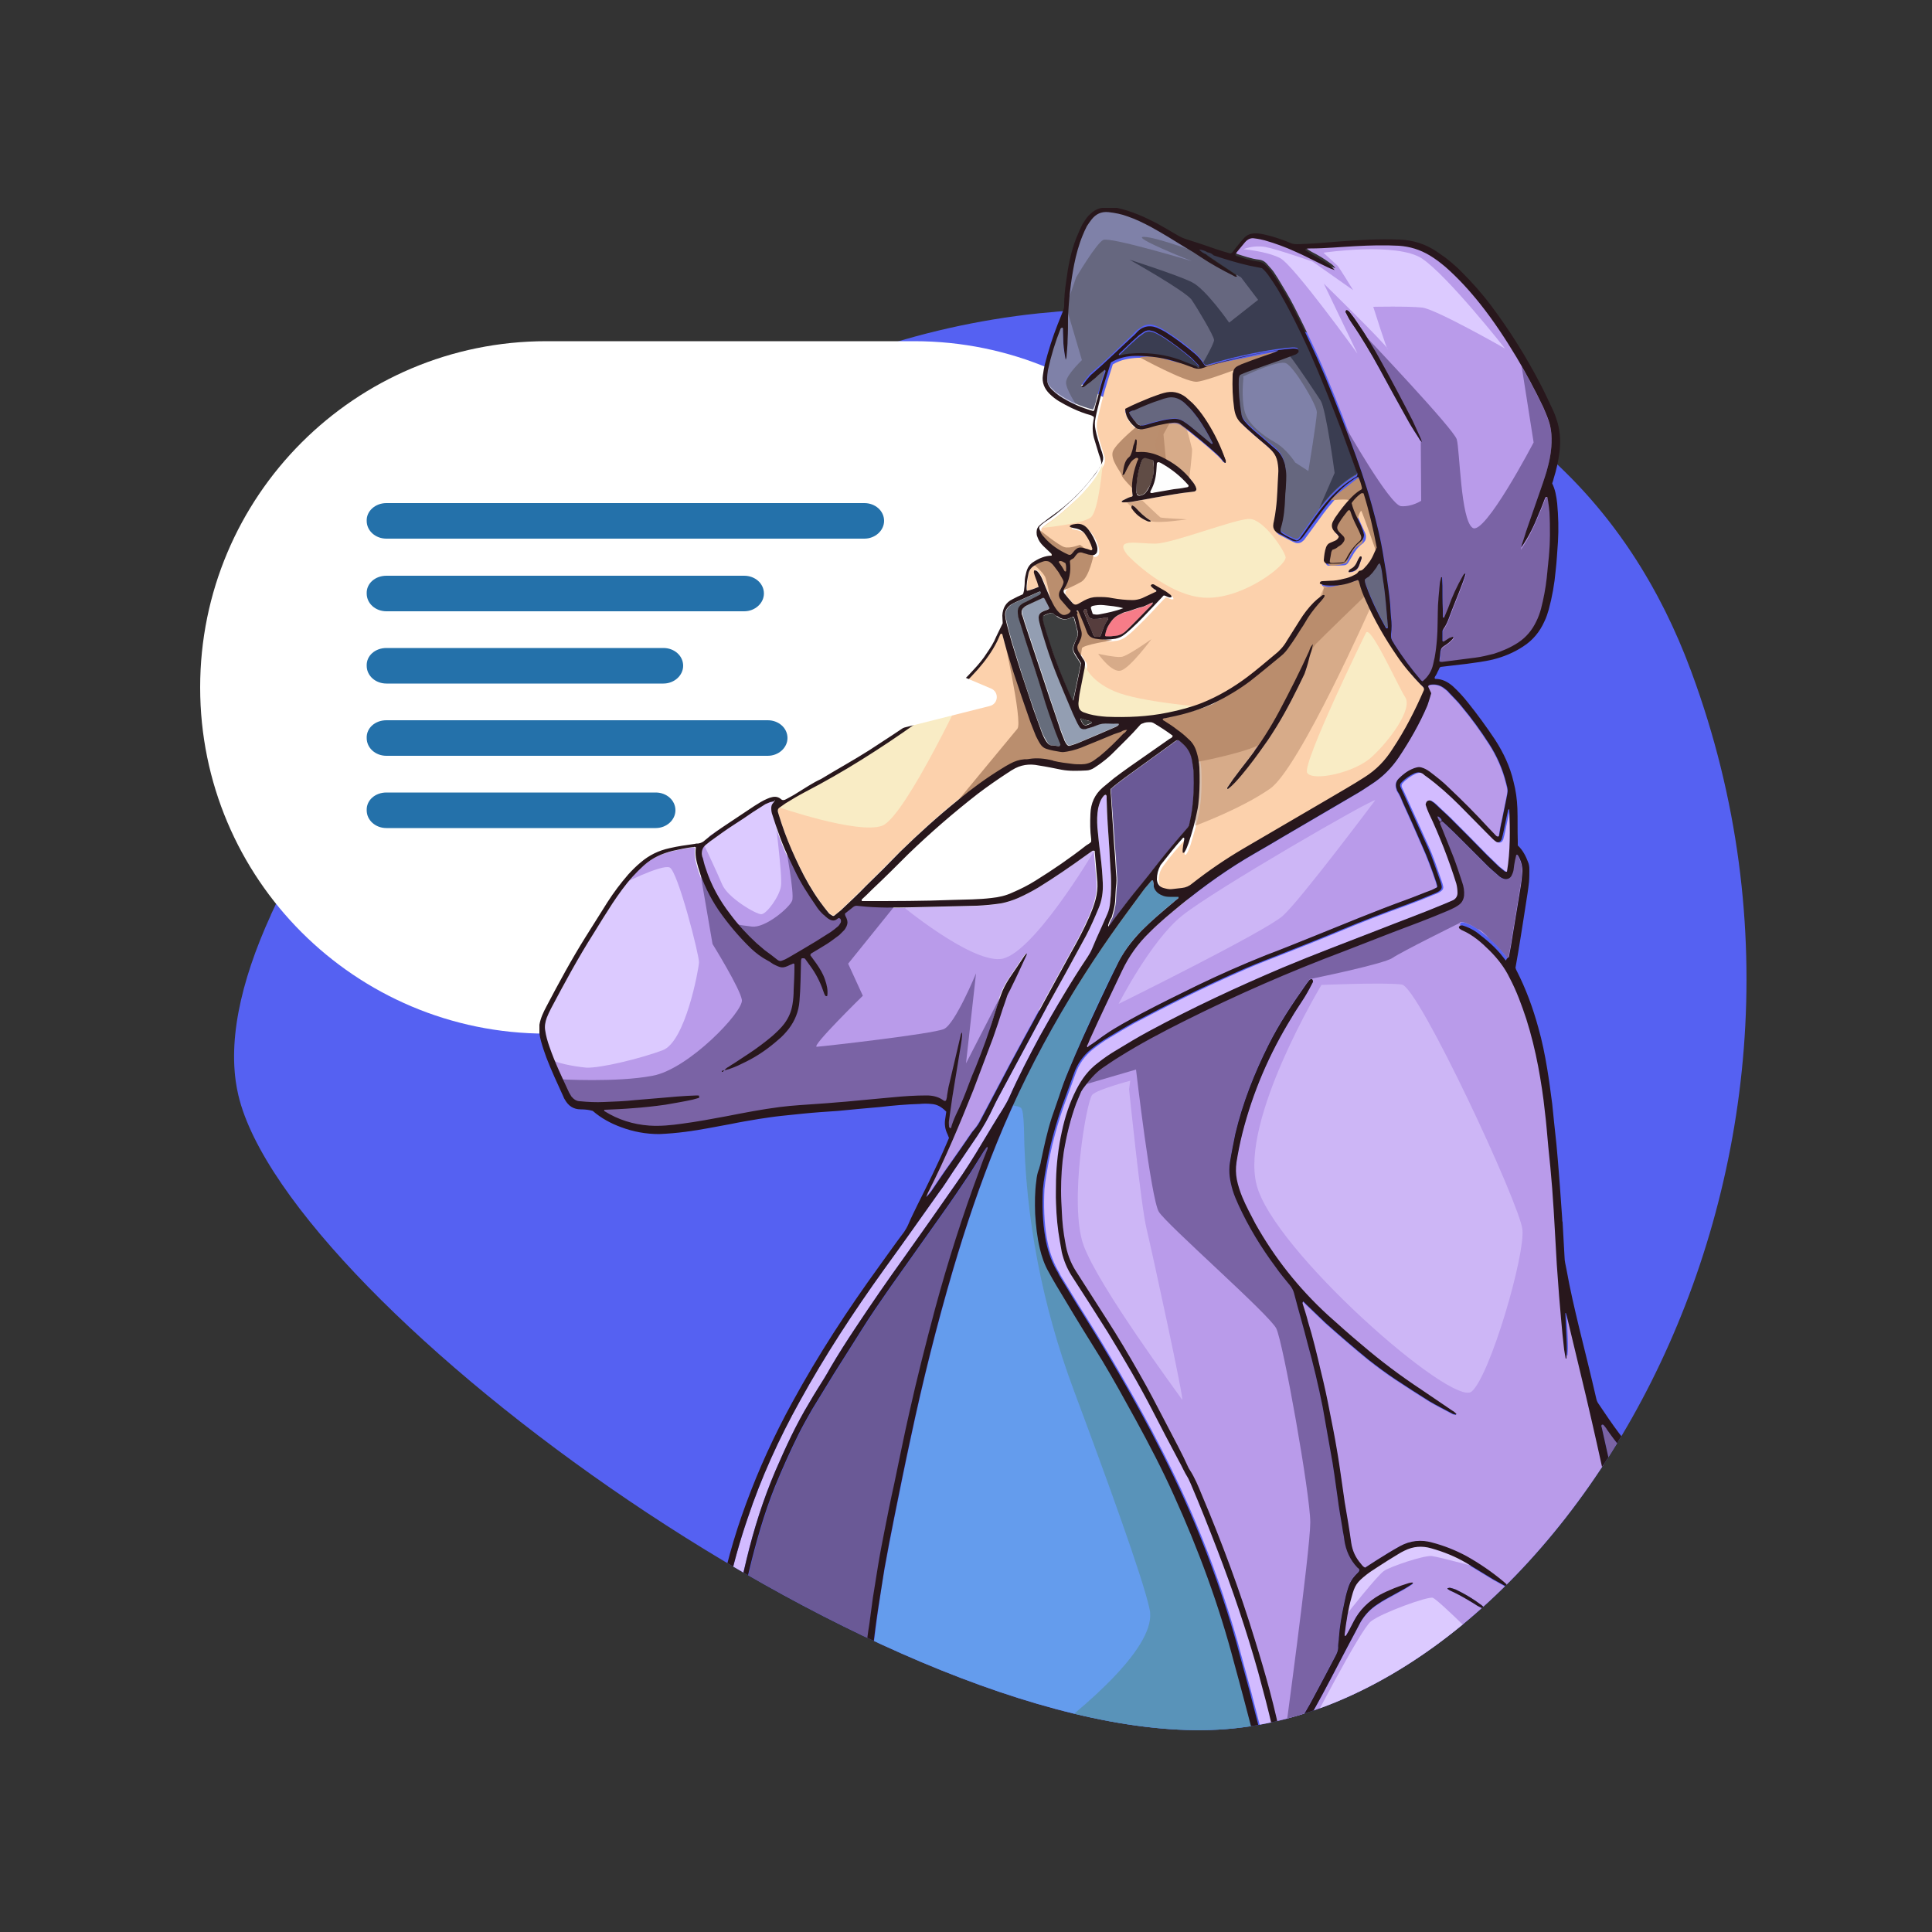
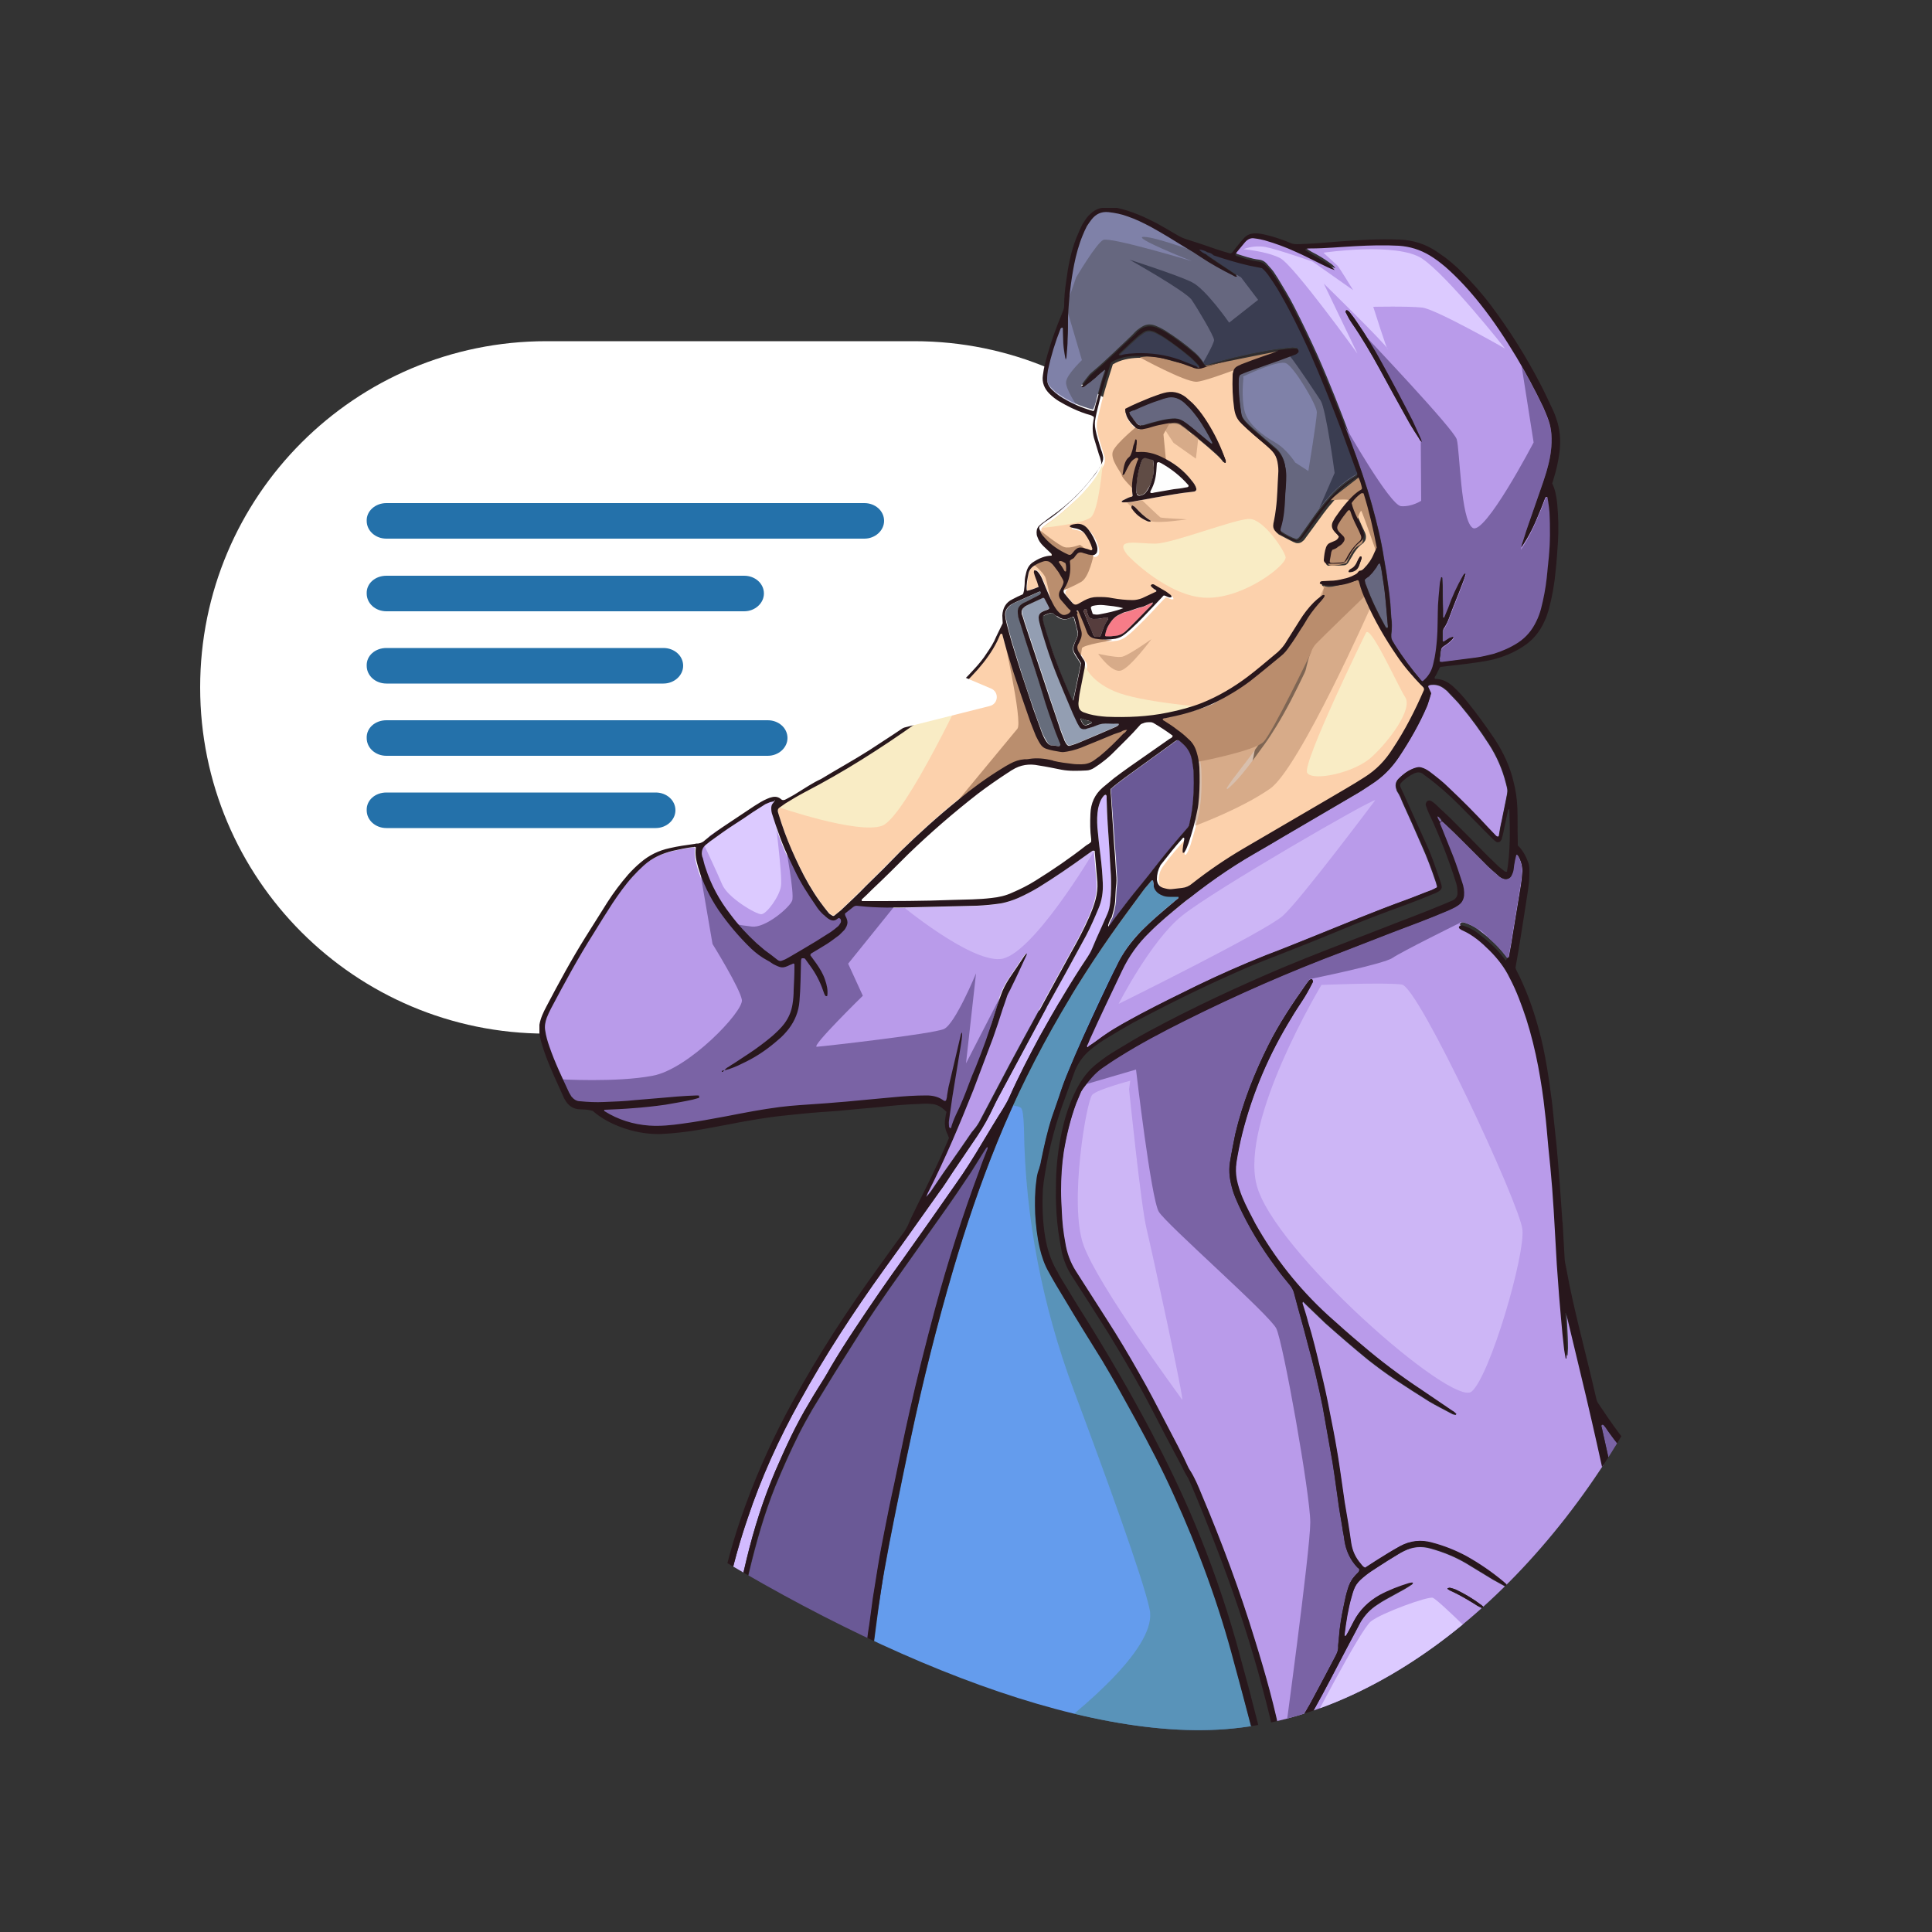
<svg xmlns="http://www.w3.org/2000/svg" xmlns:xlink="http://www.w3.org/1999/xlink" version="1.1" x="0px" y="0px" viewBox="0 0 500 500" style="enable-background:new 0 0 500 500;" xml:space="preserve">
  <rect x="0" y="0" width="500" height="500" fill="#333333" stroke="none" />
  <style type="text/css">
	._x005B_Padrão_x005D_{fill:#FFFFFF;stroke:#222221;stroke-miterlimit:10;}
	.Sombra{fill:none;}
	.Cantos_x0020_arredondados_x0020__x002D__x0020_2_x0020_pontos{fill:#FFFFFF;stroke:#222221;stroke-miterlimit:10;}
	.Reflexo_x0020_X_x0020_em_x0020_tempo_x0020_real{fill:none;}
	.Chanfro_x0020_suave{fill:url(#SVGID_1_);}
	.Anoitecer{fill:#FFFFFF;}
	.Foliage_GS{fill:#F9DC0A;}
	.Pompadour_GS{fill-rule:evenodd;clip-rule:evenodd;fill:#75ACE0;}
	.st0{display:none;}
	.st1{display:inline;fill:#E1EFEF;}
	.st2{clip-path:url(#SVGID_3_);fill:#5561F2;}
	.st3{clip-path:url(#SVGID_3_);fill:#FFFFFF;}
	.st4{clip-path:url(#SVGID_3_);}
	.st5{fill:#2471AA;}
	.st6{fill:#649CED;}
	.st7{opacity:0.54;fill:#508B8E;}
	.st8{fill:#939EB2;}
	.st9{fill:#666D7C;}
	.st10{fill:#3D3E3F;}
	.st11{fill:#F77C88;}
	.st12{fill:#563D3D;}
	.st13{fill:#FEFEFE;}
	.st14{fill:#FCD1AC;}
	.st15{fill:#BA8E6E;}
	.st16{opacity:0.56;fill:#BA8E6E;}
	.st17{fill:#F9ECC5;}
	.st18{fill:#B99BEA;}
	.st19{fill:#6A5996;}
	.st20{fill:#7A63A5;}
	.st21{fill:#D2BBFF;}
	.st22{fill:#DCCAFF;}
	.st23{opacity:0.59;fill:#DCCAFF;}
	.st24{fill:#604C45;}
	.st25{fill:#66677F;}
	.st26{fill:#3A3D51;}
	.st27{opacity:0.5;fill:#989CD3;}
	.st28{fill:#28171C;}
</style>
  <linearGradient id="SVGID_1_" gradientUnits="userSpaceOnUse" x1="0" y1="0" x2="0.707" y2="0.707">
    <stop offset="0" style="stop-color:#E5E5EA" />
    <stop offset="0.176" style="stop-color:#E1E1E6" />
    <stop offset="0.357" style="stop-color:#D5D5DA" />
    <stop offset="0.539" style="stop-color:#C1C1C5" />
    <stop offset="0.723" style="stop-color:#A4A5A8" />
    <stop offset="0.907" style="stop-color:#808284" />
    <stop offset="1" style="stop-color:#6B6D6E" />
  </linearGradient>
  <g id="BACKGROUND" class="st0">
    <rect class="st1" width="500" height="500" />
  </g>
  <g id="OBJECTS">
    <g>
      <defs>
        <path id="SVGID_2_" d="M98.9,95.3c45.6-22.5,141.2-9.1,141.2-9.1c10.8-2.8,21.9-4.6,33-5.5c0,0,0.9-24.6,7.2-26.9     c12.9-4.7,34.6,2.4,46.2,4.7c16.8,3.3,39.6-6.4,52.5,6.3c30.2,29.7,25.2,56.5,25.2,56.5c13.7,13.2,25.3,30.3,33.5,52.5     c48.8,131.8-36.3,267.2-120.5,273.7S74.6,337.9,61.7,283.5c-3.1-13,0.4-29.2,8.4-46.7c0,0-23.4-12-22-71.5     C48.7,137.9,78.1,105.5,98.9,95.3z" />
      </defs>
      <clipPath id="SVGID_3_">
        <use xlink:href="#SVGID_2_" style="overflow:visible;" />
      </clipPath>
-       <path class="st2" d="M152.1,133.4c47.8-42.9,112.7-62.1,175.8-49.7c43.7,8.6,88.5,32.4,109.8,90.1    c48.8,131.8-36.3,267.2-120.5,273.7S74.6,337.9,61.7,283.5C52.6,245.4,100,180.2,152.1,133.4z" />
      <path class="st3" d="M236.6,267.5h-95.2c-49.5,0-89.6-40.1-89.6-89.6v0c0-49.5,40.1-89.6,89.6-89.6h95.2    c49.5,0,89.6,40.1,89.6,89.6v0C326.2,227.4,286.1,267.5,236.6,267.5z" />
      <g class="st4">
        <path class="st5" d="M100,167.7h71.7c2.8,0,5.1,2,5.1,4.6l0,0c0,2.5-2.3,4.6-5.1,4.6H100c-2.8,0-5.1-2-5.1-4.6l0,0     C94.8,169.7,97.1,167.7,100,167.7z" />
        <path class="st5" d="M100,149h92.6c2.8,0,5.1,2,5.1,4.6l0,0c0,2.5-2.3,4.6-5.1,4.6H100c-2.8,0-5.1-2-5.1-4.6l0,0     C94.8,151,97.1,149,100,149z" />
        <path class="st5" d="M100,205.1h69.7c2.8,0,5.1,2,5.1,4.6l0,0c0,2.5-2.3,4.6-5.1,4.6H100c-2.8,0-5.1-2-5.1-4.6l0,0     C94.8,207.1,97.1,205.1,100,205.1z" />
        <path class="st5" d="M100,130.2h123.7c2.8,0,5.1,2,5.1,4.6l0,0c0,2.5-2.3,4.6-5.1,4.6H100c-2.8,0-5.1-2-5.1-4.6l0,0     C94.8,132.3,97.1,130.2,100,130.2z" />
        <path class="st5" d="M100,186.4h98.7c2.8,0,5.1,2,5.1,4.6l0,0c0,2.5-2.3,4.6-5.1,4.6H100c-2.8,0-5.1-2-5.1-4.6l0,0     C94.8,188.4,97.1,186.4,100,186.4z" />
      </g>
      <g class="st4">
        <g>
          <path class="st6" d="M298.4,227.9c0.1,0.5,0.1,1,0.3,1.5c0.3,1.1,1,1.8,2.1,2.2c0.6,0.2,1.3,0.4,2,0.4c0.7,0,1.5,0,2.3,0      c0,0.1,0.1,0.3,0,0.3c-0.4,0.4-0.8,0.7-1.3,1.1c-2.9,2.3-5.6,4.8-8.3,7.4c-2.6,2.6-4.8,5.6-6.4,9c-3,6.1-5.9,12.3-8.7,18.5      c-1.3,2.9-2.6,5.8-3.8,8.8c-0.9,2.1-1.7,4.3-2.4,6.5c-0.6,1.9-1.3,3.7-1.9,5.5c-1.2,3.7-2.1,7.5-2.8,11.3      c-0.1,0.7-0.3,1.3-0.5,2c-0.3,1-0.5,2.1-0.7,3.1c-0.4,2.9-0.4,5.7-0.3,8.6c0.1,3,0.5,6,1.2,8.9c0.5,2.1,1.2,4.2,2.3,6.1      c1.3,2.3,2.7,4.7,4.1,7c3.3,5.3,6.6,10.6,9.8,16c3,5,5.9,10,8.6,15.2c3.5,6.5,6.8,12.9,9.9,19.6c6.4,14,11.7,28.5,15.6,43.4      c1.8,6.9,3.6,13.8,5.5,20.7c0.1,0.2,0.1,0.5,0.1,0.7c0,0.1-0.2,0.4-0.3,0.4c-0.6,0-1.3,0-1.9,0c-9,0-17.9,0-26.9,0      c-23.5,0-47,0-70.5,0c-0.1,0-0.1,0-0.2,0c-2.4,0-2.2,0.2-1.9-2.3c0.2-2,0.4-4,0.6-6c0.2-1.7,0.4-3.5,0.6-5.2      c0.2-1.4,0.3-2.7,0.5-4.1c0.3-2.7,0.5-5.4,0.9-8c0.4-3.3,0.9-6.6,1.3-9.9c0.5-3.6,1-7.2,1.7-10.8c0.8-4.4,1.6-8.7,2.5-13.1      c1.4-6.9,2.8-13.9,4.3-20.8c3.1-14.6,6.7-29,10.9-43.3c3.3-11.2,7-22.2,11.4-33c4.7-11.6,10.3-22.8,16.6-33.6      c5.3-9.2,11.2-18,17.5-26.5c1.3-1.8,2.6-3.5,3.9-5.3c0.6-0.8,1.3-1.5,1.9-2.3C298.1,227.8,298.3,227.8,298.4,227.9z" />
          <path class="st7" d="M267.2,452c9.6,0,19.3,0,28.9,0c9,0,17.9,0,26.9,0c0.6,0,1.3,0,1.9,0c0.1,0,0.3-0.3,0.3-0.4      c0-0.2,0-0.5-0.1-0.7c-1.8-6.9-3.6-13.8-5.5-20.7c-3.9-14.9-9.2-29.3-15.6-43.4c-3-6.7-6.4-13.2-9.9-19.6      c-2.8-5.1-5.6-10.2-8.6-15.2c-3.3-5.3-6.6-10.6-9.8-16c-1.3-2.1-2.5-4.3-3.8-6.4c-1.2-2-2.1-4.1-2.6-6.4c-0.7-3-1.1-6.1-1.2-9.2      c-0.1-3-0.1-5.9,0.3-8.9c0.1-1,0.3-2,0.6-2.9c0.2-0.6,0.3-1.3,0.5-1.9c0.8-3.8,1.6-7.6,2.8-11.3c0.6-1.9,1.3-3.7,1.9-5.6      c0.6-2.1,1.9-5.5,2.8-7.5c1.1-2.6,2.2-5.1,3.3-7.7c2.7-6.2,5.6-12.3,8.6-18.3c1.6-3.3,3.8-6.4,6.4-9c2.7-2.7,5.5-5.1,8.4-7.5      c0.4-0.4,0.9-0.7,1.3-1.1c0,0,0-0.2,0-0.3c-0.8,0-1.5,0-2.3,0c-0.7,0-1.4-0.1-2-0.4c-1-0.4-1.8-1.1-2.1-2.2      c-0.1-0.5-0.2-1-0.3-1.5c-0.2-0.1-0.3-0.1-0.5,0.1c-0.6,0.8-1.3,1.5-1.9,2.3c-1.3,1.8-2.6,3.5-3.9,5.3      c-6.3,8.5-12.1,17.3-17.5,26.5c-4.5,7.8-8.7,15.8-12.4,24c0.9,0.1,1.7,0.3,2.1,0.6c0.5,0.4,0.7,2.4,0.8,5.3      c0.3,23.2,4.8,46.1,12.9,67.8c8.5,22.8,17.9,48.6,19.6,56.6C299.7,425.7,281.5,441.4,267.2,452z" />
        </g>
        <g>
          <path class="st8" d="M289.5,187.3c0,0.1,0.1,0.3,0,0.3c-0.2,0.1-0.4,0.3-0.6,0.4c-3,1.3-6.1,2.6-9.1,3.9c-0.9,0.4-1.9,0.7-2.8,1      c-0.2,0.1-0.5,0-0.7-0.2c-0.3-0.3-0.6-0.7-0.7-1.1c-0.3-0.9-0.7-1.7-1-2.6c-1.3-3.7-2.5-7.3-3.7-11c-1.8-5.4-3.6-10.8-5.4-16.2      c-0.3-0.8-0.5-1.7-0.8-2.5c-0.1-0.2-0.1-0.5-0.2-0.7c-0.1-0.6,0.1-1.1,0.6-1.5c0.4-0.2,0.7-0.5,1.1-0.7c1.3-0.6,2.6-1.2,3.9-1.8      c0.2,0.1,0.3,0.2,0.3,0.2c0.4,0.8,0.9,1.7,1.3,2.5c-0.2,0.3-0.5,0.4-0.8,0.5c-0.4,0.2-0.8,0.3-1.2,0.5c-0.5,0.3-0.8,0.8-0.8,1.4      c0,0.4,0.1,0.9,0.2,1.3c0.5,2.1,1.2,4.1,1.8,6.1c1.7,5.4,3.8,10.6,6.1,15.7c0.5,1.2,1,2.4,1.6,3.6c0.2,0.5,0.5,1,0.8,1.5      c0.4,0.6,1,0.8,1.6,0.7c0.7-0.1,1.3-0.4,2-0.6c0.8-0.3,1.6-0.7,2.5-0.8c0.9-0.1,1.7,0,2.6,0C288.5,187.3,289,187.3,289.5,187.3z      " />
          <path class="st9" d="M273.8,193.1c-0.6-0.1-1.1-0.2-1.7-0.2c-0.4,0-0.7-0.3-0.9-0.6c-0.6-0.9-1.1-1.8-1.5-2.8      c-0.7-1.9-1.5-3.9-2.1-5.8c-1.6-4.5-3.1-9.1-4.5-13.7c-0.7-2.3-1.4-4.5-2-6.8c-0.3-1.1-0.5-2.2-0.8-3.3c0-0.1,0-0.1,0-0.2      c-0.3-1.4,0.3-2.4,1.4-3.2c0.4-0.2,0.7-0.5,1.1-0.6c2.1-0.9,4.2-1.9,6.3-2.8c0.2-0.1,0.5,0,0.4,0.2c0,0.2-0.1,0.3-0.2,0.5      c0,0-0.1,0.1-0.2,0.1c-0.1,0.1-0.2,0.1-0.3,0.2c-1.1,0.6-2.2,1.1-3.3,1.7c-0.3,0.1-0.6,0.3-0.8,0.4c-0.9,0.5-1.3,1.3-1.2,2.3      c0,0.6,0.1,1.2,0.3,1.8c0.7,2.1,1.3,4.3,2,6.4c1.4,4.3,2.8,8.5,4.1,12.8c1.1,3.4,2.2,6.8,3.4,10.1c0.4,1,0.8,2,1.2,3      c0.1,0.2-0.1,0.5-0.3,0.5C274,193.1,273.9,193.1,273.8,193.1z" />
          <path class="st10" d="M272.4,158.6c0.4,0.4,0.8,0.7,1.2,1c1,0.8,2.1,0.9,3.3,0.4c0.2-0.1,0.4-0.2,0.7-0.3      c0.3,0.1,0.4,0.3,0.4,0.6c0.3,1,0.6,2,0.8,3.1c0.2,0.6,0.1,1.2-0.2,1.8c-0.2,0.6-0.5,1.1-0.7,1.7c-0.3,0.7-0.3,1.5,0.1,2.2      c0.2,0.4,0.5,0.9,0.8,1.3c0.3,0.5,0.6,0.9,0.9,1.4c-0.7,3.2-1.3,6.4-2,9.6c-0.1-0.1-0.2-0.1-0.3-0.2c-0.3-0.5-0.5-1-0.7-1.5      c-1.8-4.3-3.5-8.5-5-12.9c-0.6-1.8-1.2-3.6-1.7-5.4c-0.1-0.5-0.2-1-0.2-1.5c0-0.3,0.1-0.5,0.4-0.6      C270.9,159,271.5,158.7,272.4,158.6z" />
        </g>
        <g>
          <path class="st11" d="M298.3,155.9c0,0.4-0.2,0.6-0.4,0.8c-1.2,1.3-2.5,2.6-3.8,3.9c-0.9,0.9-1.8,1.7-2.6,2.6      c-1,1-2.1,1.5-3.5,1.5c-0.5,0-1,0.1-1.5,0.1c-0.2,0-0.4-0.1-0.6-0.1c0-0.3,0-0.5,0.1-0.7c0.2-0.8,0.6-1.6,1-2.4      c0.7-1.1,1.5-2,2.7-2.5c0.5-0.2,0.9-0.5,1.4-0.6c1.5-0.3,2.8-1,4.3-1.3c0.5-0.1,1-0.4,1.5-0.6      C297.5,156.3,297.9,156.1,298.3,155.9z" />
          <path class="st12" d="M280.4,158.1c0.1-0.1,0.2-0.3,0.3-0.4c0.1-0.1,0.4-0.1,0.5,0.1c0.1,0.5,0.3,1,0.4,1.4c0.3,0.6,0.7,1,1.4,1      c0.7,0,1.5,0,2.2-0.2c0.4-0.1,0.9-0.2,1.3-0.2c0.1,0,0.2,0.1,0.3,0.2c0,0,0,0.1,0,0.2c-0.9,1.3-1.4,2.8-1.9,4.2      c-0.1,0.3-0.3,0.4-0.6,0.4c-0.2,0-0.5,0-0.7,0c-0.3,0-0.5-0.1-0.6-0.4c-0.4-0.8-0.8-1.7-1.1-2.6      C281.4,160.6,280.9,159.4,280.4,158.1z" />
          <path class="st13" d="M282.8,158.9c-0.2-0.4-0.3-0.8-0.4-1.3c-0.1-0.5,0-0.7,0.4-0.8c0.9-0.2,1.8-0.4,2.8-0.2      c1.7,0.2,3.4,0.3,5.1,0.8c-2.1,0.8-4.1,1.2-6.2,1.6C284,159.1,283.5,159.1,282.8,158.9z" />
        </g>
        <path class="st10" d="M281.2,186.4c0.3,0.1,0.8,0.2,1.3,0.3c0,0,0.1,0.1,0.1,0.1c0,0.1-0.1,0.3-0.2,0.3c-0.4,0.2-0.8,0.3-1.2,0.5     c-0.4,0.1-0.8,0-1-0.4c-0.2-0.4-0.4-0.8-0.6-1.2c0,0,0-0.1,0-0.1c0,0,0.1-0.1,0.2-0.1C280.2,186,280.6,186.1,281.2,186.4z" />
        <g>
          <path class="st14" d="M278.7,158.8c0.2-0.1,0.2-0.2,0.4-0.2c0.2-0.1,0.4,0,0.5,0.1c0.3,0.7,0.6,1.4,0.9,2.1      c0.4,1.1,0.9,2.2,1.3,3.3c0.4,1,1.1,1.6,2.2,1.7c1.8,0.3,3.5,0.3,5.2,0c0.8-0.2,1.6-0.5,2.2-1c0.6-0.5,1.3-1,1.9-1.6      c2.1-2,4.1-4,6.1-6.2c0.6-0.6,1.2-1.3,1.8-1.9c0.2-0.2,0.4-0.3,0.5-0.5c0.7,0.1,1.2,0.6,1.8,0.5c0.1,0,0.1,0,0.2-0.1      c-0.1-0.2-0.1-0.4-0.2-0.5c-0.4-0.3-0.8-0.6-1.2-0.9c-1-0.6-2-1.2-3.1-1.8c-0.2-0.1-0.4-0.1-0.5-0.1c-0.1,0-0.3,0.1-0.3,0.2      c-0.1,0.1-0.1,0.3,0,0.3c0.2,0.2,0.4,0.5,0.7,0.7c0.2,0.2,0.6,0.3,0.7,0.6c-0.1,0.1-0.2,0.2-0.3,0.2c-1.1,0.5-2.3,1.1-3.4,1.6      c-0.8,0.4-1.7,0.5-2.5,0.5c-1.8,0-3.5-0.2-5.2-0.5c-1.3-0.2-2.6-0.3-3.9-0.3c-1.2,0-2.3,0.4-3.4,0.9c-0.6,0.3-1.1,0.6-1.6,0.9      c-0.5,0.3-1,0.2-1.4-0.2c-0.7-0.9-1.5-1.7-2.2-2.6c-0.2-0.3-0.3-0.7,0-1.1c1.4-2.1,1.8-4.5,1.5-7c0-0.1,0-0.1,0-0.2      c0.2-0.5,0.8-0.5,1.1-0.9c0.3-0.4,0.5-0.7,0.8-1c0.3-0.3,0.7-0.5,1.2-0.3c0.5,0.2,1.1,0.3,1.6,0.5c0.5,0.1,1,0.2,1.5,0.1      c0.3,0,0.7-0.4,0.8-0.7c0.1-0.6,0.1-1.3-0.1-1.9c-0.4-1.4-1.1-2.7-2-3.8c-0.9-1.1-2-1.7-3.4-1.6c-0.5,0.1-1,0.1-1.4,0.4      c-0.1,0.1-0.2,0.2-0.1,0.3c0,0,0.1,0.1,0.1,0.1c0.5,0.1,1.1,0.3,1.6,0.4c0.9,0.2,1.6,0.6,2.2,1.4c0.9,1.2,1.6,2.4,1.9,3.8      c0,0.1,0,0.2-0.1,0.3c-0.1,0.1-0.2,0.1-0.3,0.1c-0.5-0.2-1.1-0.4-1.6-0.5c-0.4-0.1-0.7-0.1-1.1-0.2c-0.5,0-0.9,0.2-1.2,0.5      c-0.4,0.3-0.7,0.8-1,1.1c-0.3,0.3-0.7,0.4-1,0.2c-2.4-1.1-4.5-2.5-6.2-4.5c-0.5-0.6-0.9-1.3-1.2-2.1c-0.1-0.3,0-0.5,0.1-0.7      c0.1-0.1,0.2-0.3,0.4-0.4c0.3-0.2,0.6-0.5,0.9-0.7c2.9-1.9,5.5-4.3,8.1-6.7c1.8-1.7,3.3-3.6,4.8-5.5c0.7-0.9,1.2-1.9,1.8-2.9      c0.4-0.7,0.4-1.4,0.3-2.2c-0.1-0.5-0.4-1.1-0.5-1.6c-0.5-1.7-1.1-3.3-1.4-5.1c-0.2-0.9-0.2-1.9,0-2.8c0.3-1.7,0.8-3.4,1.2-5.1      c0.8-3.2,1.8-6.2,2.8-9.4c2-1.2,4.2-1.6,6.5-1.7c3.7-0.1,7.4,0.5,10.9,1.7c1.1,0.3,2.1,0.7,3.2,1.1c0.4,0.1,0.7,0.3,1.1,0.4      c0.7,0.2,1.4,0.2,2.2-0.1c3.8-1.3,7.7-2.3,11.6-3.1c2.4-0.5,4.9-1,7.4-1.4c0.2,0,0.3,0,0.5,0c-1.2,0.6-2.4,0.9-3.7,1.4      c-2,0.7-4,1.4-6,2.2c-0.3,0.1-0.7,0.3-1,0.5c-0.7,0.3-1,0.9-1.1,1.6c0,0.3-0.1,0.6-0.1,0.9c-0.1,2.8,0.1,5.6,0.4,8.4      c0.2,1.5,0.7,2.8,1.8,3.8c0.8,0.8,1.6,1.5,2.5,2.3c1.4,1.2,2.9,2.4,4.3,3.7c0.5,0.4,0.9,0.9,1.3,1.3c0.7,0.8,1.1,1.7,1.3,2.7      c0.2,1,0.3,2.1,0.2,3.2c-0.2,3-0.2,6-0.6,9c-0.2,1.1-0.4,2.1-0.5,3.1c-0.1,0.4-0.2,0.9-0.2,1.3c0,0.7,0.3,1.2,0.8,1.6      c0.1,0.1,0.2,0.2,0.3,0.2c1.2,0.6,2.4,1.3,3.7,1.9c0.2,0.1,0.4,0.1,0.5,0.2c0.7,0.2,1.4,0,1.9-0.5c0.3-0.2,0.5-0.5,0.7-0.8      c0.7-1,1.5-2,2.2-3c1.6-2.2,3.2-4.5,5-6.5c1.5-1.7,3.2-3.4,5.1-4.7c0.6-0.4,1.1-0.9,1.8-1.1c0.5,1,0.8,2,1,3      c-0.1,0.1-0.1,0.3-0.2,0.3c-1.3,0.7-2.3,1.7-3.3,2.8c-1.1,1.2-2.1,2.5-3,3.8c-0.4,0.5-0.7,1.1-1,1.6c-0.5,0.9-0.3,1.8,0.3,2.6      c0.2,0.3,0.5,0.5,0.8,0.8c0.2,0.2,0.3,0.4,0.4,0.6c-0.2,0.5-0.5,0.8-0.9,1c-0.5,0.2-0.9,0.4-1.4,0.6c-0.5,0.2-0.8,0.6-1,1.1      c-0.4,1.1-0.5,2.2-0.6,3.3c0,0.1,0,0.1,0,0.2c0,0.4,0.4,0.9,0.9,0.8c1.3,0,2.5,0,3.8-0.1c0.5,0,0.9-0.3,1.2-0.8      c0.3-0.5,0.6-1,0.9-1.5c0.7-1.3,1.5-2.4,2.7-3.3c0.2-0.1,0.3-0.2,0.4-0.4c0.4-0.4,0.5-0.8,0.5-1.4c0-0.5-0.2-1-0.4-1.4      c-0.5-1-0.9-2-1.4-3.1c-0.6-1.2-1.1-2.4-1.4-3.7c0-0.1,0.1-0.2,0.2-0.3c0.6-0.8,1.3-1.5,2.1-2.1c0.2-0.2,0.4-0.2,0.8-0.1      c1.4,4.6,2.6,9.2,3.4,14c-0.2,0.5-0.5,1-0.7,1.5c-0.6,1.5-1.5,2.7-2.6,3.9c-0.3,0.3-0.6,0.6-1.1,0.6c-0.1,0-0.3,0.2-0.4,0.3      c-0.2,0.4-0.6,0.6-1,0.8c-0.9,0.5-1.9,0.8-2.8,1c-1.2,0.3-2.3,0.5-3.5,0.5c-0.6,0-1.3,0-1.9,0.1c-0.2,0-0.4,0.1-0.5,0.1      c-0.1,0-0.2,0.2-0.2,0.3c0,0.1,0.1,0.2,0.1,0.3c0.5,0.2,1.1,0.4,1.6,0.4c2.5,0.2,4.9-0.1,7.2-1.1c0.3-0.1,0.6-0.2,0.9-0.3      c0.3,0.2,0.3,0.5,0.4,0.8c0.4,1.6,1.1,3.1,1.7,4.6c2.2,5,4.9,9.7,8,14.2c1.8,2.6,3.9,5.1,6.1,7.4c0.3,0.3,0.5,0.5,0.8,0.8      c0.2,0.2,0.3,0.4,0.1,0.7c-2.3,5.3-4.9,10.4-8.1,15.2c-1.9,2.9-4.3,5.4-7.2,7.3c-3.1,2-6.3,3.9-9.5,5.7      c-7.3,4.2-14.6,8.5-21.9,12.8c-4.6,2.7-9,5.7-13.2,9c-0.8,0.6-1.7,1.1-2.7,1.2c-0.9,0.1-1.7,0.2-2.6,0.3      c-0.8,0.1-1.5-0.1-2.2-0.3c-1.1-0.3-1.6-1.1-1.7-2.2c-0.1-1.3,0.2-2.5,0.9-3.6c0.1-0.1,0.1-0.2,0.2-0.3c1.7-2.4,3.6-4.6,5.6-6.8      c0.1-0.1,0.2-0.1,0.3-0.1c0.1,0,0.1,0.2,0.1,0.3c-0.1,0.6-0.2,1.1-0.3,1.7c-0.1,0.6-0.2,1.2-0.1,1.9c0.1,0,0.3,0,0.4-0.1      c0.5-0.7,0.8-1.6,1.1-2.4c0.8-2.7,1.6-5.4,2.2-8.2c0.2-1.2,0.4-2.5,0.5-3.7c0.2-2.6,0.2-5.1,0.1-7.7c-0.1-1.3-0.3-2.6-0.7-3.9      c-0.4-1.4-1.1-2.5-2.2-3.5c-0.9-0.8-1.9-1.6-2.9-2.4c-1.1-0.8-2.2-1.5-3.2-2.2c-0.2-0.1-0.5-0.2-0.5-0.5c0.3-0.3,0.7-0.2,1-0.3      c0.3-0.1,0.6-0.1,0.9-0.2c4-0.9,8-2,11.7-3.8c3.2-1.5,6.1-3.4,9-5.5c2.8-2.1,5.4-4.3,8-6.5c0.9-0.7,1.6-1.6,2.2-2.5      c1-1.6,2.1-3.1,3.1-4.7c0.3-0.5,0.6-1,0.9-1.4c1-1.8,2.2-3.5,3.6-5c0.4-0.5,0.8-1,1.2-1.4c0.3-0.4,0.4-0.8,0.2-0.8      c-0.4-0.1-0.6,0.1-0.8,0.3c-0.6,0.5-1.3,1-1.9,1.6c-1.4,1.4-2.6,2.9-3.6,4.6c-1.1,1.8-2.3,3.6-3.4,5.4c-0.9,1.4-2,2.6-3.2,3.6      c-2.3,1.9-4.6,3.9-7,5.7c-3.6,2.7-7.5,5-11.7,6.7c-2.9,1.1-5.8,1.9-8.8,2.5c-5.3,1-10.6,1.3-15.9,1.1c-1.6-0.1-3.1-0.3-4.6-0.7      c-0.3-0.1-0.6-0.2-0.9-0.3c-1.5-0.4-1.8-1.2-1.8-2.5c0-1,0.2-2,0.4-3c0.4-2,0.8-4,1.2-6.1c0.1-0.3,0.1-0.6,0.1-0.9      c0-0.4,0-0.9-0.3-1.2c-0.5-0.7-0.9-1.5-1.4-2.2c-0.4-0.6-0.4-1.2-0.1-1.8c0.2-0.3,0.3-0.7,0.5-1c0.4-0.9,0.5-1.8,0.3-2.7      c-0.2-0.9-0.4-1.8-0.7-2.7C279,159.9,278.9,159.4,278.7,158.8z M293.9,116.9c0.1-0.5,0.2-1,0.2-1.5c0-0.4,0.1-0.9,0.1-1.3      c0-0.1-0.1-0.2-0.1-0.3c0,0-0.1-0.1-0.2-0.1c0,0-0.1,0-0.1,0.1c-0.2,0.5-0.4,1-0.5,1.6c-0.2,0.5-0.3,1.1-0.4,1.6      c-0.2,0.5-0.3,1-0.7,1.3c-0.8,0.8-1.1,1.8-1.4,2.8c-0.1,0.6-0.2,1.2-0.3,1.9c0.2-0.2,0.4-0.2,0.5-0.3c0.5-0.8,0.9-1.7,1.3-2.5      c0.3-0.6,0.8-1.1,1.4-1.5c0.2-0.1,0.3-0.1,0.5-0.2c0.1,0,0.1,0,0.2,0c0.1,0.1,0.2,0.2,0.2,0.3c-0.1,0.4-0.3,0.8-0.5,1.2      c-0.9,2.6-1.4,5.3-1,8.1c0,0.1-0.1,0.2-0.1,0.4c-0.4,0.1-0.8,0.3-1.2,0.4c-0.4,0.2-0.8,0.4-1.2,0.6c-0.2,0.1-0.4,0.4-0.3,0.4      c0.1,0.1,0.2,0.1,0.3,0.1c0.7,0,1.4,0,2.1-0.1c2.2-0.4,4.4-0.8,6.6-1.2c3-0.5,6-1.1,9.1-1.4c0.2,0,0.5-0.1,0.7-0.1      c0.4-0.1,0.6-0.4,0.5-0.8c-0.2-0.7-0.7-1.3-1.1-1.9c-2.1-2.8-4.9-4.8-8-6.3c-1.9-0.9-3.9-1.4-6-1.2      C294.3,117,294.1,116.9,293.9,116.9z M317.2,119.8c0-0.2,0-0.4,0-0.5c-0.2-0.7-0.5-1.4-0.8-2.1c-1.3-3-2.8-5.9-4.5-8.6      c-1-1.5-2-2.9-3.3-4.1c-0.5-0.5-1.1-1-1.7-1.5c-1.7-1.3-3.6-1.6-5.7-1.1c-1.2,0.3-2.4,0.8-3.5,1.2c-2.2,0.8-4.4,1.8-6.5,2.9      c0.1,0.9,0.2,1.7,0.6,2.4c0.5,0.9,1.2,1.6,1.9,2.3c0.6,0.5,1.2,0.6,1.9,0.6c0.5-0.1,1-0.2,1.5-0.3c1-0.2,1.9-0.6,2.9-0.8      c1.2-0.3,2.3-0.5,3.5-0.6c0.8,0,1.5,0.1,2.1,0.5c0.8,0.6,1.5,1.1,2.3,1.7c2.1,1.7,4.2,3.4,6.2,5.2c0.9,0.8,1.8,1.6,2.5,2.6      C316.8,119.6,316.9,119.8,317.2,119.8z M339.8,166.7c-0.6,0.6-0.8,1.2-1.1,1.8c-2.4,5.2-5,10.4-7.7,15.5      c-2.2,4.3-4.8,8.3-7.8,12.2c-1.4,1.8-2.8,3.7-4.2,5.5c-0.5,0.7-1,1.4-1.5,2.2c0,0-0.1,0.1,0,0.2c0.1,0.1,0.2,0.1,0.3,0      c1.3-1.1,2.4-2.3,3.5-3.6c2.1-2.5,4-5.2,5.9-7.8c1.1-1.5,2.1-3.1,3.1-4.7c2.7-4.4,5-9,7.2-13.6c0.3-0.6,0.5-1.2,0.6-1.8      c0.3-1.2,0.6-2.4,1-3.6C339.4,168.2,339.6,167.5,339.8,166.7z M297.8,134.9c0-0.1,0-0.1,0-0.2c-1.5-0.9-2.8-2.1-3.9-3.4      c-0.2-0.2-0.4-0.3-0.6-0.4c-0.1,0-0.3,0-0.3,0c-0.1,0.1-0.1,0.2-0.1,0.3c0,0.1,0,0.3,0.1,0.4c1.1,1.5,2.4,2.7,4.1,3.3      c0.2,0.1,0.5,0.1,0.7,0.1C297.8,135,297.8,134.9,297.8,134.9z M349,148c0.2,0,0.3,0.1,0.4,0.1c1.1-0.1,1.9-0.6,2.3-1.6      c0.2-0.6,0.4-1.2,0.6-1.7c0.1-0.2,0.1-0.4,0.1-0.5c0-0.1-0.1-0.2-0.2-0.2c-0.1,0-0.3,0-0.3,0.1c-0.2,0.4-0.5,0.9-0.7,1.3      c-0.3,0.7-0.7,1.3-1.4,1.7c-0.2,0.1-0.4,0.3-0.6,0.4C349.1,147.6,349.1,147.8,349,148z" />
          <path class="st14" d="M292.4,189.2c-1.9,2.1-5.6,4.7-7.8,6.4c-0.5,0.4-1,0.7-1.5,1.1c-0.9,0.7-2,1-3.2,1c-0.8,0-1.5,0-2.3-0.1      c-1.7-0.1-3.4-0.4-5-0.8c-0.1,0-0.1,0-0.2-0.1c-2-0.5-3.9-0.7-6-0.4c-0.4,0.1-0.9,0.1-1.3,0.1c-1.3,0.1-2.5,0.4-3.6,1.1      c-0.8,0.5-1.6,0.9-2.4,1.4c-3.9,2.4-7.5,5.2-11.1,8c-5.2,4.2-10.2,8.7-15,13.4c-3,3-5.9,5.9-8.9,8.9c-2.1,2.1-4.3,4.2-6.5,6.3      c-0.5,0.5-1,0.9-1.6,1.3c-0.2,0.2-0.5,0.2-0.7,0c-0.3-0.2-0.6-0.4-0.9-0.7c-0.8-1-1.6-1.9-2.3-3c-2-2.8-3.7-5.8-5.2-8.9      c-1.4-2.9-2.8-5.8-3.8-8.8c-0.6-1.6-1.1-3.2-1.6-4.8c-0.1-0.3-0.1-0.6-0.2-0.9c0-0.3,0.1-0.5,0.3-0.7c0.5-0.4,1.1-0.9,1.7-1.2      c1.7-1,3.3-2,5-2.9c5-2.6,9.9-5.4,14.7-8.4c4.8-3,9.6-6.1,14.2-9.5c2.9-2.1,5.7-4.3,8.4-6.6c2.7-2.3,5.2-4.7,7.5-7.3      c1.9-2.2,3.6-4.5,4.9-7.1c0.3-0.7,0.6-1.4,0.9-2c0-0.1,0.2-0.2,0.3-0.1c0.1,0,0.2,0.1,0.2,0.2c1.9,7.3,4.4,14.5,6.9,21.6      c0.5,1.6,1.2,3.2,1.8,4.7c0.3,0.8,0.7,1.6,1.3,2.3c0.3,0.5,0.8,0.8,1.4,1c1.2,0.4,2.4,0.6,3.7,0.8c0.6,0.1,1.1,0,1.7-0.1      c1.7-0.3,3.3-0.9,4.8-1.5c2.4-1,4.8-2,7.3-3c0.6-0.2,3.3-2.5,3.9-2.7C292.5,187.4,292.2,189.1,292.4,189.2z" />
          <path class="st14" d="M277.1,158.1c-0.2,0.6-0.7,0.8-1.2,0.9c-0.4,0.1-0.9,0.1-1.2-0.2c-0.8-0.6-1.3-1.3-1.8-2.1      c-0.6-1.1-1.1-2.2-1.6-3.4c-0.5-1.2-1-2.4-1.5-3.6c-0.3-0.7-0.7-1.5-1.3-2c-0.1-0.1-0.3-0.2-0.5-0.2c-0.1,0-0.3,0-0.3,0.2      c0,0.2,0,0.4,0,0.5c0.3,0.8,0.6,1.5,0.8,2.3c0.1,0.4,0.3,0.8,0.4,1.3c-1,0.5-2,0.8-3,1c-0.1-0.1-0.1-0.1-0.1-0.2      c0-1.5,0.2-3,0.5-4.4c0.2-0.8,0.6-1.3,1.3-1.8c0.7-0.5,1.4-0.8,2.2-1.1c0.3-0.1,0.6-0.2,0.9-0.2c0.5-0.1,1,0.1,1.4,0.5      c0.3,0.4,0.7,0.7,1,1.1c0.4,0.6,0.8,1.1,1.2,1.7c1.2,2.2,1.5,1.7,0.2,4.2c-0.5,1-0.4,1.8,0.2,2.6c0.6,0.8,1.3,1.5,2,2.3      C276.8,157.7,277,157.9,277.1,158.1z" />
          <path class="st14" d="M344.8,142.3c0.6-0.2,1.1-0.4,1.6-0.7c0.5-0.2,1-0.6,1.3-1.1c0.4-0.6,0.4-1.2,0-1.7      c-0.2-0.3-0.5-0.5-0.8-0.8c-0.8-0.8-1-1.4-0.3-2.5c0.7-1.1,1.5-2.2,2.3-3.2c0.2-0.3,0.6-0.2,0.7,0.2c0.4,1.3,1,2.5,1.6,3.8      c0.4,0.8,0.7,1.6,1.1,2.4c0.2,0.5,0.1,1-0.3,1.4c-1.5,1.3-2.6,2.8-3.5,4.6c-0.1,0.2-0.2,0.3-0.3,0.5c-0.2,0.2-0.4,0.3-0.6,0.4      c-0.3,0-0.6,0.1-0.9,0.1c-3.1,0.1-2.5,0.4-2.1-2.5C344.5,142.8,344.7,142.6,344.8,142.3z" />
          <path class="st14" d="M275.7,145.7c0.2,0.7,0.2,1.3,0.1,2c0,0-0.1,0.1-0.1,0.1c-0.1,0-0.3,0-0.3-0.1c-0.5-0.7-1-1.4-1.4-2.2      c-0.1-0.1,0-0.3,0-0.3c0.1-0.1,0.2-0.1,0.3-0.1c0.2,0,0.4,0.1,0.5,0.1C275.2,145.4,275.4,145.5,275.7,145.7z" />
          <g>
            <path class="st15" d="M297.2,117.6c0,0-1.7,0.6-2.2,1.4c-0.5,0.7-1.6,6.3-1.6,6.3v1.4c0,0-3.2-3.2-3.1-3.7       c0.1-0.5-3.3-4.2-2.2-6.4c1.1-2.2,6.3-6.4,6.3-6.4s-0.6,1.3,1.1,0.8c1.7-0.5,7.5-2,7.5-2l-1.9,3.4l0.8,8.2L297.2,117.6z" />
            <path class="st15" d="M269,137.1c0,0,5,4.1,6.5,4.5c1.5,0.4,3.9-0.6,4-0.6c0.1,0,3.5,2.7,3.5,2.7s-1.1,5.7-3.2,6.9       c-2.1,1.2-4.4,2.1-4.4,2.1s-1.7,0.7-0.3,2.4c1.4,1.7,3.1,2.6,2.3,3.4c-0.7,0.8-1.2,1.4-2.2,1.1c-1-0.3-2.4-1.3-2.6-1.5       c-0.1-0.2-1.5-7-2-8.5c-0.5-1.5-3.2-3.6-3.2-3.6l2.6-1.2l2.2-0.2l-0.1-1.7l-0.8-1C271.4,141.8,268.4,138.4,269,137.1z" />
            <path class="st15" d="M280,157.7c0,0,2.4,6.5,3.1,7.1c0.7,0.6,4.8,0.9,4.8,0.9s-7.8,1.2-7.9,2.1s-0.3,1.8-0.3,1.8       s-1.6-1.2-1.2-2.4c0.3-1.1,1.1-3.2,1.1-3.2l-1.8-5.4L280,157.7z" />
            <path class="st15" d="M344.1,129.5c0,0,4.8-0.5,5.1,0c0.3,0.5,0.3,1.2,0.3,1.2s-4.3,4.6-3.7,6.2c0.6,1.6,1.8,2.3,1.6,3.2       c-0.1,0.9-3.1,1.9-3.1,1.9s-1.4,3.9-0.2,4.3c1.2,0.4,4.4-0.6,4.4-0.6s1.1-2.6,2.2-3.8c1.1-1.1,2.2-0.8,2-2.6       c-0.2-1.8-1.1-3.3-1.3-4.3c-0.2-1,0.7-2.9,0.9-2.8c0.2,0.1,4.5,12.4,4.5,12.4l0.6-1.3l-2.6-12.9l-2.8-7.2       C352,123.4,347.4,126.7,344.1,129.5z" />
            <path class="st15" d="M299,186.3c0,0,12.6-2.5,15.8-4.6c3.2-2,14.3-10.5,14.3-10.5l5.2-5.1l6.8-10.7l1-0.8l0.7-3.1       c0,0-2,1.3,3.5,0c5.4-1.3,6.1-1.8,6.1-1.8l1.1,4.3c0,0-11.8,11.4-12.9,12.6c-1.1,1.2-1.3,2.3-1.3,2.3s-9.9,20.6-12.3,23.1       c-2.4,2.4-17.2,5.2-17.2,5.2l-2.9-5.6L299,186.3z" />
            <path class="st15" d="M259.3,162.8c0,0,5.5,24,4,25.8c-1.5,1.8-15.3,18.5-15.3,18.5s12.7-9.8,17.8-9.9       c5.1-0.1,12.2,2.2,15.2,1.5c3-0.7,12.7-11.1,12.7-11.1l-8.8,2.9l-8.7,3.4H273l-2-0.8l-2.4-3l-4.2-14.1l-4.2-14.8L259.3,162.8z" />
            <path class="st15" d="M333.2,90.4c0,0-20.5,8.4-23.6,8.4s-14.6-6.3-14.6-6.3s2.7-0.7,6.1,0.3c3.4,1,6.9,1.7,6.9,1.7l2,0.5       l2.8-0.5L333.2,90.4z" />
            <g>
-               <path class="st16" d="M306.3,109.9c0,0-1.4-0.8-2-0.9c-0.6-0.1-3.8,0.7-3.8,0.7l-1.8,5.8l3.2,4.9l5.8,4.1c0,0,0.9-7.2,0.8-8.3        C308.2,115.2,307.2,110.1,306.3,109.9z" />
+               <path class="st16" d="M306.3,109.9c0,0-1.4-0.8-2-0.9c-0.6-0.1-3.8,0.7-3.8,0.7l3.2,4.9l5.8,4.1c0,0,0.9-7.2,0.8-8.3        C308.2,115.2,307.2,110.1,306.3,109.9z" />
              <path class="st16" d="M352.4,149.8l2.6,6.7c0,0-18.7,42.3-26.3,47.6c-7.6,5.3-19.4,9.6-19.4,9.6s1.1-16.1-0.2-19        c-1.4-2.9-9.1-8.6-9.1-8.6s9.5-1.1,15.4-4.7c5.9-3.6,17.3-12.5,17.3-12.5l6-10.9l2.4-2.5l1.7-3.8        C342.8,151.6,348.6,152.9,352.4,149.8z" />
              <path class="st16" d="M284.2,169.2c0,0,4.5,1,6,0.8c1.5-0.1,7.8-4.6,7.8-4.6s-5.4,7.3-7.8,8.1        C287.8,174.4,284.2,169.2,284.2,169.2z" />
              <path class="st16" d="M295.6,129.5c0,0,4.4,4.2,4.7,4.4c0.3,0.2,6.9,0.5,6.9,0.5s-7.1,1.1-9.3,0.5c-2.2-0.7-6.2-4.8-6.2-4.8        l3.7-0.6H295.6z" />
            </g>
            <g>
              <path class="st17" d="M285.4,119.8c0,0-1,12.4-3.1,14.1c-2.1,1.7-12.5,2.7-12.5,2.7S283,127.5,285.4,119.8z" />
              <path class="st17" d="M291.6,143.4c0.4,0.6,10.7,11.1,20.6,11.3c9.9,0.2,21.1-8.7,20.5-10.6c-0.5-2-5.7-9.7-9.3-9.8        c-3.6-0.1-19.7,6.3-24.4,6.4C294.3,140.7,288.4,139.2,291.6,143.4z" />
              <path class="st17" d="M280.8,172.2c0,0,1.1,3.9,7.6,6.7c6.5,2.8,23.3,4.1,23.3,4.1s-15.6,5.1-23.8,3.7        c-8.3-1.5-10.7-2.5-10.1-4.1C278.5,181,280.8,172.2,280.8,172.2z" />
              <path class="st17" d="M250.9,175.9c0,0-16.5,35.5-22.6,37.8c-6.2,2.3-26.8-4.8-26.8-4.8S240.4,187,250.9,175.9z" />
              <path class="st17" d="M353.5,163.8c-0.2,0.3-16.6,33.9-15.2,36.2c1.4,2.3,12.3,0,16.7-4.1c4.5-4.1,10.6-12.3,8.7-15.4        C361.7,177.4,354.6,161.4,353.5,163.8z" />
            </g>
          </g>
        </g>
        <g>
          <path class="st18" d="M416,438.6c0.9-2.2,1.9-4.4,2.8-6.5c1.7-4.1,2.4-8.4,2.4-12.8c-0.1-2.9-0.3-5.8-0.6-8.6      c-0.4-3.2-0.8-6.5-1.3-9.7c-0.6-3.9-1.3-7.8-2.1-11.6c-1.6-7.4-3.2-14.8-4.9-22.2c-2-8.8-4.2-17.6-6.3-26.5      c-0.1-0.5-0.3-1.1-0.4-1.6c0,0-0.1-0.1-0.2-0.1c0.1,1.4,0.1,2.8,0.2,4.1c0.1,1.9,0.2,3.9,0.2,5.8c0,0.6-0.1,1.1-0.1,1.7      c0,0.2,0,0.2-0.2,0.2c-0.1-0.7-0.3-1.5-0.4-2.3c-0.3-2.7-0.6-5.4-0.8-8c-0.2-1.9-0.3-3.9-0.5-5.8c-0.2-2.7-0.4-5.5-0.6-8.2      c-0.2-2.9-0.3-5.9-0.5-8.8c-0.1-1.8-0.2-3.5-0.3-5.2c-0.1-1.9-0.3-3.9-0.4-5.8c-0.3-3.6-0.6-7.1-1-10.7      c-0.3-3.1-0.5-6.1-0.9-9.2c-0.4-3.9-1-7.7-1.7-11.5c-0.8-4.2-1.8-8.3-3.1-12.4c-1.2-3.6-2.5-7.2-4.3-10.6      c-1.3-2.7-3.1-5-5.2-7.1c-2.1-2.1-4.3-4-7-5.2c-0.3-0.1-0.5-0.3-0.8-0.5c-0.1-0.1-0.2-0.3-0.1-0.5c0.1-0.1,0.3-0.3,0.4-0.3      c0.2,0,0.4,0,0.5,0c1.3,0.4,2.6,1,3.7,1.8c2.5,1.9,4.9,3.9,6.8,6.4c0.2,0.3,0.5,0.6,0.7,0.9c0.1,0.2,0.3,0.1,0.5,0      c0.4-2.1,0.8-4.3,1.1-6.4c0.6-3.6,1.2-7.3,1.8-10.9c0.3-1.7,0.5-3.3,0.6-5c0-1.5-0.4-2.8-1.2-4.1c-0.1-0.1-0.2-0.1-0.3-0.1      c0,0-0.1,0.1-0.1,0.1c-0.1,0.4-0.2,0.8-0.3,1.3c-0.2,0.9-0.3,1.7-0.4,2.6c-0.1,0.5-0.3,1-0.5,1.4c-0.4,0.8-1.3,1.1-2.1,0.8      c-0.5-0.2-0.9-0.4-1.3-0.8c-1.2-1.1-2.5-2.1-3.6-3.3c-1.9-1.9-3.8-3.8-5.7-5.7c-1.4-1.4-2.8-2.8-4.3-4.2      c-0.3-0.3-0.6-0.5-0.8-0.7c-0.2-0.2-1.6-2-1.8-1.9c-0.1,0.1,0.9,2.2,1,2.4c0.2,0.4,0.3,0.8,0.5,1.2c1,2.5,2,5,3,7.5      c0.8,2.1,1.5,4.3,2.2,6.4c0.4,1.1,0.6,2.3,0.5,3.5c-0.1,0.8-0.4,1.5-0.9,2c-0.4,0.4-0.9,0.7-1.4,1c-0.6,0.3-1.2,0.6-1.9,0.9      c-4.7,2-9.5,3.8-14.3,5.6c-4.2,1.6-8.4,3.3-12.6,4.9c-14.1,5.3-27.8,11.3-41.2,18c-5.8,2.9-11.5,5.9-16.9,9.3      c-1.5,0.9-2.9,1.9-4.4,2.9c-2,1.4-3.5,3.3-5,5.3c-0.2,0.3-0.3,0.5-0.5,0.8c-0.4,1-0.9,2.1-1.3,3.1c-1.5,4.1-2.5,8.3-3.2,12.5      c-0.5,3.3-0.7,6.7-0.7,10.1c0,1.8,0.1,3.6,0.2,5.4c0.1,2.7,0.4,5.4,0.9,8c0.4,2.6,1.3,5.1,2.7,7.3c2.7,4.2,5.3,8.3,8,12.5      c2.9,4.5,5.7,9.2,8.3,13.8c2.6,4.5,4.9,9,7.3,13.6c1.9,3.7,3.9,7.3,5.6,11.1c0.1,0.2,0.2,0.3,0.3,0.5c1.3,2,2.2,4.2,3.1,6.4      c5.2,12.3,9.9,24.9,13.8,37.7c2.7,8.7,5.2,17.5,6.9,26.5c0,0.2,0.1,0.3,0.2,0.5c0,0,0.1,0.1,0.1,0.1c0.1,0,0.1,0,0.2-0.1      c0.5-1.2,1.3-2.1,2.1-3.1c0.3-0.4,0.6-0.8,0.9-1.2c1.8-2.7,3.5-5.5,5-8.4c1.8-3.3,3.5-6.6,5.3-10c0.5-0.9,0.9-1.8,0.8-2.8      c0-0.7,0.2-1.5,0.2-2.2c0.2-2.9,0.7-5.7,1.3-8.5c0.3-1.5,0.6-2.9,1.1-4.4c0.4-1.3,1.1-2.5,2.1-3.5c0.2-0.2,0.4-0.4,0.5-0.5      c0.2-0.2,0.3-0.4,0.3-0.7c-0.1-0.2-0.3-0.4-0.5-0.5c-1.9-2-3-4.4-3.4-7.2c-0.1-1.1-0.4-2.1-0.5-3.1c-0.4-2.5-0.9-5.1-1.2-7.6      c-0.6-4.1-1.1-8.3-1.9-12.4c-0.7-3.8-1.3-7.5-2-11.3c-1.1-5.5-2.4-11-3.9-16.4c-1.1-4.4-2.4-8.7-3.5-13      c-0.2-0.8-0.6-1.5-1.1-2.1c-1.2-1.5-2.5-3-3.6-4.6c-3.8-5.1-7.1-10.5-9.7-16.2c-0.6-1.3-1.1-2.5-1.5-3.8      c-0.7-2.4-1.1-4.7-0.7-7.2c0.4-2.5,0.9-4.9,1.4-7.4c1.9-8,4.9-15.6,8.6-23c2.8-5.6,6.3-10.8,9.9-15.9c0.2-0.3,0.5-0.6,0.7-0.9      c0.1-0.1,0.3-0.2,0.5-0.2c0.1-0.1,0.2,0,0.3,0.2c0.2,0.3,0.1,0.6-0.1,0.9c-0.8,1.6-1.7,3.2-2.7,4.7c-0.9,1.4-1.8,2.7-2.6,4.1      c-5.8,9.4-10.1,19.4-12.8,30.1c-0.6,2.4-1.1,4.9-1.5,7.4c-0.2,1.5-0.2,3,0.1,4.5c0.3,1.5,0.8,3,1.4,4.5c1,2.4,2.2,4.6,3.4,6.9      c5,8.9,11.2,16.7,18.7,23.6c2.9,2.6,5.8,5.2,8.8,7.7c4.9,4.2,10.1,8.1,15.4,11.6c2.7,1.8,5.4,3.7,8.1,5.5c0.4,0.2,0.7,0.5,1,0.8      c0,0,0,0.1,0,0.1c0,0-0.1,0.1-0.2,0.1c-0.2-0.1-0.5-0.1-0.7-0.2c-2-1.1-4.1-2.1-6.1-3.3c-2.9-1.8-5.8-3.7-8.7-5.6      c-2.4-1.6-4.7-3.3-7-5.1c-3.8-3.1-7.5-6.3-11.1-9.5c-1.7-1.6-3.3-3.2-5-4.8c-0.3-0.3-0.5-0.5-0.8-0.8c-0.2,0.2-0.2,0.3-0.2,0.5      c0.5,1.6,1,3.1,1.4,4.7c1.3,4.2,2.3,8.4,3.3,12.7c0.9,3.6,1.7,7.3,2.4,11c0.6,3,1.2,6,1.7,9c0.5,2.8,0.9,5.6,1.3,8.4      c0.3,1.9,0.5,3.7,0.8,5.6c0.6,3.5,1.2,7,1.7,10.6c0.3,2,1.1,3.8,2.5,5.4c0.3,0.4,0.6,0.8,1.1,1c2-1.3,4-2.6,6-3.8      c1-0.6,2-1.2,3.1-1.8c2.6-1.4,5.4-1.7,8.2-0.9c3.1,0.8,6.1,2,8.9,3.5c3.4,1.9,6.6,4.1,9.6,6.6c0.5,0.4,1,0.9,1.5,1.4      c0.1,0.1,0,0.2,0.1,0.3c-0.2-0.1-0.4-0.1-0.5-0.2c-1.3-0.7-2.5-1.4-3.8-2.1c-2.3-1.4-4.6-2.8-6.9-4.2c-2.9-1.7-5.9-2.9-9.1-3.8      c-2.4-0.7-4.7-0.5-6.9,0.6c-0.6,0.3-1.2,0.6-1.8,1c-1.7,1-3.4,2.1-5.1,3.2c-0.9,0.6-1.9,1.2-2.8,1.9c-2.7,2.1-3.2,2.9-4,5.9      c-0.9,3.1-1.4,6.4-1.8,9.6c0,0.1,0,0.2,0,0.4c0,0,0.1,0.1,0.1,0.1c0.1,0,0.1,0,0.2,0c0.2-0.2,0.3-0.4,0.4-0.6      c0.6-1,1.1-2.1,1.7-3.2c1.5-2.9,3.8-5.1,6.6-6.7c2.4-1.3,5-2.3,7.6-3.1c0.4-0.1,0.8-0.2,1.1-0.1c0,0.1-0.1,0.2-0.2,0.3      c-0.6,0.4-1.2,0.8-1.9,1.2c-1.6,0.9-3.3,1.8-4.9,2.7c-0.7,0.4-1.4,0.8-2.1,1.3c-1.9,1.2-3.4,2.8-4.5,4.7      c-0.4,0.8-0.8,1.5-1.2,2.3c-2.9,5.4-5.7,10.9-8.6,16.3c-1.3,2.4-2.6,4.8-4.1,7.2c-1,1.6-2.1,3.1-3.3,4.6      c-0.1,0.1-0.2,0.3-0.4,0.4c-0.6,0.9-1,1.8-1,3c0,1.6,0.2,3.2,0.4,4.8c1.8,0.7,3.3,1.7,4.7,2.8c5.1,3.7,10,7.8,14.6,12.1      c2,1.9,3.9,3.9,5.7,6c1.3,1.5,2.4,3.2,3.4,5c0.8,1.4,1.2,2.9,0.8,4.5c0.2,0,0.5,0.1,0.7,0.1c1.9-0.1,3.7-0.3,5.6-0.5      c0.9-0.1,1.9-0.3,2.7-0.6c3.9-1.5,7.4-3.6,10.3-6.7c0.9-1,1.7-2,2.6-3c0.7-0.9,1.4-1.9,2.2-2.8c0.9-1.1,1.7-2.1,2.7-3.1      c2.4-2.4,4.7-5,7-7.6c2.7-3.1,5.4-6.1,8-9.2c1.8-2.1,3.6-4.2,5.4-6.2c1-1.1,1.9-2.3,2.5-3.7C414,442.7,415.1,440.7,416,438.6z       M383.2,416c-0.7-0.3-1.3-0.7-1.9-1.1c-2-1.2-4-2.4-6.1-3.3c-0.2-0.1-0.4-0.3-0.6-0.4c0,0,0-0.1,0-0.1c0-0.1,0.1-0.1,0.1-0.1      c0.2,0,0.4-0.1,0.5-0.1c0.5,0.1,1.1,0.3,1.6,0.5c2.3,1.1,4.5,2.4,6.6,4c0.2,0.2,0.5,0.4,0.7,0.6c0.1,0.1,0.1,0.3,0.2,0.4      C383.9,416.4,383.6,416.2,383.2,416z M398.9,447.2c-0.1,2.2-0.3,4.4-0.8,6.5c-0.1,0.4-0.2,0.7-0.4,1c-0.1,0.1-0.3,0.1-0.5,0.1      c-0.1,0-0.2-0.1-0.2-0.2c-0.1-0.2-0.1-0.4-0.1-0.6c0-0.5,0.1-1,0.2-1.5c0.3-1.6,0.4-3.2,0.5-4.8c0.1-1.6,0.1-3.2,0-4.9      c-0.1-3.4-0.3-6.7-0.4-10.1c0-0.3,0-0.5,0-0.9c0.4,0.2,0.5,0.5,0.5,0.8c0.3,1.8,0.5,3.6,0.7,5.4      C398.7,441.1,399,444.1,398.9,447.2z" />
          <path class="st18" d="M201.6,286.6c1.7-0.2,3.5-0.4,5.2-0.5c2.4-0.2,4.8-0.3,7.1-0.5c1.6-0.1,3.2-0.3,4.9-0.4      c2.1-0.2,4.2-0.4,6.4-0.6c1.8-0.2,3.6-0.3,5.4-0.5c3-0.3,6-0.5,9-0.5c1.5,0,2.9,0.3,4.1,1.1c0.3,0.2,0.5,0.4,0.8,0.3      c0.1-0.1,0.2-0.2,0.2-0.3c0.1-0.4,0.2-0.7,0.2-1.1c0.2-1,0.3-2.1,0.6-3.1c0.9-3.8,1.8-7.7,2.7-11.5c0.1-0.4,0.2-0.9,0.3-1.3      c0.1-0.2,0.2-0.3,0.3-0.4c0,1.3-0.2,2.5-0.4,3.7c-0.7,4.3-1.4,8.5-2.1,12.8c-0.3,2.1-0.6,4.2-0.9,6.3c-0.1,0.5,0,1,0,1.5      c0,0.3,0.2,0.4,0.5,0.5c0.3-1.2,0.8-2.4,1.3-3.5c1.3-2.6,2.4-5.4,3.4-8.1c0.5-1.4,1.1-2.8,1.7-4.2c1.8-4.5,3.5-9.1,4.9-13.8      c0.5-1.6,1-3.2,1.6-4.8c0.5-1.5,1.3-3,2.2-4.4c1.3-1.9,2.6-3.8,3.9-5.8c0.2-0.2,0.3-0.4,0.6-0.7c0,0.2,0,0.3,0,0.4      c-1.3,2.8-2.6,5.7-4,8.5c-0.3,0.7-0.7,1.3-1,2c-0.4,1.2-0.8,2.4-1.2,3.5c-0.8,2.5-1.6,5-2.5,7.5c-1.7,4.5-3.4,9-5.1,13.5      c-3.5,8.8-7.2,17.6-11.5,26.1c-0.3,0.5-0.5,1.1-0.7,1.6c0.6-0.5,1-1.1,1.4-1.6c1.5-2.2,3-4.5,4.6-6.7c1.9-2.7,3.8-5.4,5.7-8.2      c0.2-0.3,0.4-0.6,0.7-0.9c0.7-0.8,1.3-1.7,1.8-2.7c2.5-4.8,5.1-9.6,7.6-14.4c2.3-4.3,4.6-8.5,6.9-12.7      c2.9-5.4,5.9-10.8,8.8-16.1c1.7-3,3.3-6,4.7-9.2c0.6-1.4,1.2-2.9,1.6-4.4c0.4-1.5,0.6-3.1,0.5-4.6c-0.2-2.7-0.5-5.4-0.7-8.1      c-0.2,0-0.4-0.1-0.6,0c-0.6,0.4-1.1,0.8-1.7,1.2c-4,2.9-8.1,5.7-12.3,8.3c-1.7,1-3.4,1.9-5.2,2.7c-1.4,0.6-2.9,1.1-4.5,1.4      c-2,0.3-4.1,0.5-6.2,0.6c-5.6,0.1-11.1,0.3-16.7,0.4c-4.5,0.1-9,0.2-13.5-0.3c-1.4-0.2-1.4-0.1-2.5,0.8c-0.5,0.4-1,0.8-1.4,1.1      c-0.1,0.6,0.3,0.9,0.4,1.3c0.3,0.7,0.3,1.3,0,2c-0.2,0.4-0.4,0.8-0.7,1.1c-0.4,0.4-0.8,0.8-1.2,1.2c-1.1,0.8-2.1,1.6-3.2,2.3      c-1.3,0.8-2.6,1.6-3.8,2.3c-0.2,0.1-0.4,0.2-0.5,0.6c0.5,0.7,1.1,1.5,1.6,2.2c0.9,1.3,1.7,2.6,2.2,4.1c0.5,1.4,0.8,2.8,0.6,4.2      c0,0.1-0.2,0.1-0.3,0.1c0,0-0.1,0-0.2-0.1c-0.3-0.4-0.4-0.9-0.6-1.4c-0.8-2.3-1.9-4.4-3.3-6.3c-0.4-0.6-0.9-1.2-1.3-1.8      c-0.1-0.1-0.2-0.2-0.3-0.2c-0.2,0-0.4,0-0.5,0c-0.1,0-0.2,0.1-0.2,0.2c-0.1,0.2-0.1,0.4-0.1,0.6c-0.1,3.4-0.1,6.9-0.4,10.3      c-0.2,2.7-1.2,5.1-2.8,7.2c-0.8,1-1.7,2-2.7,2.8c-2.5,2.2-5.2,4.1-8.2,5.6c-1.4,0.7-2.8,1.4-4.3,1.9c-0.5,0.2-1,0.3-1.5,0.4      c0.2-0.3,0.5-0.5,0.8-0.7c0.6-0.3,1-0.7,1.6-1c1.4-0.9,2.7-1.8,4.1-2.7c2.1-1.4,4.1-2.9,6-4.5c1.1-1,2.2-2,3.1-3.2      c1.1-1.5,1.8-3.1,2.1-5c0.2-1.2,0.3-2.5,0.3-3.7c0.1-2,0.2-4,0.2-6c0-0.2,0-0.4,0-0.6c0-0.2-0.3-0.3-0.4-0.2      c-0.2,0.1-0.4,0.2-0.7,0.3c-2,1-2.4,0.8-4.4-0.2c-0.2-0.1-0.4-0.3-0.6-0.4c-0.3-0.2-0.6-0.4-1-0.6c-1.5-0.8-2.8-1.8-4.1-3      c-3.1-3-5.9-6.3-8.4-9.9c-2.3-3.4-4.1-7.1-5.3-11.1c-0.5-1.7-0.9-3.4-0.6-5.2c-0.2-0.1-0.4-0.2-0.5-0.1c-1.9,0.2-3.7,0.6-5.5,1      c-2.8,0.7-5.3,1.8-7.5,3.8c-1,0.9-2,1.9-2.9,2.9c-1.9,2.1-3.6,4.5-5.2,6.9c-1.7,2.6-3.3,5.2-4.9,7.8c-4,6.3-7.5,12.8-11,19.4      c-0.4,0.8-0.8,1.6-1.1,2.4c-0.4,1.1-0.6,2.2-0.4,3.3c0.2,1.4,0.6,2.8,1.1,4.2c1.4,4.1,3.3,8,5.1,11.9c0.2,0.3,0.4,0.7,0.6,1      c0.6,0.7,1.3,1.2,2.2,1.2c2.1,0.2,4.1,0.3,6.2,0.2c2.7-0.1,5.4-0.2,8.1-0.5c2-0.2,4-0.3,6-0.5c3.3-0.3,6.6-0.6,9.9-0.7      c0.2,0,0.5,0,0.7,0.1c0.1,0,0.1,0.2,0.2,0.3c-0.6,0.2-1.2,0.3-1.8,0.5c-2.3,0.5-4.7,0.9-7,1.3c-2.8,0.4-5.6,0.7-8.4,0.9      c-2.4,0.2-4.8,0.3-7.1,0.4c-0.1,0-0.1,0-0.2,0c0,0-0.1,0-0.1,0.1c-0.1,0.1-0.1,0.2,0.1,0.3c3.5,2.2,7.4,3.4,11.5,3.7      c2.9,0.2,5.8-0.1,8.6-0.5c3.8-0.5,7.5-1.2,11.3-1.9C192.4,288.1,197,287.2,201.6,286.6z" />
          <path class="st19" d="M254.8,297.8c-1.2,1.9-2.3,3.7-3.5,5.6c-2.4,3.6-4.9,7.3-7.4,10.8c-4.5,6.4-9.1,12.8-13.6,19.2      c-2.5,3.6-5,7.2-7.3,10.9c-2.4,3.8-4.8,7.6-7.2,11.4c-1.8,3-3.7,6-5.5,9c-1.2,2.1-2.4,4.2-3.5,6.4c-2.2,4.4-4.2,8.9-6.1,13.5      c-2.9,7.2-5,14.7-6.8,22.2c-0.8,3.5-1.5,7-2.1,10.5c-0.4,2.5-0.8,5.1-1.2,7.6c-0.3,2.1-0.6,4.2-1,6.3c-0.3,2-0.6,4.1-0.9,6.1      c-0.3,2.5-0.6,5.1-0.9,7.6c-0.2,2.1-0.4,4.1-0.5,6.2c0,0.2,0,0.4,0,0.6c0,0.1,0.2,0.2,0.2,0.2c0.3,0,0.6,0.1,0.9,0.1      c2.4,0,4.8,0,7.1,0c8,0,16,0,24.1-0.1c0.5,0,1,0,1.5,0c0.3,0,0.5-0.2,0.6-0.6c0.1-1.6,0.3-3.1,0.4-4.7c0.2-1.6,0.3-3.2,0.5-4.9      c0.2-1.9,0.4-3.7,0.6-5.6c0.2-1.7,0.3-3.4,0.5-5c0.1-1.2,0.2-2.4,0.4-3.5c0.3-2.5,0.6-5,1-7.4c0.3-2.2,0.6-4.5,0.9-6.7      c0.4-2.7,0.9-5.4,1.3-8.1c0.5-3.1,1.1-6.2,1.7-9.2c0.8-4.1,1.6-8.1,2.5-12.1c1.3-6.1,2.5-12.3,3.9-18.4c2-9,4.3-18,6.7-27      c3.3-12.2,7.1-24.1,11.5-35.9c0.6-1.8,1.3-3.5,2-5.3c0.1-0.2,0.1-0.5,0-0.7C255.2,297,255,297.5,254.8,297.8z" />
          <path class="st18" d="M297.2,241.4c-3,2.9-5.3,6.1-7.1,9.9c-2.8,5.9-5.6,11.7-8.3,17.7c-0.2,0.4-1.4,1.5-1.6,1.9      c0.1,0.2,0.4,0.6,0.6,0.8c0.3-0.2,1.4-1.2,1.7-1.4c1.2-0.8,2.3-1.7,3.5-2.5c2.9-2,6-3.6,9.1-5.3c4.9-2.6,9.8-5,14.7-7.4      c5.8-2.8,11.7-5.4,17.7-7.8c4-1.5,7.9-3.1,11.9-4.7c8.2-3.3,16.3-6.7,24.6-9.7c2.2-0.8,4.3-1.7,6.5-2.5c0.4-0.2,0.8-0.4,1.2-0.6      c0.1-0.1,0.2-0.2,0.2-0.3c-0.1-0.4-0.2-0.7-0.3-1.1c-1.1-3.3-2.3-6.5-3.7-9.6c-1.6-3.7-3.2-7.3-4.9-11c-0.4-1-0.8-2-1.4-2.9      c-0.1-0.2-0.2-0.3-0.2-0.5c-0.4-1-0.3-2,0.5-2.8c1-1,2.1-1.9,3.5-2.5c0.4-0.2,0.8-0.3,1.2-0.4c0.4-0.1,0.7-0.1,1.1,0      c0.8,0.2,1.5,0.6,2.2,1.1c1.7,1.3,3.4,2.6,4.9,4.1c3.5,3.3,6.9,6.7,10.2,10.3c0.7,0.7,1.4,1.5,2.1,2.2c0.1,0.1,0.3,0.2,0.5,0.2      c0.2,0,0.3-0.2,0.3-0.4c0.2-1.2,0.4-2.5,0.7-3.7c0.4-2,0.8-3.9,1.2-5.9c0.4-2,0.4-2-0.1-3.9c-0.9-3.6-2.4-7-4.4-10.1      c-2.2-3.4-4.5-6.6-7.1-9.7c-1-1.3-2.2-2.4-3.3-3.6c-0.3-0.4-0.7-0.7-1.1-1c-1.1-0.9-2.3-1.2-3.7-1c-0.5,0.1-0.7,0.3-0.5,0.7      c0.2,0.5,0.5,1,0.7,1.5c-0.2,0.8-0.5,1.6-0.7,2.3c-0.1,0.3-0.2,0.6-0.3,0.9c-2,4.7-4.6,9.2-7.4,13.4c-1.9,2.8-4.2,5.1-7,6.9      c-1.5,1-3,2-4.6,2.9c-6.2,3.6-12.4,7.3-18.6,10.9c-2.3,1.4-4.6,2.7-7,4.1c-6.8,3.9-13.1,8.4-19.1,13.3      C302.6,236.6,299.9,238.9,297.2,241.4z" />
          <path class="st20" d="M473.1,445.1c-0.9-4.2-2.2-8.4-3.7-12.4c-0.6-1.6-1.3-3.2-2.2-4.8c-0.9-1.5-1.7-3.1-2.6-4.6      c-2.6-4.5-5.6-8.7-9.1-12.6c-1.9-2.1-3.9-4.3-5.9-6.3c-5.2-5.4-10.6-10.5-16-15.6c-3.3-3.1-6.6-6.3-9.9-9.5      c-2.9-2.8-5.5-6-7.8-9.3c-0.2-0.4-0.5-0.7-0.8-1.1c-0.1-0.1-0.2-0.2-0.3-0.2c0,0-0.1,0-0.2,0c0,0-0.1,0.1-0.1,0.1      c-0.1,0.2-0.1,0.4,0,0.5c1.3,5.7,2.5,11.4,3.8,17c0.6,2.9,1.2,5.9,1.7,8.8c0.5,2.7,0.9,5.4,1.3,8.1c0.3,2.2,0.6,4.3,0.8,6.5      c0.3,2.4,0.4,4.9,0.6,7.3c0.2,2.8,0.1,5.6-0.3,8.4c-0.5,2.9-1.4,5.7-2.6,8.4c-0.7,1.5-1.4,2.9-2.1,4.4c-0.7,1.7-1.5,3.3-2.1,5      c-0.6,1.6-1.4,3.1-2.4,4.5c-0.1,0.2-0.2,0.3-0.3,0.5c0,0.1-0.1,0.1-0.1,0.2c-0.1,0.1,0.1,0.4,0.3,0.4c1.4,0,2.9,0,4.3,0      c12,0,23.9,0,35.9,0c6.1,0,12.2,0,18.2,0c0.6,0,1.2,0,2-0.1C473.7,447.4,473.4,446.3,473.1,445.1z" />
-           <path class="st21" d="M329,463.2c0.1,0,0.3,0.1,0.3,0.1c0.4-0.5,0.8-1,1.2-1.5c1.4-1.9,1.4-1.9,1-4.1c-0.6-3.5-1.2-7-2-10.5      c-1.1-4.9-2.4-9.7-3.7-14.5c-3-10.7-6.6-21.3-10.6-31.7c-2.2-5.7-4.4-11.3-6.8-16.9c-0.3-0.6-0.5-1.2-0.8-1.7      c-0.9-1.4-1.5-2.9-2.3-4.3c-2.3-4.3-4.5-8.5-6.7-12.8c-3.6-7-7.6-13.8-11.7-20.5c-3.1-4.9-6.2-9.8-9.4-14.7      c-1.2-1.9-2-3.9-2.5-6c-0.2-0.9-0.3-1.9-0.5-2.8c-0.6-3.3-0.9-6.6-1-9.9c-0.1-2,0-4,0-6c0.1-4.2,0.6-8.4,1.5-12.5      c0.8-3.8,2-7.5,3.8-11c1.4-2.7,3.1-5,5.5-6.8c1.5-1.2,3.1-2.3,4.8-3.3c2.8-1.7,5.6-3.4,8.4-4.9c11.3-6.1,22.9-11.5,34.7-16.5      c8.1-3.4,16.4-6.5,24.6-9.7c5.8-2.3,11.6-4.4,17.3-6.8c0.7-0.3,1.4-0.6,2.1-0.9c0.8-0.4,1.2-1.1,1.2-1.9c0-0.8-0.1-1.6-0.3-2.4      c-1-3.2-2.1-6.3-3.3-9.4c-1.2-3-2.4-5.9-3.8-8.8c-0.3-0.7-0.6-1.4-0.8-2.1c-0.1-0.2,0-0.5,0.1-0.7c0.2-0.5,0.8-0.7,1.3-0.4      c0.5,0.3,0.9,0.6,1.3,1c1.2,1.2,2.5,2.3,3.7,3.5c3.1,3.1,6.3,6.3,9.4,9.5c1,1,2.1,2,3.1,3c0.5,0.4,1,0.8,1.5,1.2      c0.1,0.1,0.3,0.1,0.6,0.1c1.1-5.3,0.9-10.6,0.8-16.1c-0.2,0.1-0.3,0.2-0.3,0.2c-0.3,1.4-0.6,2.8-0.9,4.2c-0.2,1-0.4,2.1-0.7,3.1      c0,0.2-0.1,0.4-0.2,0.5c-0.2,0.5-0.8,0.7-1.2,0.5c-0.3-0.2-0.6-0.4-0.9-0.7c-0.5-0.5-1.1-1.1-1.6-1.6c-2.4-2.4-4.7-4.8-7.1-7.2      c-2.7-2.7-5.5-5.2-8.5-7.4c-0.3-0.2-0.6-0.4-0.9-0.7c-0.7-0.5-1.4-0.5-2.2-0.2c-1.3,0.6-2.5,1.4-3.5,2.5c-0.3,0.3-0.3,0.7-0.2,1      c0.2,0.5,0.5,1,0.7,1.5c2,4.5,4.1,9,6.1,13.5c1.4,3,2.4,6.2,3.5,9.3c0.2,0.5,0.3,1,0.4,1.4c0.1,0.5-0.1,0.9-0.5,1.2      c-0.6,0.5-1.3,0.7-2,1c-2.2,0.9-4.4,1.8-6.6,2.6c-5.8,2.1-11.6,4.3-17.3,6.7c-5.5,2.3-11.1,4.5-16.7,6.7      c-3.4,1.3-6.9,2.7-10.2,4.2c-9.1,4-17.9,8.4-26.6,13c-2.1,1.2-4.2,2.4-6.3,3.7c-1.6,0.9-3.1,2-4.5,3.1c-2.1,1.7-3.6,3.8-4.5,6.4      c-0.7,1.9-1.4,3.9-2.1,5.8c-2.5,6.6-4.3,13.3-5.4,20.3c-0.2,1.2-0.4,2.5-0.5,3.7c-0.2,4.2-0.1,8.4,0.6,12.5      c0.5,3,1.4,5.8,2.9,8.5c0.3,0.4,0.5,0.9,0.7,1.3c2.2,3.6,4.4,7.3,6.7,10.9c6,9.6,11.7,19.4,17,29.4c4.1,7.8,7.9,15.6,11.3,23.7      c4.2,10,7.8,20.3,10.8,30.8c1.2,4.3,2.3,8.6,3.5,12.9c1.4,5.5,2.9,11,4.1,16.6C328.3,457.3,328.8,460.2,329,463.2z" />
          <path class="st18" d="M181.8,222.3c0.2,0.8,0.4,1.7,0.7,2.5c1.4,4.4,3.6,8.4,6.4,12c2,2.7,4.3,5.2,6.8,7.5      c0.7,0.6,1.4,1.2,2.1,1.8c1.1,0.8,2.2,1.6,3.3,2.5c0.4,0.3,0.8,0.4,1.2,0.2c0.6-0.2,1.2-0.5,1.7-0.8c2.4-1.4,4.8-2.8,7.1-4.2      c1.3-0.8,2.5-1.6,3.8-2.4c0.6-0.4,1.2-0.9,1.8-1.4c0.3-0.2,0.5-0.6,0.7-0.9c0.2-0.3,0.2-0.7,0-1.1c-0.1-0.1-0.4-0.3-0.5-0.2      c-0.1,0.1-0.2,0.1-0.3,0.2c-0.7,0.6-1.4,0.5-2.1,0.1c-0.4-0.2-0.8-0.6-1.2-0.9c-0.9-0.8-1.7-1.7-2.3-2.7c-2-2.9-3.9-5.8-5.4-9      c-0.4-0.8-0.8-1.7-1.2-2.5c-1.9-3.8-3.3-7.8-4.6-11.9c-0.2-0.5-0.3-1.1-0.3-1.7c0-0.5,0.1-1,0.5-1.4c0.2-0.2,0.3-0.4,0.4-0.6      c0,0,0-0.1,0-0.2c0,0-0.1-0.1-0.2-0.1c-0.3,0.1-0.6,0.1-0.9,0.2c-0.4,0.2-0.8,0.3-1.2,0.5c-1.1,0.7-2.2,1.4-3.3,2.1      c-1.6,1.1-3.2,2.2-4.8,3.2c-2.2,1.4-4.2,2.9-6.3,4.4c-0.4,0.3-0.7,0.6-1,0.8c-0.9,0.7-1.2,1.7-1,2.8      C181.7,221.8,181.7,222,181.8,222.3z" />
          <path class="st21" d="M282.6,245.8c0.8-1.9,1.6-3.8,2.5-5.7c0.5-1.1,1-2.3,1.5-3.4c0.4-0.9,0.6-1.9,0.7-2.9      c0.3-2.7,0.3-5.4,0.2-7.3c-0.2-2.8-0.3-4.8-0.4-6.8c-0.3-4.2-0.6-8.5-0.7-12.8c0-0.2,0-0.4,0-0.6c0-0.1,0-0.1,0-0.2      c0-0.2-0.2-0.5-0.3-0.4c-0.1,0-0.3,0.1-0.3,0.1c-0.9,0.9-1.3,2.1-1.6,3.4c-0.3,1.6-0.3,3.2-0.2,4.9c0.2,2.4,0.5,4.9,0.8,7.3      c0.3,2.4,0.5,4.7,0.6,7.1c0.1,2.3-0.2,4.5-1.1,6.6c-1,2.4-2,4.7-3.2,7c-1.8,3.3-3.6,6.6-5.4,9.9c-1.7,3-3.3,6-5,9      c-4.2,7.8-8.3,15.5-12.5,23.3c-0.4,0.7-0.7,1.4-1.1,2.2c-1.2,2.6-2.6,5.1-4.2,7.5c-2.1,3.1-4.2,6.2-6.3,9.3      c-1.2,1.8-2.3,3.6-3.6,5.3c-4.7,6.6-9.4,13.3-14.2,19.9c-7.9,11-15.3,22.3-21.8,34.1c-5.4,9.7-10,19.8-13.5,30.3      c-2.1,6.1-3.8,12.3-5.2,18.6c-0.6,3-1.2,6-1.7,9c-0.5,2.8-0.8,5.6-1.2,8.4c-0.3,2.1-0.6,4.2-0.9,6.3c-0.3,2.5-0.7,5.1-1,7.6      c-0.2,1.9-0.4,3.7-0.6,5.6c-0.1,1.1-0.1,2.2-0.2,3.4c0,0.1,0.2,0.3,0.2,0.3c0.9,0,1.7,0,2.6-0.1c0.1,0,0.2-0.1,0.2-0.2      c0.1-0.4,0.1-0.9,0.2-1.3c0.1-1.5,0.1-3,0.3-4.5c0.1-1.7,0.4-3.4,0.6-5c0.3-2.4,0.6-4.8,1-7.3c0.3-2.1,0.6-4.2,0.9-6.3      c0.4-2.6,0.8-5.2,1.2-7.8c0.9-5.4,2-10.7,3.3-16c1.9-7.9,4.3-15.5,7.5-23c2.6-6,5.3-11.9,8.7-17.5c0.7-1.2,1.4-2.4,2.1-3.5      c1.2-1.9,2.4-3.8,3.5-5.8c2-3.4,4.1-6.7,6.3-10c4.1-6.2,8.3-12.3,12.7-18.4c4.5-6.3,8.9-12.6,13.3-18.9c2.5-3.5,4.8-7.2,7-10.9      c1.7-2.8,3.4-5.7,5.2-8.5c0.6-1,1.2-2,1.7-3.1c2.4-5.4,5.1-10.6,7.9-15.8c3.9-7,7.9-13.9,12.4-20.6      C281.9,247.1,282.3,246.5,282.6,245.8z" />
          <path class="st18" d="M361.1,485.1c-1-1.7-2-3.5-3.3-5c-2.1-2.4-4.2-4.8-6.6-6.9c-3-2.8-6.1-5.4-9.2-8c-2.3-1.9-4.7-3.7-7.2-5.4      c-0.3-0.2-0.5-0.3-0.8-0.5c-0.2,0.2-0.3,0.3-0.4,0.5c-0.8,1.5-1.9,3-2.9,4.4c-0.9,1.2-1.7,2.5-2.5,3.7c-0.4,0.7-0.9,1.4-1.2,2.1      c-0.7,1.4-0.8,1.5,0.2,3.1c0.2,0.3,0.4,0.6,0.7,0.9c0.8,0.9,1.6,1.9,2.5,2.8c3,2.9,6,5.7,9,8.6c4,3.8,8,7.7,11.7,11.9      c0.1,0.1,0.2,0.1,0.4,0.3c0.2-0.1,0.5-0.1,0.7-0.2c0.6-0.4,1.1-0.8,1.7-1.2c0.8-0.7,1.6-1.4,2.3-2.2c1.5-1.5,2.9-3.1,4.3-4.7      c0.3-0.4,0.6-0.8,0.9-1.2c0.5-0.7,0.5-1.4,0.2-2.2C361.4,485.5,361.3,485.3,361.1,485.1z" />
          <path class="st19" d="M288.5,218.3c0.2,2.4,0.4,4.9,0.5,7.3c0.1,1.1,0.2,2.1,0.1,3.2c-0.2,1.5-0.2,3-0.3,4.5      c-0.1,1.1-0.3,2.1-0.6,3.1c-0.1,0.4-0.2,0.7-0.3,1.1l0,0c-0.4,0.6-0.7,1.3-0.9,2c0,0.1,0,0.2,0,0.4c0.5-0.7,0.9-1.3,1.3-1.9      c0.3-0.4,0.6-0.8,0.9-1.2c1.9-2.5,3.8-5,5.8-7.4c1.5-1.8,2.9-3.6,4.3-5.4c2.5-3.2,5.1-6.3,7.8-9.4c0.3-0.3,0.5-0.6,0.7-0.9      c0.3-1.4,0.6-2.8,0.8-4.2c0.4-3,0.5-6.1,0.4-9.2c0-1.1-0.2-2.2-0.4-3.4c-0.3-1.8-1.1-3.3-2.5-4.5c-0.2-0.2-0.5-0.4-0.7-0.6      c-0.2-0.2-0.4-0.3-0.8-0.2c-0.3,0.2-0.7,0.4-1,0.7c-4.1,3-8.2,5.9-12.3,8.9c-1.1,0.8-2.1,1.6-3.1,2.4c-0.2,0.2-0.4,0.4-0.7,0.6      c0,0.5,0,1,0.1,1.5C287.9,210,288.2,214.1,288.5,218.3z" />
          <path class="st20" d="M203.2,218.4c0,0,2.5,13,1.8,14.7c-0.7,1.8-6.9,7.1-10.4,6.7c-3.5-0.4-5.6-0.9-5.6-0.9l-7.9-13.8l3.3,19.2      c0,0,7.2,11.6,7.6,14.5c0.4,3-13.8,17.9-23.1,19.6c-9.3,1.8-24.2,0.9-24.2,0.9s2.9,6.4,3.9,6.6c1,0.2,5.3,1,5.3,1      s8.8,5,17.2,5.2s22.4-3.5,22.4-3.5l18.8-2.1l25.6-2.2l4.8,0.6l2.4,1.4c0,0-0.5,4.2,0,4.6c0.5,0.4,0.9,2,0.9,2l7.5-18l5.3-16.8      l-8.8,17.1l2.6-23.3c0,0-5.4,13.1-8.3,14.4s-31.3,4.5-32.9,4.6c-1.7,0.1,11.9-13.2,11.9-13.2l-3.8-8.3l12.5-15.5l-10.3-0.3      l-6.2,4.5l-2.1-1.1l-8.4-13.6L203.2,218.4z" />
          <path class="st20" d="M334.3,448.3c0.3-0.4,0.6-0.8,0.9-1.2c1.8-2.7,3.5-5.5,5-8.4c1.8-3.3,3.5-6.6,5.3-10      c0.5-0.9,0.9-1.8,0.8-2.8c0-0.7,0.2-1.5,0.2-2.2c0.2-2.9,0.7-5.7,1.3-8.5c0.3-1.5,0.6-2.9,1.1-4.4c0.4-1.3,1.1-2.5,2.1-3.5      c0.2-0.2,0.4-0.4,0.5-0.5c0,0,0.1-0.1,0.1-0.1l0.2-0.6c-0.1-0.2-0.3-0.4-0.5-0.5c-1.9-2-3-4.4-3.4-7.2c-0.1-1.1-0.4-2.1-0.5-3.1      c-0.4-2.5-0.9-5.1-1.2-7.6c-0.6-4.1-1.1-8.3-1.9-12.4c-0.7-3.8-1.3-7.5-2-11.3c-1.1-5.5-2.4-11-3.9-16.4      c-1.1-4.4-2.4-8.7-3.5-13c-0.2-0.8-0.6-1.5-1.1-2.1c-1.2-1.5-2.5-3-3.6-4.6c-3.8-5.1-7.1-10.5-9.7-16.2      c-0.6-1.3-1.1-2.5-1.5-3.8c-0.7-2.4-1.1-4.7-0.7-7.2c0.4-2.5,0.9-4.9,1.4-7.4c1.9-8,4.9-15.6,8.6-23c2.8-5.6,6.3-10.8,9.9-15.9      c0.2-0.3,0.5-0.6,0.7-0.9c0.1-0.1,0.3-0.2,0.5-0.2c0,0,18.7-3.8,21-5.4c2.3-1.6,17.3-9,17.3-9c0.1-0.1,0.3-0.3,0.4-0.3      c0.2,0,0.4,0,0.5,0c1.3,0.4,2.6,1,3.7,1.8c0.7,0.1,2,1.2,3.3,2.7c1.3,1.1,2.5,2.4,3.6,3.7c0.2,0.3,0.5,0.6,0.7,0.9      c0.1,0.2,0.3,0.1,0.5,0c0.4-2.1,0.8-4.3,1.1-6.4c0.6-3.6,1.2-7.3,1.8-10.9c0.3-1.7,0.5-3.3,0.6-5c0-1.5-0.4-2.8-1.2-4.1      c-0.1-0.1-0.2-0.1-0.3-0.1c0,0-0.1,0.1-0.1,0.1c-0.1,0.4-0.2,0.8-0.3,1.3c-0.2,0.9-0.3,1.7-0.4,2.6c-0.1,0.5-0.3,1-0.5,1.4      c-0.4,0.8-1.3,1.1-2.1,0.8c-0.5-0.2-0.9-0.4-1.3-0.8c-1.2-1.1-2.5-2.1-3.6-3.3c-1.9-1.9-3.8-3.8-5.7-5.7      c-1.4-1.4-2.8-2.8-4.3-4.2c-0.3-0.3-0.6-0.5-0.8-0.7c-0.2-0.2-1.6-2-1.8-1.9c-0.1,0.1,0.9,2.2,1,2.4c0.2,0.4,0.3,0.8,0.5,1.2      c1,2.5,2,5,3,7.5c0.8,2.1,1.5,4.3,2.2,6.4c0.4,1.1,0.6,2.3,0.5,3.5c-0.1,0.8-0.4,1.5-0.9,2c-0.4,0.4-0.9,0.7-1.4,1      c-0.6,0.3-1.2,0.6-1.9,0.9c-4.7,2-9.5,3.8-14.3,5.6c-4.2,1.6-8.4,3.3-12.6,4.9c-14.1,5.3-27.8,11.3-41.2,18      c-5.8,2.9-11.5,5.9-16.9,9.3c-1.5,0.9-2.9,1.9-4.4,2.9c-1.6,1.1-2.9,2.6-4.1,4.2l13-3.8c0,0,3.9,33.5,5.9,36.8      c2,3.3,28.5,26.5,30.4,30.2c1.8,3.7,8.8,43,8.8,50.2c0,7.2-6.9,57.7-6.9,57.7C332.7,450.3,333.5,449.3,334.3,448.3z" />
          <g>
-             <path class="st22" d="M160.6,229c0,0,10.6-5.4,12.7-4.5c2.1,0.9,7.7,22.8,7.6,24.6c-0.1,1.8-3.5,20.5-9.4,22.7       c-5.9,2.2-16.3,4.7-19.8,4.5c-3.5-0.3-8.4-1.4-8.6-2c-0.2-0.6-3.5-7.2-3-9.3c0.5-2.1,2.5-6,2.5-6L160.6,229z" />
            <path class="st22" d="M183.6,216.3c0,0,14.5-9.6,15.6-9.4c1.2,0.1,1.5,0.5,1.5,0.5l-0.4,2c0,0,2.3,17.5,1.8,20       c-0.4,2.6-3.7,7.2-5.1,7.2s-8.7-4.3-10.1-7.7c-1.4-3.3-4.8-10.5-4.8-10.5L183.6,216.3z" />
            <path class="st23" d="M283,220.5c0,0-16.1,27.2-24.2,27.7c-8,0.6-25.5-13.9-25.5-13.9s23-0.1,27.1-1.2c4.1-1.1,8.8-4,8.8-4       S282.8,218.5,283,220.5z" />
            <path class="st23" d="M342,254.9c0,0-21.1,34.9-16.8,51.7c4.2,16.9,50.9,57.9,55.7,53.5c4.8-4.3,13.8-35.2,13.1-41.9       c-0.7-6.6-26.8-62.7-31.2-63.4C358.5,254.2,342,254.9,342,254.9z" />
            <path class="st22" d="M338.8,456.4c0,0-2.5-4.2-1.2-6.6c1.2-2.4,14.4-28,17.2-30.2c2.8-2.2,14.7-6.5,16-6.1       c1.3,0.4,16.2,14.8,16.4,16.8c0.2,2-19.7,40.5-19.7,40.5s-0.7,11.8-1.5,10.5C365,480,338.8,456.4,338.8,456.4z" />
-             <path class="st22" d="M348.9,417.3c0,0,7.5-9.5,9.2-10.7c1.7-1.2,10.4-4.1,12.4-3.9c2,0.2,14.7,3.7,14.7,3.7s-12.2-8-17.6-7.3       s-9.7,4.5-9.7,4.5s-6.6,3.1-7.8,6.6c-1.3,3.6-2.3,10.5-2.3,10.5L348.9,417.3z" />
            <path class="st23" d="M292.2,281.9c0,0,3.1,30.3,4.5,36c1.4,5.8,10.1,45.8,9.2,44.3c-0.9-1.4-21.7-29.4-25.5-40       s0.8-37.5,2.3-38.9c1.4-1.4,9.8-3.6,9.8-3.6L292.2,281.9z" />
            <path class="st23" d="M355.9,207.1c-0.6-0.5-42,23.4-50,29.9c-8.1,6.5-16.4,22.8-16.4,22.8s38.1-18.8,42.5-22.8       C336.5,233,355.9,207.1,355.9,207.1z" />
          </g>
        </g>
        <g>
          <path class="st18" d="M393.7,141.7c1.9-3,3.3-5.6,4.8-9.4c0.5-1.3,1-2.7,1.6-4c0-0.1,0.2-0.2,0.3-0.2c0.1,0,0.3,0.1,0.3,0.2      c0.2,1.2,0.4,2.5,0.5,3.7c0.2,4,0.2,8-0.2,12c-0.2,1.7-0.3,3.4-0.5,5c-0.3,2.7-0.8,5.4-1.5,8.1c-0.3,1.1-0.7,2.1-1.2,3.2      c-1.1,2.3-2.6,4.1-4.7,5.5c-1.9,1.3-4,2.2-6.3,2.9c-1.6,0.5-3.2,0.8-4.8,1c-2.8,0.4-5.7,0.8-8.6,1.1c-0.3,0-0.5,0-0.7-0.2      c0.1-0.9,0.2-1.7,0.3-2.6c0.1-0.6,0.4-1,0.9-1.3c0.8-0.5,1.6-1,2.2-1.8c0.1-0.1,0.1-0.2,0.2-0.3c0,0,0-0.1,0-0.2      c0,0-0.1-0.1-0.1-0.1c-0.3,0.1-0.6,0.2-0.9,0.3c-0.5,0.3-1,0.6-1.4,0.9c-0.2,0.1-0.4,0-0.4-0.2c0-0.8,0-1.6,0-2.4      c0-0.2,0.1-0.5,0.3-0.7c0.5-0.7,0.9-1.5,1.2-2.3c1.1-3.3,2.5-6.5,3.8-9.8c0.2-0.6,0.4-1.2,0.6-1.8c0-0.1,0-0.2,0-0.4      c-0.3,0.1-0.4,0.4-0.6,0.6c-1.5,2.7-2.8,5.4-3.8,8.3c-0.3,0.8-0.6,1.6-1,2.4c-0.1,0.1-0.2,0.2-0.3,0.1c0,0-0.1-0.1-0.1-0.1      c0-0.6,0-1.3,0-1.9c0-2.1,0-4.1-0.1-6.2c0-0.8,0-1.5-0.1-2.2c-0.3,0-0.3,0.2-0.3,0.3c-0.1,0.5-0.3,1-0.3,1.5      c-0.2,2.4-0.5,4.9-0.5,7.3c0,1.6,0,3.3-0.1,4.9c-0.1,2.3-0.2,4.5-0.7,6.7c-0.1,0.6-0.3,1.2-0.4,1.8c-0.3,1.7-1.2,3.1-2.6,4.3      c0,0-0.1,0-0.2,0.1c-0.1-0.1-0.2-0.1-0.3-0.2c-2.5-2.9-4.9-6-6.9-9.3c-0.2-0.3-0.4-0.6-0.6-1c-0.2-0.3-0.3-0.7-0.3-1.1      c0-0.2,0-0.4,0-0.6c0.3-1.4,0.2-2.9,0-4.3c0-0.4-0.1-0.9-0.1-1.3c-0.1-2.8-0.5-5.6-0.9-8.4c-0.3-1.9-0.6-3.8-0.9-5.7      c-0.7-4.5-1.8-9-3-13.4c-1.6-5.8-3.6-11.4-5.7-17.1c-2.7-7.2-5.5-14.4-8.6-21.4c-1.9-4.2-3.9-8.4-6-12.5c-1.3-2.6-2.8-5-4.3-7.5      c-0.5-0.7-0.9-1.5-1.5-2.2c-0.5-0.6-1-1.1-1.5-1.7c-0.5-0.5-1.1-0.8-1.8-0.9c-2-0.2-3.9-0.9-5.8-1.5c-0.2-0.1-0.3-0.4-0.1-0.6      c0.8-1,1.6-1.9,2.4-2.9c0.7-0.8,1.5-1.1,2.5-1c0.9,0.1,1.7,0.3,2.6,0.5c2.8,0.7,5.5,1.8,8.1,3c2.1,1,4.2,2,6.2,3      c1.2,0.6,2.4,1.3,3.8,1.7c-0.4-0.6-0.9-1-1.5-1.4c-1.5-1.1-3-2-4.6-2.8c-0.5-0.3-1-0.6-1.4-0.9c-0.1-0.1-0.1-0.2,0-0.3      c0,0,0.1-0.1,0.1-0.1c0.4,0,0.7-0.1,1.1-0.1c3.9-0.1,7.9-0.4,11.8-0.6c3.7-0.2,7.4-0.3,11.1-0.1c2.9,0.1,5.5,1,8,2.5      c1.4,0.9,2.8,1.9,4.1,3c3.3,2.9,6.3,6.1,9,9.6c3.5,4.4,6.5,9.1,9.4,13.8c2.5,4.2,4.8,8.5,6.9,12.9c0.5,1.1,1,2.3,1.4,3.5      c0.4,1.1,0.6,2.3,0.7,3.5c0.2,3-0.2,5.9-1,8.7c-0.4,1.3-0.8,2.6-1.2,3.9c-1.3,3.8-2.7,7.7-4,11.5c-0.5,1.4-0.9,2.8-1.4,4.3      C393.8,141.2,393.8,141.5,393.7,141.7z M367.9,114.4c0,0,0.1-0.1,0.1-0.1c-0.1-0.2-0.1-0.5-0.2-0.7c-0.7-1.5-1.4-3.1-2.1-4.6      c-2.5-5-5.1-9.9-7.8-14.7c-2.1-3.8-4.4-7.6-6.9-11.2c-0.6-0.8-1.2-1.6-1.8-2.4c-0.1-0.1-0.3-0.2-0.4-0.3c-0.1,0-0.3,0-0.3,0      c-0.1,0.1-0.2,0.2-0.2,0.3c0,0.2,0.1,0.4,0.2,0.5c0.4,0.8,0.8,1.5,1.3,2.3c2.7,3.9,5.1,8,7.4,12.2c2.5,4.6,5.1,9.2,7.6,13.8      c0.8,1.4,1.6,2.7,2.5,4C367.4,113.8,367.6,114.1,367.9,114.4z" />
          <path class="st20" d="M395.3,136.6c1.3-3.8,2.7-7.7,4-11.5c0.4-1.3,0.9-2.6,1.2-3.9c0.8-2.9,1.2-5.8,1-8.7      c-0.1-1.2-0.3-2.3-0.7-3.5c-0.4-1.2-0.9-2.3-1.4-3.5c-1.7-3.6-3.6-7.2-5.6-10.7l3.1,19.7c0,0-12.7,24.3-15.8,22.1      c-3.1-2.1-3.3-20.3-4.1-22.9c-0.7-2.6-23.6-26.7-23.6-26.7l0,0.1c1.5,2.4,2.9,4.8,4.3,7.3c2.7,4.9,5.3,9.8,7.8,14.7      c0.7,1.5,1.4,3.1,2.1,4.6c0.1,0.2,0.2,0.5,0.2,0.7c0,0-0.1,0.1-0.1,0.1l0.1,15.1c0,0-2.4,1.6-5.2,1.4      c-2.9-0.2-14.6-20.9-14.6-20.9l0,0c0.5,1.3,1,2.6,1.5,3.9c2.1,5.6,4.1,11.3,5.7,17.1c1.2,4.4,2.3,8.8,3,13.4      c0.3,1.9,0.7,3.8,0.9,5.7c0.4,2.8,0.8,5.6,0.9,8.4c0,0.4,0.1,0.9,0.1,1.3c0.2,1.4,0.2,2.9,0,4.3c0,0.2,0,0.4,0,0.6      c0,0.4,0.1,0.7,0.3,1.1c0.2,0.3,0.4,0.6,0.6,1c2.1,3.3,4.4,6.4,6.9,9.3c0.1,0.1,0.2,0.1,0.3,0.2c0.1,0,0.1,0,0.2-0.1      c1.3-1.1,2.2-2.5,2.6-4.3c0.1-0.6,0.3-1.2,0.4-1.8c0.4-2.2,0.6-4.5,0.7-6.7c0-1.6,0.1-3.3,0.1-4.9c0-2.5,0.3-4.9,0.5-7.3      c0-0.5,0.2-1,0.3-1.5c0-0.1,0-0.4,0.3-0.3c0,0.8,0.1,1.5,0.1,2.2c0,2.1,0,4.1,0.1,6.2c0,0.6,0,1.3,0,1.9c0,0,0.1,0.1,0.1,0.1      c0.1,0.1,0.3,0.1,0.3-0.1c0.3-0.8,0.7-1.6,1-2.4c1-2.9,2.3-5.7,3.8-8.3c0.1-0.2,0.3-0.5,0.6-0.6c0,0.1,0.1,0.3,0,0.4      c-0.2,0.6-0.4,1.2-0.6,1.8c-1.2,3.3-2.6,6.5-3.8,9.8c-0.3,0.8-0.7,1.6-1.2,2.3c-0.1,0.2-0.3,0.4-0.3,0.7c0,0.8,0,1.6,0,2.4      c0,0.2,0.3,0.3,0.4,0.2c0.5-0.3,0.9-0.6,1.4-0.9c0.3-0.1,0.6-0.2,0.9-0.3c0,0,0.1,0,0.1,0.1c0,0,0.1,0.1,0,0.2      c0,0.1-0.1,0.2-0.2,0.3c-0.6,0.7-1.4,1.3-2.2,1.8c-0.5,0.3-0.8,0.7-0.9,1.3c-0.1,0.9-0.2,1.7-0.3,2.6c0.2,0.2,0.4,0.2,0.7,0.2      c2.9-0.4,5.7-0.7,8.6-1.1c1.6-0.2,3.2-0.6,4.8-1c2.2-0.7,4.3-1.6,6.3-2.9c2.1-1.4,3.6-3.2,4.7-5.5c0.5-1,0.9-2.1,1.2-3.2      c0.7-2.7,1.2-5.4,1.5-8.1c0.2-1.7,0.3-3.4,0.5-5c0.4-4,0.4-8,0.2-12c-0.1-1.2-0.3-2.5-0.5-3.7c0-0.1-0.2-0.2-0.3-0.2      c-0.1,0-0.2,0.1-0.3,0.2c-0.5,1.3-1,2.7-1.6,4c-1.5,3.7-2.8,6.4-4.8,9.4c0.1-0.3,0.1-0.6,0.2-0.9      C394.4,139.4,394.8,138,395.3,136.6z" />
          <path class="st22" d="M346.2,68.8c0.7,0.9,4,6.3,4,6.3l-10.5-7.4c0,0-9.1-3.2-12.3-3.8c-3.2-0.5-5.6,0.6-5.6,0.6s6,0.5,9.5,2.3      s20,24.7,20,24.7l-8.7-18.1c0,0,16.5,16.1,16.5,16.9s-3.7-10.9-3.7-10.9s9-0.2,12.7,0.2c3.7,0.5,21.4,10.6,21.4,10.6      S374.6,71.3,368,66.9c-6.6-4.3-25.5-1.5-25.5-1.5L346.2,68.8z" />
        </g>
        <g>
          <path class="st13" d="M299.4,119.8c0.1-0.1,0.3-0.1,0.4-0.1c0.2,0,0.4,0.1,0.5,0.2c2.7,1.4,5.1,3.3,7.1,5.7      c0.1,0.1,0.1,0.2,0.1,0.3c0,0.1-0.1,0.3-0.4,0.3c-0.2,0-0.4,0.1-0.6,0.1c-0.9,0.1-1.9,0.2-2.8,0.4c-1.7,0.3-3.4,0.6-5.2,0.9      c-0.2,0-0.5,0-0.7,0.1c-0.2,0-0.3-0.2-0.2-0.4c0-0.1,0-0.1,0.1-0.2c1-1.8,1.4-3.7,1.5-5.7C299.4,120.8,299.4,120.3,299.4,119.8z      " />
          <path class="st24" d="M298.6,121c0,1.8-0.3,3.5-1.2,5c-0.3,0.5-0.6,0.9-0.9,1.4c-0.4,0.5-1,0.8-1.6,0.8c-0.3,0-0.6-0.2-0.7-0.5      c0-0.2-0.1-0.4-0.1-0.6c-0.1-2.8,0.4-5.4,1.4-8c0.3-0.7,0.6-0.7,1.2-0.6c0.5,0.1,1,0.3,1.4,0.4c0.3,0.1,0.4,0.3,0.4,0.5      C298.5,120,298.6,120.5,298.6,121z" />
        </g>
        <g>
          <path class="st25" d="M312.4,64.5c0.5,0.1,1.1,1,1.6,1.2c3,1,6,1.9,9,2.6c1.2,0.3,2.3,0.5,3.5,0.7c0.7,0.5,1.2,1.2,1.7,1.9      c0.7,1.1,1.5,2.2,2.2,3.3c3.1,5.2,5.8,10.7,8.3,16.2c3.2,6.9,6,14,8.6,21.2c1.2,3.3,2.4,6.6,3.6,9.9c0.1,0.3,0.2,0.6,0.3,0.9      c0,0.2-0.1,0.3-0.2,0.5c-0.1,0.1-0.2,0.1-0.3,0.2c-2.4,1.4-4.5,3.1-6.4,5.2c-2,2.2-3.8,4.6-5.5,7.1c-0.8,1.1-1.6,2.3-2.4,3.4      c-0.2,0.3-0.5,0.6-0.9,0.7c-1.3-0.4-2.6-1.1-3.8-1.9c-0.3-0.2-0.4-0.5-0.4-0.8c0-0.2,0-0.4,0.1-0.6c0.8-2.6,1-5.3,1.1-8      c0-1,0.1-2,0.2-3c0.1-1.6,0.2-3.3-0.2-4.9c0-0.2-0.1-0.4-0.1-0.6c-0.4-1.5-1.1-2.8-2.3-3.8c-1.7-1.4-3.3-2.8-5-4.3      c-0.8-0.7-1.5-1.3-2.2-2c-0.3-0.3-0.6-0.6-0.9-1c-0.4-0.5-0.7-1-0.8-1.7c-0.5-3-0.8-6-0.7-9c0-0.2,0-0.5,0.1-0.7      c0.1-0.3,0.2-0.6,0.5-0.7c0.6-0.3,1.1-0.5,1.7-0.7c2.8-1,5.7-2,8.5-3c1.4-0.5,2.7-1,4-1.5c0.2-0.1,0.4-0.3,0.6-0.5      c0.2-0.2,0-0.9-0.3-0.9c-0.4,0-0.8-0.1-1.1-0.1c-1.5,0.2-3,0.3-4.5,0.5c-5.8,0.9-11.5,2.2-17.2,3.9c-0.2,0.1-0.5,0.1-0.7,0.2      c-0.4-0.2-0.6-0.5-0.8-0.8c-0.6-0.9-1.3-1.7-2.1-2.4c-2.4-2.1-5-4-7.7-5.7c-0.7-0.4-1.4-0.8-2.2-1.1c-1.1-0.5-2.2-0.6-3.3-0.1      c-0.6,0.3-1.2,0.7-1.7,1.1c-0.5,0.4-0.9,0.9-1.3,1.3c-3.5,3.3-6.8,6.6-10.5,9.7c-0.2,0.2-0.5,0.4-0.7,0.7      c-0.7,0.9-1.4,1.7-2,2.7c0.6,0.1,0.9-0.4,1.3-0.6c0.4-0.3,0.8-0.6,1.2-0.9c0.4-0.4,0.9-0.7,1.3-1.1c0.4-0.3,0.8-0.7,1.1-1      c0.4-0.3,0.7-0.6,1.1-0.9c0.2,0.3,0.2,0.5,0.1,0.7c-0.8,2.2-1.4,4.5-2,6.8c-0.2,0.8-0.4,1.7-0.7,2.5c-0.1,0.2-0.2,0.4-0.3,0.7      c-3.2-0.8-6.2-2.1-8.9-4c-0.7-0.4-1.3-1-1.9-1.6c-0.8-0.8-1.2-1.7-1.2-2.9c0-0.7,0-1.4,0.2-2.1c0.8-3.7,1.9-7.3,3.3-10.8      c0-0.1,0.2-0.2,0.3-0.2c0.1-0.1,0.3,0.1,0.3,0.3c0,0.2,0,0.4,0,0.6c0,1.1,0.1,2.1,0.1,3.2c0,1.4,0.3,2.7,0.6,4.2      c0.1-0.3,0.2-0.4,0.2-0.6c0.1-1.6,0.2-3.1,0.3-4.7c0.1-1.9,0-3.8,0.1-5.6c0.1-4.6,0.6-9.2,1.6-13.8c0.5-2.6,1.2-5.1,2.2-7.5      c0.3-0.8,0.7-1.6,1.1-2.4c0.3-0.6,0.7-1.2,1.2-1.7c1.1-1.4,2.6-2.1,4.4-1.9c1.7,0.1,3.3,0.5,4.9,1.1c2.1,0.7,4.1,1.6,6,2.7      c3,1.6,6,3.5,8.9,5.3c1.3,0.8,2.7,1.7,4,2.5c2.8,1.8,5.7,3.4,8.6,4.9c0.2,0.1,0.4,0.2,0.7,0.2c0.1,0,0.2,0,0.1-0.1      c0,0,0-0.1-0.1-0.2c-0.6-0.4-1.1-0.8-1.7-1.2c-1.9-1.3-3.8-2.6-5.8-3.9c-0.2-0.1-4.4-2-4.5-2.2      C308.1,63.8,312.2,64.7,312.4,64.5z" />
          <path class="st26" d="M310.4,95.1c-0.2,0-0.5,0-0.7,0c-0.4-0.1-0.7-0.3-1-0.4c-1.1-0.4-2.2-0.9-3.3-1.3      c-3.6-1.3-7.4-1.8-11.2-1.7c-1.3,0-2.6,0.1-3.9,0.5c-0.2,0.1-0.4,0-0.6,0c0-0.1,0-0.3,0-0.3c1.6-1.6,3.2-3.1,4.9-4.6      c0.5-0.4,1-0.7,1.5-1.1c0.6-0.4,1.3-0.5,2-0.3c0.4,0.1,0.7,0.2,1.1,0.4c0.8,0.4,1.7,0.9,2.4,1.4c2.3,1.5,4.5,3.2,6.6,5      c0.7,0.6,1.4,1.3,2,2C310.3,94.6,310.4,94.8,310.4,95.1z" />
          <path class="st25" d="M353.2,150c0.3-0.3,0.7-0.6,1.1-1c0.4-0.4,0.7-0.7,1-1.1c0.3-0.4,0.6-0.8,0.9-1.2c0.3-0.4,0.4-0.9,0.9-1.1      c0.4,1.4,0.5,2.8,0.8,4.2c0.7,4.1,0.9,8.2,1.3,12.3c0,0.1-0.1,0.2-0.1,0.3c0,0.1-0.3,0-0.5-0.2c0-0.1-0.1-0.1-0.1-0.2      c-1.9-3.4-3.6-6.9-4.9-10.5C353.4,151.2,353.2,150.6,353.2,150z" />
          <path class="st25" d="M292.2,106.7c0.4-0.2,0.8-0.4,1.2-0.6c2.2-1,4.4-2,6.8-2.7c0.5-0.2,1.1-0.3,1.6-0.5      c1.4-0.4,2.7-0.1,3.9,0.7c0.5,0.3,1,0.8,1.4,1.2c1.1,1,2,2.2,2.9,3.4c1.4,2,2.6,4.1,3.7,6.3c0,0,0,0.1,0,0.2      c-0.3,0.2-0.4-0.1-0.6-0.2c-1.4-1.1-2.8-2.3-4.2-3.5c-0.6-0.5-1.3-1-1.9-1.5c-0.3-0.2-0.6-0.4-0.9-0.6c-0.8-0.5-1.7-0.7-2.7-0.6      c-1.2,0.1-2.3,0.3-3.5,0.6c-1.2,0.3-2.4,0.6-3.6,1c-1,0.4-1.8,0.1-2.5-0.8c-0.4-0.6-0.9-1.2-1.4-1.8      C292.4,107.2,292.4,106.9,292.2,106.7z" />
          <path class="st26" d="M351,122.8c0.1-0.1,0.2-0.3,0.2-0.5c0-0.3-0.1-0.6-0.3-0.9c-1.2-3.3-2.4-6.6-3.6-9.9      c-2.7-7.1-5.5-14.2-8.6-21.2c-2.5-5.5-5.2-11-8.3-16.2c-0.7-1.1-1.4-2.2-2.2-3.3c-0.5-0.7-1.1-1.4-1.7-1.9      c-1.2-0.2-2.4-0.5-3.5-0.7c-3-0.7-6-1.6-9-2.6c-0.5-0.2-1.1-1.1-1.6-1.2c-0.2,0.2-4.3-0.7-4.5-0.6c0.1,0.1,4.4,2.1,4.5,2.2      c1.9,1.3,3.8,2.6,5.8,3.9c0.4,0.3,0.8,0.6,1.2,0.8l1.8,1.1l4.4,5.8l-7.5,5.9c0,0-6.1-8.8-9.7-10.5c-3.6-1.8-16.1-5.8-16.1-5.8      s14.6,8.2,16.1,10.4c1.5,2.2,5.8,9.4,5.8,10.4c0,0.8-2.1,4.6-2.8,5.8c0.2,0.3,0.3,0.5,0.7,0.7c0.2,0,0.5-0.1,0.7-0.2      c5.6-1.7,11.4-3,17.2-3.9c1.5-0.2,3-0.4,4.5-0.5c0.4,0,0.7,0,1.1,0.1c0.3,0,0.5,0.7,0.3,0.9c-0.2,0.2-0.4,0.4-0.6,0.5      c-0.5,0.2-1.1,0.4-1.6,0.6c2.2,2.7,6.9,9.9,8.1,11.7c1.4,2.3,3.6,18.7,3.6,18.7l-4,9.2c0.9-1.2,1.9-2.4,2.9-3.5      c1.9-2,4-3.8,6.4-5.2C350.8,123,350.9,122.9,351,122.8z" />
          <path class="st27" d="M311.7,66c0,0-12.3-4.7-15.7-4.7c-3.4,0,12.5,6.3,12.5,6.3s-21.3-6.4-23-5.5c-1.8,0.9-7,9.7-7,9.7      l-2.6,7.5l4.1,13.9c0,0-3.9,3.7-4.1,5.6c-0.2,1.9,3,6.5,3,6.5s-8.8-2.6-8.8-7.1c0.1-4.5,5.2-17.1,5.2-17.1l1-8.2      c0,0,2.2-17.4,7.8-18.5C289.7,53.4,305.6,61.9,311.7,66z" />
          <path class="st27" d="M321.7,97.4c0,0,0.1,0,0.3-0.1c1.5-0.7,8.9-4.1,10.8-3.3c2.1,0.9,8,10.8,8,12.7c0,1.9-2.2,15.2-2.2,15.2      l-3.4-2.2c0,0-2.2-3.5-5.2-5.2c-3-1.7-7-4.6-7.9-8.1c-0.9-3.6-0.3-8.5-0.3-8.5" />
        </g>
        <g>
          <path class="st28" d="M350.4,499.6c0-0.1,0.1-0.3,0.1-0.3c-2.2-2.3-4.4-4.6-6.6-6.9c-2-2-4-4-6-5.9c-2.8-2.7-5.7-5.5-8.5-8.2      c-1.4-1.4-2.6-3-3.8-4.6c-0.9-1.1-0.9-2.4-0.3-3.7c0.4-1,1-1.9,1.6-2.8c0.4-0.5,0.6-1.1,0.6-1.7c0.1-1.4,0.2-2.7-0.1-4.1      c-0.4-2.3-0.8-4.7-1.4-7.1c-0.2-0.1-0.5-0.2-0.7-0.2c-0.6,0-1.1,0-1.7,0c-32.6,0-65.1,0-97.7,0c-10.3,0-20.5,0-30.8-0.1      c-2.9,0-5.8,0-8.6-0.2c-0.9-0.1-1.8,0-2.6,0c-0.4,0-0.8,0-1.1,0c-0.2,0-0.5-0.2-0.5-0.4c0-0.2-0.1-0.4-0.1-0.6      c0-1.1,0-2.3,0-3.4c-0.1-4.3,0.2-8.5,0.7-12.7c0.2-1.5,0.3-3,0.5-4.5c0.6-5.6,1.4-11.2,2.4-16.7c1.7-9,4.1-17.8,7.3-26.4      c3.3-9,7.3-17.7,11.9-26.1c6.7-12.3,14.4-24.1,22.6-35.4c2.1-2.9,4.2-5.9,6.4-8.8c0.4-0.6,0.8-1.3,1.1-2      c0.7-1.7,1.6-3.4,2.4-5.1c2.6-5.2,5.2-10.4,7.5-15.8c0.2-0.5,0.4-0.9,0.6-1.4c-0.1-0.3-0.3-0.7-0.4-1c-0.6-1.2-0.8-2.5-0.6-3.8      c0.1-0.7,0.2-1.4,0.3-2c-1.3-1.3-2.4-1.9-3.9-2c-1-0.1-2-0.1-3,0c-3.4,0.1-6.9,0.4-10.3,0.8c-1.9,0.2-3.7,0.3-5.6,0.5      c-1.7,0.2-3.5,0.3-5.2,0.5c-3,0.2-6,0.4-9,0.7c-1.9,0.2-3.9,0.4-5.8,0.6c-1.9,0.2-3.8,0.5-5.8,0.8c-2.4,0.4-4.8,0.8-7.2,1.3      c-3.9,0.7-7.7,1.5-11.6,2c-2.3,0.3-4.6,0.5-6.9,0.6c-3.4,0-6.7-0.6-9.9-1.8c-2.7-1-5.1-2.3-7.3-4.2c-1-0.3-2.1-0.4-3.1-0.4      c-1.9,0-3.2-0.9-4.1-2.5c-0.2-0.3-0.3-0.5-0.4-0.8c-1.5-3.3-3.1-6.7-4.4-10.1c-0.5-1.4-1-2.8-1.4-4.3c-0.2-0.7-0.3-1.3-0.4-2      c0-0.1,0-2.1,0-2.2c0.3-1.7,1-3.2,1.8-4.7c3.2-6.1,6.5-12.2,10.2-18.1c1.9-3,3.7-5.9,5.6-8.9c1.6-2.5,3.4-4.9,5.4-7.2      c1-1.1,2.1-2.2,3.2-3.1c2.2-1.9,4.7-3.1,7.5-3.7c2.1-0.5,4.3-0.8,6.5-1.1c0.3-0.1,0.6-0.1,0.9-0.1c0.7-0.1,1.3-0.4,1.8-0.9      c1.9-1.6,4-3,6.1-4.4c2.2-1.5,4.4-2.9,6.6-4.4c1.1-0.7,2.2-1.4,3.4-1.9c0.4-0.2,0.8-0.3,1.2-0.4c0.8-0.2,1.6-0.1,2.3,0.5      c0.4,0.4,0.9,0.3,1.4,0c0.9-0.5,1.9-1,2.8-1.6c2-1.2,4-2.6,6.2-3.6c4.1-2.5,8.3-4.8,12.4-7.4c4-2.6,8-5.2,11.9-7.9      c3.3-2.3,6.5-4.9,9.6-7.5c1.9-1.7,3.8-3.5,5.5-5.4c1.3-1.4,2.5-2.8,3.5-4.4c0.9-1.3,1.8-2.7,2.4-4.2c0.5-1.1,1.1-2.2,1.7-3.5      c0-0.6-0.1-1.3-0.1-2c0.1-1.9,0.9-3.4,2.6-4.2c0.9-0.5,1.8-0.9,2.7-1.3c0.2-0.3,0.2-0.6,0.3-0.9c0.1-0.8,0.2-1.6,0.2-2.4      c0-0.8,0.2-1.6,0.4-2.4c0.3-1.2,0.9-2.1,1.9-2.7c1.4-0.9,3-1.6,4.7-1.6c0-0.1,0-0.3,0-0.4c-0.7-0.7-1.5-1.4-2.2-2.1      c-0.7-0.7-1.2-1.4-1.5-2.3c-0.1-0.2-0.2-0.5-0.2-0.7c-0.1-0.8,0-1.5,0.5-2.1c0.5-0.5,1-0.9,1.6-1.3c1.1-0.9,2.3-1.7,3.5-2.6      c3.8-2.9,7.1-6.3,9.9-10.2c0.3-0.5,0.7-0.9,0.9-1.4c0.3-0.4,0.4-0.9,0.2-1.5c-0.1-0.5-0.3-1.1-0.5-1.6c-0.4-1.4-0.9-2.9-1.3-4.3      c-0.4-1.6-0.4-3.1-0.1-4.6c0.1-0.2,0.1-0.5,0.1-0.8c-0.2-0.1-0.4-0.3-0.7-0.4c-0.5-0.2-1.1-0.3-1.6-0.5      c-2.4-0.8-4.6-1.9-6.8-3.2c-0.8-0.5-1.6-1.1-2.4-1.9c-1.3-1.3-2-2.9-1.7-4.8c0.1-0.9,0.3-1.9,0.5-2.8c0.9-3.5,2-7,3.3-10.3      c0.5-1.2,0.9-2.3,1.4-3.5c0.2-0.5,0.3-0.9,0.3-1.5c0-2,0.2-4,0.5-6c0.5-3.9,1.2-7.7,2.6-11.3c0.5-1.2,1-2.4,1.6-3.6      c0.5-0.8,1-1.6,1.6-2.3c1-1,2.1-1.8,3.5-2c0.2,0,3.9,0,3.9,0c3.7,0.8,7,2.3,10.3,4c1.8,1,3.5,2,5.2,3c0.8,0.5,1.5,0.8,2.4,1.1      c2.6,0.8,5.2,1.7,7.8,2.6c1.2,0.4,2.5,0.8,3.6,1.1c0.4-0.1,0.6-0.3,0.7-0.5c0.5-0.7,1-1.3,1.5-1.9c0.3-0.4,0.7-0.9,1.1-1.3      c0.9-1.2,2.2-1.6,3.7-1.5c1.2,0.1,2.3,0.4,3.5,0.7c1.7,0.5,3.5,1.1,5.1,1.8c0.7,0.3,1.3,0.3,2,0.3c3.5-0.1,7-0.4,10.5-0.7      c5.2-0.4,10.4-0.7,15.6-0.5c3.6,0.1,7,1.2,10,3.3c0.7,0.5,1.3,0.9,2,1.4c1.4,1.1,2.7,2.2,4,3.5c2.8,2.8,5.4,5.7,7.8,8.9      c4.8,6.4,9,13.1,12.7,20.2c1.1,2.1,2.1,4.3,3.1,6.4c0.6,1.2,1,2.4,1.4,3.7c0.7,2.5,0.8,5,0.5,7.6c-0.3,2.3-0.8,4.6-1.5,6.8      c-0.1,0.4-0.2,0.8-0.4,1.3c0.8,1.6,1.1,3.4,1.3,5.2c0.3,3.3,0.4,6.6,0.2,9.9c-0.2,2.5-0.3,5-0.6,7.5c-0.3,3.4-0.9,6.8-1.8,10.1      c-0.3,1-0.6,2-1.1,3c-1.2,2.7-3,4.9-5.5,6.5c-2.4,1.6-5.1,2.7-7.9,3.4c-2.2,0.5-4.4,0.8-6.7,1.1c-2.3,0.3-4.6,0.5-6.8,0.8      c-0.4,0.3-0.4,0.7-0.6,1c-0.2,0.3-0.3,0.7-0.5,1c-0.1,0.3-0.5,0.5-0.4,1c0.1,0,0.1,0.1,0.2,0.1c1.8,0,3.2,0.8,4.5,1.9      c1.4,1.3,2.7,2.7,3.8,4.1c2.5,3.1,4.9,6.4,7.1,9.7c2.2,3.4,3.9,7,4.8,10.9c0.6,2.3,0.9,4.5,1,6.9c0.1,2.8,0,5.6,0.1,8.5      c0,0.4,0,0.7,0,1.1c1.3,1.2,2.1,2.8,2.7,4.4c0.2,0.5,0.3,1.1,0.3,1.7c0,1.1,0,2.3-0.1,3.4c-0.2,1.9-0.5,3.7-0.8,5.6      c-0.4,2.8-0.9,5.6-1.3,8.3c-0.4,2.7-0.9,5.4-1.4,8.3c0.1,0.1,0.1,0.4,0.3,0.7c2.4,4.7,4.2,9.6,5.6,14.7c1,3.5,1.7,7,2.3,10.6      c0.5,3,0.9,6.1,1.3,9.1c0.2,1.6,0.3,3.2,0.5,4.9c0.2,1.9,0.4,3.7,0.6,5.6c0.1,1.5,0.3,3,0.4,4.5c0.2,2.1,0.3,4.2,0.5,6.4      c0.2,2.8,0.4,5.6,0.6,8.4c0,0.3,0,0.6,0.1,0.9c0.2,3,0.3,6,0.5,9c0,1.1,0.3,2.1,0.5,3.2c0.9,5.1,2.1,10.2,3.3,15.2      c1.5,6.1,3,12.1,4.4,18.2c0.1,0.5,0.3,1,0.6,1.4c1.7,2.5,3.4,5.1,5.3,7.6c1.7,2.3,3.6,4.5,5.7,6.5c3.1,3,6.2,6,9.3,9      c3.9,3.7,7.8,7.4,11.7,11.2c2.6,2.5,5.1,5.1,7.7,7.7c2.5,2.6,4.9,5.3,7.2,8.2c3.6,4.7,6.7,9.7,9.2,15c2.3,4.8,4,9.8,5.3,15      c0.1,0.5,0.2,1,0.3,1.5c0.1,0.3,0.1,0.6,0.1,0.9c0,0.2,0.3,0.4,0.2,0.7c0,1.4,0,2.8,0,4.1c-0.6,0-1.1,0-1.7,0      c-7.6,0-15.3,0-22.9,0c-12.7,0-25.4-0.1-38.1-0.1c-0.4,0-0.9,0-1.3,0.1c-0.5,0.5-0.9,1-1.4,1.5c-0.9,1.1-1.9,2.2-2.8,3.3      c-3.1,3.6-6.3,7.2-9.4,10.7c-1.7,1.9-3.3,3.7-5.1,5.5c-1.7,1.7-3.2,3.5-4.7,5.4c-1,1.4-2.1,2.7-3.2,4c-1.9,2.2-4.1,4-6.6,5.5      c-1.5,0.9-3,1.6-4.6,2.2c-0.6,0.2-1.3,0.5-2,0.6c-2.5,0.5-5.1,0.5-7.7,0.7c-0.2,0-0.5,0-0.7,0c-0.3,0-0.6,0-1,0      c-1.1,1.2-2.2,2.4-3.3,3.6c-1.9,2.1-3.9,4.2-6.5,5.7c-0.1,0,0,0.2-0.1,0.3C351.6,499.6,351,499.6,350.4,499.6z M288.2,238      c0.3-0.4,0.6-0.8,0.9-1.2c1.9-2.5,3.8-5,5.8-7.4c1.5-1.8,2.9-3.6,4.3-5.4c2.5-3.2,5.1-6.3,7.8-9.4c0.3-0.3,0.5-0.6,0.7-0.9      c0.3-1.4,0.6-2.8,0.8-4.2c0.4-3,0.5-6.1,0.4-9.2c0-1.1-0.2-2.2-0.4-3.4c-0.3-1.8-1.1-3.3-2.5-4.5c-0.2-0.2-0.5-0.4-0.7-0.6      c-0.2-0.2-0.4-0.3-0.8-0.2c-0.3,0.2-0.7,0.4-1,0.7c-4.1,3-8.2,5.9-12.3,8.9c-1.1,0.8-2.1,1.6-3.1,2.4c-0.2,0.2-0.4,0.4-0.7,0.6      c0,0.5,0,1,0.1,1.5c0.3,4.2,0.5,8.4,0.8,12.5c0.2,2.4,0.4,4.9,0.5,7.3c0.1,1.1,0.2,2.1,0.1,3.2c-0.2,1.5-0.2,3-0.3,4.5      c-0.1,1.1-0.3,2.1-0.6,3.1c-0.1,0.4-0.2,0.7-0.3,1.1c-0.4,0.6-0.7,1.3-0.9,2c0,0.1,0,0.2,0,0.4      C287.4,239.2,287.8,238.6,288.2,238z M290.1,189.4c-0.6,0.2-1.2,0.4-1.8,0.6c-2.4,1-4.8,2-7.3,3c-1.6,0.7-3.1,1.2-4.8,1.5      c-0.6,0.1-1.1,0.2-1.7,0.1c-1.2-0.2-2.5-0.4-3.7-0.8c-0.6-0.2-1-0.5-1.4-1c-0.5-0.7-0.9-1.5-1.3-2.3c-0.6-1.6-1.3-3.1-1.8-4.7      c-2.5-7.2-5-14.3-6.9-21.6c0-0.1-0.1-0.2-0.2-0.2c-0.1,0-0.2,0.1-0.3,0.1c-0.3,0.7-0.6,1.4-0.9,2c-1.3,2.6-3,4.9-4.9,7.1      c-2.3,2.6-4.9,5.1-7.5,7.3c-2.7,2.3-5.6,4.5-8.4,6.6c-4.6,3.3-9.4,6.5-14.2,9.5c-4.8,3-9.7,5.8-14.7,8.4c-1.7,0.9-3.4,1.9-5,2.9      c-0.6,0.4-1.1,0.8-1.7,1.2c-0.2,0.2-0.3,0.4-0.3,0.7c0,0.3,0.1,0.6,0.2,0.9c0.5,1.6,1,3.2,1.6,4.8c1.1,3,2.4,5.9,3.8,8.8      c1.5,3.1,3.2,6.1,5.2,8.9c0.7,1,1.5,2,2.3,3c0.2,0.3,0.6,0.5,0.9,0.7c0.2,0.2,0.5,0.2,0.7,0c0.5-0.4,1.1-0.9,1.6-1.3      c2.2-2.1,4.4-4.1,6.5-6.3c3-2.9,6-5.9,8.9-8.9c4.8-4.7,9.8-9.2,15-13.4c3.5-2.9,7.2-5.6,11.1-8c0.8-0.5,1.6-1,2.4-1.4      c1.1-0.6,2.3-1,3.6-1.1c0.4,0,0.9,0,1.3-0.1c2-0.3,4-0.1,6,0.4c0.1,0,0.1,0,0.2,0.1c1.7,0.4,3.3,0.6,5,0.8      c0.7,0.1,1.5,0.1,2.3,0.1c1.1,0,2.2-0.3,3.2-1c0.5-0.4,1-0.7,1.5-1.1c2.2-1.8,4.2-3.8,6.1-5.8c0.4-0.2,0.7-0.6,1-1      C291,188.9,290.5,189.1,290.1,189.4z M312.5,65.3c-0.6-0.4-1.3-0.6-2-0.7c0,0-0.1,0.1-0.1,0.1c0.5,0.4,1,0.9,1.7,1.1      c0.1,0.1,0.3,0.3,0.4,0.4c1.9,1.3,3.8,2.6,5.8,3.9c0.6,0.4,1.1,0.8,1.7,1.2c0,0,0,0.1,0.1,0.2c0.1,0.1,0,0.1-0.1,0.1      c-0.3,0.1-0.5-0.1-0.7-0.2c-3-1.5-5.9-3.1-8.6-4.9c-1.3-0.9-2.6-1.7-4-2.5c-2.9-1.8-5.8-3.6-8.9-5.3c-1.9-1-3.9-2-6-2.7      c-1.6-0.6-3.2-0.9-4.9-1.1c-1.9-0.2-3.3,0.5-4.4,1.9c-0.4,0.5-0.8,1.1-1.2,1.7c-0.4,0.8-0.8,1.6-1.1,2.4c-1,2.4-1.7,5-2.2,7.5      c-0.9,4.6-1.4,9.1-1.6,13.8c0,1.9,0,3.8-0.1,5.6c0,1.6-0.2,3.1-0.3,4.7c0,0.1-0.1,0.3-0.2,0.6c-0.3-1.5-0.5-2.9-0.6-4.2      c0-1.1-0.1-2.1-0.1-3.2c0-0.2,0-0.4,0-0.6c0-0.2-0.2-0.4-0.3-0.3c-0.1,0.1-0.2,0.1-0.3,0.2c-1.4,3.5-2.5,7.1-3.3,10.8      c-0.1,0.7-0.2,1.4-0.2,2.1c-0.1,1.1,0.4,2.1,1.2,2.9c0.6,0.6,1.2,1.1,1.9,1.6c2.7,1.8,5.7,3.1,8.9,4c0.1-0.2,0.3-0.4,0.3-0.7      c0.2-0.8,0.4-1.7,0.7-2.5c0.6-2.3,1.2-4.6,2-6.8c0.1-0.2,0.2-0.5-0.1-0.7c-0.4,0.3-0.7,0.6-1.1,0.9c-0.4,0.3-0.8,0.7-1.1,1      c-0.4,0.4-0.9,0.7-1.3,1.1c-0.4,0.3-0.8,0.6-1.2,0.9c-0.4,0.3-0.7,0.7-1.3,0.6c0.6-1,1.3-1.9,2-2.7c0.2-0.2,0.4-0.5,0.7-0.7      c3.6-3.1,7-6.5,10.5-9.7c0.5-0.4,0.9-0.9,1.3-1.3c0.5-0.5,1.1-0.9,1.7-1.1c1.1-0.4,2.2-0.3,3.3,0.1c0.7,0.3,1.5,0.7,2.2,1.1      c2.7,1.7,5.2,3.6,7.7,5.7c0.8,0.7,1.5,1.5,2.1,2.4c0.2,0.3,0.4,0.7,0.8,0.8c0.2,0,0.5-0.1,0.7-0.2c5.6-1.7,11.4-3,17.2-3.9      c1.5-0.2,3-0.4,4.5-0.5c0.4,0,0.7,0,1.1,0.1c0.3,0,0.5,0.7,0.3,0.9c-0.2,0.2-0.4,0.4-0.6,0.5c-1.3,0.5-2.7,1-4,1.5      c-2.8,1-5.7,2-8.5,3c-0.6,0.2-1.2,0.5-1.7,0.7c-0.3,0.1-0.5,0.4-0.5,0.7c-0.1,0.2-0.1,0.5-0.1,0.7c-0.1,3,0.2,6,0.7,9      c0.1,0.6,0.4,1.2,0.8,1.7c0.3,0.3,0.6,0.7,0.9,1c0.7,0.7,1.5,1.4,2.2,2c1.7,1.4,3.3,2.9,5,4.3c1.2,1,1.9,2.3,2.3,3.8      c0.1,0.2,0.1,0.4,0.1,0.6c0.4,1.6,0.3,3.2,0.2,4.9c0,1-0.2,2-0.2,3c-0.1,2.7-0.3,5.4-1.1,8c-0.1,0.2-0.1,0.4-0.1,0.6      c0,0.3,0.1,0.6,0.4,0.8c1.2,0.8,2.5,1.4,3.8,1.9c0.4-0.1,0.7-0.4,0.9-0.7c0.8-1.1,1.6-2.2,2.4-3.4c1.7-2.5,3.5-4.9,5.5-7.1      c1.9-2,4-3.8,6.4-5.2c0.1-0.1,0.3-0.1,0.3-0.2c0.1-0.1,0.2-0.3,0.2-0.5c0-0.3-0.1-0.6-0.3-0.9c-1.2-3.3-2.4-6.6-3.6-9.9      c-2.7-7.1-5.5-14.2-8.6-21.2c-2.5-5.5-5.2-11-8.3-16.2c-0.7-1.1-1.4-2.2-2.2-3.3c-0.5-0.7-1.1-1.4-1.7-1.9      c-1.2-0.2-2.4-0.5-3.5-0.7c-3-0.7-6-1.6-9-2.6C313.5,65.5,313,65.4,312.5,65.3z M281.8,270.7c0.3-0.2,0.5-0.3,0.8-0.5      c1.2-0.8,2.3-1.7,3.5-2.5c2.9-2,6-3.6,9.1-5.3c4.9-2.6,9.8-5,14.7-7.4c5.8-2.8,11.7-5.4,17.7-7.8c4-1.5,7.9-3.1,11.9-4.7      c8.2-3.3,16.3-6.7,24.6-9.7c2.2-0.8,4.3-1.7,6.5-2.5c0.4-0.2,0.8-0.4,1.2-0.6c0.1-0.1,0.2-0.2,0.2-0.3c-0.1-0.4-0.2-0.7-0.3-1.1      c-1.1-3.3-2.3-6.5-3.7-9.6c-1.6-3.7-3.2-7.3-4.9-11c-0.4-1-0.8-2-1.4-2.9c-0.1-0.2-0.2-0.3-0.2-0.5c-0.4-1-0.3-2,0.5-2.8      c1-1,2.1-1.9,3.5-2.5c0.4-0.2,0.8-0.3,1.2-0.4c0.4-0.1,0.7-0.1,1.1,0c0.8,0.2,1.5,0.6,2.2,1.1c1.7,1.3,3.4,2.6,4.9,4.1      c3.5,3.3,6.9,6.7,10.2,10.3c0.7,0.7,1.4,1.5,2.1,2.2c0.1,0.1,0.3,0.2,0.5,0.2c0.2,0,0.3-0.2,0.3-0.4c0.2-1.2,0.4-2.5,0.7-3.7      c0.4-2,0.8-3.9,1.2-5.9c0.4-2,0.4-2-0.1-3.9c-0.9-3.6-2.4-7-4.4-10.1c-2.2-3.4-4.5-6.6-7.1-9.7c-1-1.3-2.2-2.4-3.3-3.6      c-0.3-0.4-0.7-0.7-1.1-1c-1.1-0.9-2.3-1.2-3.7-1c-0.5,0.1-0.7,0.3-0.5,0.7c0.2,0.5,0.5,1,0.7,1.5c-0.2,0.8-0.5,1.6-0.7,2.3      c-0.1,0.3-0.2,0.6-0.3,0.9c-2,4.7-4.6,9.2-7.4,13.4c-1.9,2.8-4.2,5.1-7,6.9c-1.5,1-3,2-4.6,2.9c-6.2,3.6-12.4,7.3-18.6,10.9      c-2.3,1.4-4.6,2.7-7,4.1c-6.8,3.9-13.1,8.4-19.1,13.3c-2.8,2.3-5.6,4.6-8.2,7.2c-3,2.9-5.3,6.1-7.1,9.9      c-2.8,5.9-5.6,11.7-8.3,17.7c-0.2,0.4-0.3,0.8-0.5,1.2c-0.1,0.2-0.2,0.4-0.3,0.6c0,0.1,0.1,0.2,0.1,0.3c0,0,0.1,0,0.2,0      C281.5,271,281.7,270.8,281.8,270.7z M390.5,247.7c0.4-2.1,0.8-4.3,1.1-6.4c0.6-3.6,1.2-7.3,1.8-10.9c0.3-1.7,0.5-3.3,0.6-5      c0-1.5-0.4-2.8-1.2-4.1c-0.1-0.1-0.2-0.1-0.3-0.1c0,0-0.1,0.1-0.1,0.1c-0.1,0.4-0.2,0.8-0.3,1.3c-0.2,0.9-0.3,1.7-0.4,2.6      c-0.1,0.5-0.3,1-0.5,1.4c-0.4,0.8-1.3,1.1-2.1,0.8c-0.5-0.2-0.9-0.4-1.3-0.8c-1.2-1.1-2.5-2.1-3.6-3.3c-1.9-1.9-3.8-3.8-5.7-5.7      c-1.4-1.4-2.8-2.8-4.3-4.2c-0.3-0.3-0.6-0.5-0.8-0.7c-0.2-0.2-0.4-0.1-0.5,0c-0.1,0.1-0.3,0.2-0.2,0.5c0.2,0.4,0.3,0.8,0.5,1.2      c1,2.5,2,5,3,7.5c0.8,2.1,1.5,4.3,2.2,6.4c0.4,1.1,0.6,2.3,0.5,3.5c-0.1,0.8-0.4,1.5-0.9,2c-0.4,0.4-0.9,0.7-1.4,1      c-0.6,0.3-1.2,0.6-1.9,0.9c-4.7,2-9.5,3.8-14.3,5.6c-4.2,1.6-8.4,3.3-12.6,4.9c-14.1,5.3-27.8,11.3-41.2,18      c-5.8,2.9-11.5,5.9-16.9,9.3c-1.5,0.9-2.9,1.9-4.4,2.9c-2,1.4-3.5,3.3-5,5.3c-0.2,0.3-0.3,0.5-0.5,0.8c-0.4,1-0.9,2.1-1.3,3.1      c-1.5,4.1-2.5,8.3-3.2,12.5c-0.5,3.3-0.7,6.7-0.7,10.1c0,1.8,0.1,3.6,0.2,5.4c0.1,2.7,0.4,5.4,0.9,8c0.4,2.6,1.3,5.1,2.7,7.3      c2.7,4.2,5.3,8.3,8,12.5c2.9,4.5,5.7,9.2,8.3,13.8c2.6,4.5,4.9,9,7.3,13.6c1.9,3.7,3.9,7.3,5.6,11.1c0.1,0.2,0.2,0.3,0.3,0.5      c1.3,2,2.2,4.2,3.1,6.4c5.2,12.3,9.9,24.9,13.8,37.7c2.7,8.7,5.2,17.5,6.9,26.5c0,0.2,0.1,0.3,0.2,0.5c0,0,0.1,0.1,0.1,0.1      c0.1,0,0.1,0,0.2-0.1c0.5-1.2,1.3-2.1,2.1-3.1c0.3-0.4,0.6-0.8,0.9-1.2c1.8-2.7,3.5-5.5,5-8.4c1.8-3.3,3.5-6.6,5.3-10      c0.5-0.9,0.9-1.8,0.8-2.8c0-0.7,0.2-1.5,0.2-2.2c0.2-2.9,0.7-5.7,1.3-8.5c0.3-1.5,0.6-2.9,1.1-4.4c0.4-1.3,1.1-2.5,2.1-3.5      c0.2-0.2,0.4-0.4,0.5-0.5c0.2-0.2,0.3-0.4,0.3-0.7c-0.1-0.2-0.3-0.4-0.5-0.5c-1.9-2-3-4.4-3.4-7.2c-0.1-1.1-0.4-2.1-0.5-3.1      c-0.4-2.5-0.9-5.1-1.2-7.6c-0.6-4.1-1.1-8.3-1.9-12.4c-0.7-3.8-1.3-7.5-2-11.3c-1.1-5.5-2.4-11-3.9-16.4      c-1.1-4.4-2.4-8.7-3.5-13c-0.2-0.8-0.6-1.5-1.1-2.1c-1.2-1.5-2.5-3-3.6-4.6c-3.8-5.1-7.1-10.5-9.7-16.2      c-0.6-1.3-1.1-2.5-1.5-3.8c-0.7-2.4-1.1-4.7-0.7-7.2c0.4-2.5,0.9-4.9,1.4-7.4c1.9-8,4.9-15.6,8.6-23c2.8-5.6,6.3-10.8,9.9-15.9      c0.2-0.3,0.5-0.6,0.7-0.9c0.1-0.1,0.3-0.2,0.5-0.2c0.1-0.1,0.2,0,0.3,0.2c0.2,0.3,0.1,0.6-0.1,0.9c-0.8,1.6-1.7,3.2-2.7,4.7      c-0.9,1.4-1.8,2.7-2.6,4.1c-5.8,9.4-10.1,19.4-12.8,30.1c-0.6,2.4-1.1,4.9-1.5,7.4c-0.2,1.5-0.2,3,0.1,4.5      c0.3,1.5,0.8,3,1.4,4.5c1,2.4,2.2,4.6,3.4,6.9c5,8.9,11.2,16.7,18.7,23.6c2.9,2.6,5.8,5.2,8.8,7.7c4.9,4.2,10.1,8.1,15.4,11.6      c2.7,1.8,5.4,3.7,8.1,5.5c0.4,0.2,0.7,0.5,1,0.8c0,0,0,0.1,0,0.1c0,0-0.1,0.1-0.2,0.1c-0.2-0.1-0.5-0.1-0.7-0.2      c-2-1.1-4.1-2.1-6.1-3.3c-2.9-1.8-5.8-3.7-8.7-5.6c-2.4-1.6-4.7-3.3-7-5.1c-3.8-3.1-7.5-6.3-11.1-9.5c-1.7-1.6-3.3-3.2-5-4.8      c-0.3-0.3-0.5-0.5-0.8-0.8c-0.2,0.2-0.2,0.3-0.2,0.5c0.5,1.6,1,3.1,1.4,4.7c1.3,4.2,2.3,8.4,3.3,12.7c0.9,3.6,1.7,7.3,2.4,11      c0.6,3,1.2,6,1.7,9c0.5,2.8,0.9,5.6,1.3,8.4c0.3,1.9,0.5,3.7,0.8,5.6c0.6,3.5,1.2,7,1.7,10.6c0.3,2,1.1,3.8,2.5,5.4      c0.3,0.4,0.6,0.8,1.1,1c2-1.3,4-2.6,6-3.8c1-0.6,2-1.2,3.1-1.8c2.6-1.4,5.4-1.7,8.2-0.9c3.1,0.8,6.1,2,8.9,3.5      c3.4,1.9,6.6,4.1,9.6,6.6c0.5,0.4,1,0.9,1.5,1.4c0.1,0.1,0,0.2,0.1,0.3c-0.2-0.1-0.4-0.1-0.5-0.2c-1.3-0.7-2.5-1.4-3.8-2.1      c-2.3-1.4-4.6-2.8-6.9-4.2c-2.9-1.7-5.9-2.9-9.1-3.8c-2.4-0.7-4.7-0.5-6.9,0.6c-0.6,0.3-1.2,0.6-1.8,1c-1.7,1-3.4,2.1-5.1,3.2      c-0.9,0.6-1.9,1.2-2.8,1.9c-2.7,2.1-3.2,2.9-4,5.9c-0.9,3.1-1.4,6.4-1.8,9.6c0,0.1,0,0.2,0,0.4c0,0,0.1,0.1,0.1,0.1      c0.1,0,0.1,0,0.2-0.1c0.2-0.2,0.3-0.4,0.4-0.6c0.6-1,1.1-2.1,1.7-3.2c1.5-2.9,3.8-5.1,6.6-6.7c2.4-1.3,5-2.3,7.6-3.1      c0.4-0.1,0.8-0.2,1.1-0.1c0,0.1-0.1,0.2-0.2,0.3c-0.6,0.4-1.2,0.8-1.9,1.2c-1.6,0.9-3.3,1.8-4.9,2.7c-0.7,0.4-1.4,0.8-2.1,1.3      c-1.9,1.2-3.4,2.8-4.5,4.7c-0.4,0.8-0.8,1.5-1.2,2.3c-2.9,5.4-5.7,10.9-8.6,16.3c-1.3,2.4-2.6,4.8-4.1,7.2      c-1,1.6-2.1,3.1-3.3,4.6c-0.1,0.1-0.2,0.3-0.4,0.4c-0.6,0.9-1,1.8-1,3c0,1.6,0.2,3.2,0.4,4.8c1.8,0.7,3.3,1.7,4.7,2.8      c5.1,3.7,10,7.8,14.6,12.1c2,1.9,3.9,3.9,5.7,6c1.3,1.5,2.4,3.2,3.4,5c0.8,1.4,1.2,2.9,0.8,4.5c0.3,0,0.5,0.1,0.7,0.1      c1.9-0.1,3.7-0.3,5.6-0.5c0.9-0.1,1.9-0.3,2.7-0.6c3.9-1.5,7.4-3.6,10.3-6.7c0.9-1,1.7-2,2.6-3c0.7-0.9,1.4-1.9,2.2-2.8      c0.9-1.1,1.7-2.1,2.7-3.1c2.4-2.4,4.7-5,7-7.6c2.7-3.1,5.4-6.1,8-9.2c1.8-2.1,3.6-4.2,5.4-6.2c1-1.1,1.9-2.3,2.5-3.7      c1-2,2.1-4,2.9-6.1c0.9-2.2,1.9-4.4,2.8-6.5c1.7-4.1,2.4-8.4,2.4-12.8c-0.1-2.9-0.3-5.8-0.6-8.6c-0.4-3.2-0.8-6.5-1.3-9.7      c-0.6-3.9-1.3-7.8-2.1-11.6c-1.6-7.4-3.2-14.8-4.9-22.2c-2-8.8-4.2-17.6-6.3-26.5c-0.1-0.5-0.3-1.1-0.4-1.6c0,0-0.1-0.1-0.2-0.1      c0.1,1.4,0.1,2.8,0.2,4.1c0.1,1.9,0.2,3.9,0.2,5.8c0,0.6-0.1,1.1-0.1,1.7c0,0.2,0,0.2-0.2,0.2c-0.1-0.7-0.3-1.5-0.4-2.3      c-0.3-2.7-0.6-5.4-0.8-8c-0.2-1.9-0.3-3.9-0.5-5.8c-0.2-2.7-0.4-5.5-0.6-8.2c-0.2-2.9-0.3-5.9-0.5-8.8c-0.1-1.8-0.2-3.5-0.3-5.2      c-0.1-1.9-0.3-3.9-0.4-5.8c-0.3-3.6-0.6-7.1-1-10.7c-0.3-3.1-0.5-6.1-0.9-9.2c-0.4-3.9-1-7.7-1.7-11.5      c-0.8-4.2-1.8-8.3-3.1-12.4c-1.2-3.6-2.5-7.2-4.3-10.6c-1.3-2.7-3.1-5-5.2-7.1c-2.1-2.1-4.3-4-7-5.2c-0.3-0.1-0.5-0.3-0.8-0.5      c-0.1-0.1-0.2-0.3-0.1-0.5c0.1-0.1,0.3-0.3,0.4-0.3c0.2,0,0.4,0,0.5,0c1.3,0.4,2.6,1,3.7,1.8c2.5,1.9,4.9,3.9,6.8,6.4      c0.2,0.3,0.5,0.6,0.7,0.9C390.1,247.8,390.3,247.8,390.5,247.7z M298.4,227.9c-0.2-0.1-0.3-0.1-0.5,0.1      c-0.6,0.8-1.3,1.5-1.9,2.3c-1.3,1.8-2.6,3.5-3.9,5.3c-6.3,8.5-12.1,17.3-17.5,26.5c-6.3,10.8-11.9,22-16.6,33.6      c-4.4,10.8-8.1,21.8-11.4,33c-4.2,14.3-7.8,28.7-10.9,43.3c-1.5,6.9-2.9,13.8-4.3,20.8c-0.9,4.4-1.7,8.7-2.5,13.1      c-0.6,3.6-1.1,7.2-1.7,10.8c-0.5,3.3-0.9,6.6-1.3,9.9c-0.3,2.7-0.6,5.4-0.9,8c-0.1,1.4-0.3,2.7-0.5,4.1      c-0.2,1.7-0.4,3.5-0.6,5.2c-0.2,2-0.4,4-0.6,6c-0.2,2.5-0.5,2.3,1.9,2.3c0.1,0,0.1,0,0.2,0c23.5,0,47,0,70.5,0      c9,0,17.9,0,26.9,0c0.6,0,1.3,0,1.9,0c0.1,0,0.3-0.3,0.3-0.4c0-0.2,0-0.5-0.1-0.7c-1.8-6.9-3.6-13.8-5.5-20.7      c-3.9-14.9-9.2-29.3-15.6-43.4c-3-6.7-6.4-13.2-9.9-19.6c-2.8-5.1-5.6-10.2-8.6-15.2c-3.3-5.3-6.6-10.6-9.8-16      c-1.4-2.3-2.8-4.6-4.1-7c-1.1-1.9-1.8-4-2.3-6.1c-0.7-2.9-1-5.9-1.2-8.9c-0.1-2.9-0.1-5.8,0.3-8.6c0.1-1.1,0.3-2.1,0.7-3.1      c0.2-0.7,0.4-1.3,0.5-2c0.8-3.8,1.6-7.6,2.8-11.3c0.6-1.8,1.3-3.7,1.9-5.5c0.7-2.2,1.5-4.4,2.4-6.5c1.2-2.9,2.5-5.9,3.8-8.8      c2.8-6.2,5.7-12.4,8.7-18.5c1.6-3.4,3.8-6.3,6.4-9c2.6-2.6,5.4-5,8.3-7.4c0.4-0.4,0.9-0.7,1.3-1.1c0,0,0-0.2,0-0.3      c-0.8,0-1.5,0-2.3,0c-0.7,0-1.4-0.1-2-0.4c-1-0.4-1.8-1.1-2.1-2.2C298.6,228.9,298.5,228.4,298.4,227.9z M278.7,158.8      c0.1,0.5,0.3,1.1,0.4,1.6c0.2,0.9,0.4,1.8,0.7,2.7c0.3,1,0.1,1.9-0.3,2.7c-0.1,0.3-0.3,0.7-0.5,1c-0.3,0.6-0.2,1.2,0.1,1.8      c0.5,0.7,0.9,1.5,1.4,2.2c0.3,0.4,0.3,0.8,0.3,1.2c0,0.3-0.1,0.6-0.1,0.9c-0.4,2-0.8,4-1.2,6.1c-0.2,1-0.3,2-0.4,3      c0,1.3,0.3,2.1,1.8,2.5c0.3,0.1,0.6,0.2,0.9,0.3c1.5,0.4,3.1,0.6,4.6,0.7c5.3,0.2,10.6,0,15.9-1.1c3-0.6,6-1.4,8.8-2.5      c4.2-1.7,8.1-4,11.7-6.7c2.4-1.8,4.7-3.8,7-5.7c1.3-1,2.4-2.2,3.2-3.6c1.1-1.8,2.3-3.6,3.4-5.4c1-1.6,2.2-3.2,3.6-4.6      c0.6-0.6,1.2-1.1,1.9-1.6c0.2-0.2,0.5-0.4,0.8-0.3c0.2,0.1,0.1,0.4-0.2,0.8c-0.4,0.5-0.8,1-1.2,1.4c-1.4,1.6-2.6,3.2-3.6,5      c-0.3,0.5-0.6,1-0.9,1.4c-1,1.6-2,3.2-3.1,4.7c-0.6,0.9-1.3,1.8-2.2,2.5c-2.7,2.2-5.3,4.4-8,6.5c-2.8,2.1-5.8,3.9-9,5.5      c-3.7,1.8-7.7,3-11.7,3.8c-0.3,0.1-0.6,0.1-0.9,0.2c-0.3,0.1-0.7,0-1,0.3c0,0.3,0.3,0.4,0.5,0.5c1.1,0.7,2.2,1.4,3.2,2.2      c1,0.7,2,1.5,2.9,2.4c1.1,0.9,1.8,2.1,2.2,3.5c0.4,1.3,0.6,2.5,0.7,3.9c0.1,2.6,0.1,5.1-0.1,7.7c-0.1,1.2-0.2,2.5-0.5,3.7      c-0.5,2.8-1.3,5.5-2.2,8.2c-0.3,0.8-0.6,1.7-1.1,2.4c-0.1,0.1-0.2,0.1-0.4,0.1c-0.1-0.6,0-1.2,0.1-1.9c0.1-0.6,0.2-1.1,0.3-1.7      c0-0.1-0.1-0.3-0.1-0.3c-0.1,0-0.3,0-0.3,0.1c-2,2.2-3.8,4.5-5.6,6.8c-0.1,0.1-0.2,0.2-0.2,0.3c-0.6,1.1-0.9,2.3-0.9,3.6      c0.1,1.1,0.6,1.9,1.7,2.2c0.7,0.2,1.5,0.4,2.2,0.3c0.9-0.1,1.7-0.2,2.6-0.3c1-0.1,1.9-0.5,2.7-1.2c4.2-3.3,8.6-6.3,13.2-9      c7.3-4.3,14.6-8.5,21.9-12.8c3.2-1.9,6.4-3.7,9.5-5.7c3-1.9,5.3-4.3,7.2-7.3c3.2-4.8,5.8-9.9,8.1-15.2c0.1-0.3,0-0.5-0.1-0.7      c-0.2-0.3-0.5-0.5-0.8-0.8c-2.2-2.3-4.3-4.7-6.1-7.4c-3.1-4.5-5.8-9.2-8-14.2c-0.7-1.5-1.3-3-1.7-4.6c-0.1-0.3-0.1-0.6-0.4-0.8      c-0.3,0.1-0.6,0.2-0.9,0.3c-2.3,1-4.7,1.3-7.2,1.1c-0.6,0-1.1-0.2-1.6-0.4c-0.1,0-0.2-0.2-0.1-0.3c0-0.1,0.1-0.2,0.2-0.3      c0.2-0.1,0.4-0.1,0.5-0.1c0.6,0,1.3-0.1,1.9-0.1c1.2,0,2.4-0.2,3.5-0.5c1-0.2,1.9-0.5,2.8-1c0.4-0.2,0.8-0.4,1-0.8      c0.1-0.1,0.3-0.3,0.4-0.3c0.5,0,0.8-0.3,1.1-0.6c1.1-1.1,2-2.4,2.6-3.9c0.2-0.5,0.5-1,0.7-1.5c-0.9-4.8-2-9.5-3.4-14      c-0.3-0.1-0.6-0.1-0.8,0.1c-0.8,0.6-1.5,1.3-2.1,2.1c-0.1,0.1-0.1,0.2-0.2,0.3c0.3,1.3,0.8,2.5,1.4,3.7c0.5,1,1,2,1.4,3.1      c0.2,0.5,0.3,0.9,0.4,1.4c0,0.5-0.2,1-0.5,1.4c-0.1,0.1-0.3,0.3-0.4,0.4c-1.2,0.9-2,2-2.7,3.3c-0.3,0.5-0.5,1-0.9,1.5      c-0.3,0.4-0.7,0.7-1.2,0.8c-1.2,0.1-2.5,0.1-3.8,0.1c-0.4,0-0.8-0.4-0.9-0.8c0-0.1,0-0.1,0-0.2c0.1-1.1,0.2-2.2,0.6-3.3      c0.2-0.5,0.5-0.9,1-1.1c0.5-0.2,0.9-0.4,1.4-0.6c0.4-0.2,0.7-0.5,0.9-1c-0.1-0.2-0.3-0.4-0.4-0.6c-0.3-0.3-0.6-0.5-0.8-0.8      c-0.7-0.8-0.8-1.7-0.3-2.6c0.3-0.6,0.6-1.1,1-1.6c0.9-1.3,1.9-2.6,3-3.8c1-1.1,2-2.1,3.3-2.8c0.1-0.1,0.1-0.2,0.2-0.3      c-0.2-1-0.5-2-1-3c-0.7,0.2-1.2,0.7-1.8,1.1c-1.9,1.3-3.6,3-5.1,4.7c-1.8,2.1-3.4,4.3-5,6.5c-0.7,1-1.5,2-2.2,3      c-0.2,0.3-0.5,0.6-0.7,0.8c-0.5,0.5-1.2,0.7-1.9,0.5c-0.2-0.1-0.4-0.1-0.5-0.2c-1.2-0.6-2.4-1.3-3.7-1.9      c-0.1-0.1-0.2-0.1-0.3-0.2c-0.5-0.4-0.8-1-0.8-1.6c0-0.4,0.1-0.9,0.2-1.3c0.2-1,0.4-2.1,0.5-3.1c0.4-3,0.4-6,0.6-9      c0.1-1.1,0-2.1-0.2-3.2c-0.2-1-0.6-1.9-1.3-2.7c-0.4-0.5-0.9-0.9-1.3-1.3c-1.4-1.2-2.9-2.4-4.3-3.7c-0.8-0.7-1.7-1.5-2.5-2.3      c-1.1-1-1.6-2.3-1.8-3.8c-0.4-2.8-0.5-5.6-0.4-8.4c0-0.3,0-0.6,0.1-0.9c0.1-0.7,0.5-1.3,1.1-1.6c0.3-0.2,0.7-0.3,1-0.5      c2-0.8,4-1.5,6-2.2c1.2-0.4,2.5-0.8,3.7-1.4c-0.2,0-0.4,0-0.5,0c-2.5,0.4-4.9,0.8-7.4,1.4c-3.9,0.9-7.8,1.8-11.6,3.1      c-0.8,0.3-1.5,0.3-2.2,0.1c-0.4-0.1-0.7-0.3-1.1-0.4c-1.1-0.4-2.1-0.8-3.2-1.1c-3.5-1.2-7.2-1.7-10.9-1.7      c-2.3,0-4.5,0.5-6.5,1.7c-1,3.1-2,6.2-2.8,9.4c-0.4,1.7-0.9,3.4-1.2,5.1c-0.2,0.9-0.2,1.9,0,2.8c0.3,1.7,0.9,3.4,1.4,5.1      c0.2,0.5,0.4,1.1,0.5,1.6c0.2,0.7,0.1,1.5-0.3,2.2c-0.6,1-1.1,2-1.8,2.9c-1.5,1.9-3.1,3.8-4.8,5.5c-2.5,2.4-5.1,4.8-8.1,6.7      c-0.3,0.2-0.6,0.5-0.9,0.7c-0.1,0.1-0.2,0.3-0.4,0.4c-0.2,0.2-0.2,0.5-0.1,0.7c0.2,0.8,0.6,1.5,1.2,2.1c1.7,2,3.8,3.4,6.2,4.5      c0.4,0.2,0.8,0.1,1-0.2c0.4-0.4,0.6-0.8,1-1.1c0.3-0.3,0.7-0.5,1.2-0.5c0.4,0,0.7,0.1,1.1,0.2c0.5,0.1,1.1,0.3,1.6,0.5      c0.1,0,0.3,0,0.3-0.1c0.1-0.1,0.1-0.2,0.1-0.3c-0.4-1.4-1.1-2.7-1.9-3.8c-0.5-0.7-1.3-1.2-2.2-1.4c-0.6-0.1-1.1-0.2-1.6-0.4      c-0.1,0-0.1-0.1-0.1-0.1c-0.1-0.1,0-0.2,0.1-0.3c0.4-0.3,0.9-0.3,1.4-0.4c1.5-0.2,2.5,0.4,3.4,1.6c0.9,1.2,1.5,2.4,2,3.8      c0.2,0.6,0.3,1.2,0.1,1.9c-0.1,0.3-0.5,0.7-0.8,0.7c-0.5,0.1-1,0-1.5-0.1c-0.5-0.2-1.1-0.3-1.6-0.5c-0.5-0.1-0.9,0-1.2,0.3      c-0.3,0.3-0.6,0.7-0.8,1c-0.3,0.4-0.9,0.4-1.1,0.9c0,0.1,0,0.1,0,0.2c0.3,2.5-0.1,4.9-1.5,7c-0.2,0.3-0.2,0.8,0,1.1      c0.7,0.9,1.4,1.7,2.2,2.6c0.4,0.4,0.8,0.5,1.4,0.2c0.5-0.3,1.1-0.6,1.6-0.9c1.1-0.6,2.2-0.9,3.4-0.9c1.3,0,2.6,0,3.9,0.3      c1.7,0.3,3.5,0.5,5.2,0.5c0.9,0,1.7-0.2,2.5-0.5c1.1-0.5,2.3-1.1,3.4-1.6c0.1,0,0.2-0.1,0.3-0.2c-0.1-0.3-0.4-0.4-0.7-0.6      c-0.2-0.2-0.5-0.4-0.7-0.7c-0.1-0.1-0.1-0.3,0-0.3c0.1-0.1,0.2-0.2,0.3-0.2c0.2,0,0.4,0,0.5,0.1c1,0.6,2.1,1.2,3.1,1.8      c0.4,0.3,0.8,0.6,1.2,0.9c0.1,0.1,0.2,0.3,0.2,0.5c-0.1,0-0.1,0.1-0.2,0.1c-0.7,0.1-1.1-0.4-1.8-0.5c-0.2,0.1-0.3,0.3-0.5,0.5      c-0.6,0.6-1.2,1.3-1.8,1.9c-2,2.1-3.9,4.2-6.1,6.2c-0.6,0.5-1.2,1.1-1.9,1.6c-0.6,0.5-1.4,0.8-2.2,1c-1.7,0.3-3.5,0.3-5.2,0      c-1.1-0.2-1.8-0.7-2.2-1.7c-0.4-1.1-0.8-2.2-1.3-3.3c-0.3-0.7-0.6-1.4-0.9-2.1c-0.1-0.2-0.3-0.2-0.5-0.1      C279,158.7,278.9,158.8,278.7,158.8z M181,284.1c-0.6,0.2-1.2,0.3-1.8,0.5c-2.3,0.5-4.7,0.9-7,1.3c-2.8,0.4-5.6,0.7-8.4,0.9      c-2.4,0.2-4.8,0.3-7.1,0.4c-0.1,0-0.1,0-0.2,0c0,0-0.1,0-0.1,0.1c-0.1,0.1-0.1,0.2,0.1,0.3c3.5,2.2,7.4,3.4,11.5,3.7      c2.9,0.2,5.8-0.1,8.6-0.5c3.8-0.5,7.5-1.2,11.3-1.9c4.6-0.9,9.2-1.8,13.9-2.4c1.7-0.2,3.5-0.4,5.2-0.5c2.4-0.2,4.8-0.3,7.1-0.5      c1.6-0.1,3.2-0.3,4.9-0.4c2.1-0.2,4.2-0.4,6.4-0.6c1.8-0.2,3.6-0.3,5.4-0.5c3-0.3,6-0.5,9-0.5c1.5,0,2.9,0.3,4.1,1.1      c0.3,0.2,0.5,0.4,0.8,0.3c0.1-0.1,0.2-0.2,0.2-0.3c0.1-0.4,0.2-0.7,0.2-1.1c0.2-1,0.3-2.1,0.6-3.1c0.9-3.8,1.8-7.7,2.7-11.5      c0.1-0.4,0.2-0.9,0.3-1.3c0.1-0.2,0.2-0.3,0.3-0.4c0,1.3-0.2,2.5-0.4,3.7c-0.7,4.3-1.4,8.5-2.1,12.8c-0.3,2.1-0.6,4.2-0.9,6.3      c-0.1,0.5,0,1,0,1.5c0,0.3,0.2,0.4,0.5,0.5c0.3-1.2,0.8-2.4,1.3-3.5c1.3-2.6,2.4-5.4,3.4-8.1c0.5-1.4,1.1-2.8,1.7-4.2      c1.8-4.5,3.5-9.1,4.9-13.8c0.5-1.6,1-3.2,1.6-4.8c0.5-1.5,1.3-3,2.2-4.4c1.3-1.9,2.6-3.8,3.9-5.8c0.2-0.2,0.3-0.4,0.6-0.7      c0,0.2,0,0.3,0,0.4c-1.3,2.8-2.6,5.7-4,8.5c-0.3,0.7-0.7,1.3-1,2c-0.4,1.2-0.8,2.4-1.2,3.5c-0.8,2.5-1.6,5-2.5,7.5      c-1.7,4.5-3.4,9-5.1,13.5c-3.5,8.8-7.2,17.6-11.5,26.1c-0.3,0.5-0.5,1.1-0.7,1.6c0.6-0.5,1-1.1,1.4-1.6c1.5-2.2,3-4.5,4.6-6.7      c1.9-2.7,3.8-5.4,5.7-8.2c0.2-0.3,0.4-0.6,0.7-0.9c0.7-0.8,1.3-1.7,1.8-2.7c2.5-4.8,5.1-9.6,7.6-14.4c2.3-4.3,4.6-8.5,6.9-12.7      c2.9-5.4,5.9-10.8,8.8-16.1c1.7-3,3.3-6,4.7-9.2c0.6-1.4,1.2-2.9,1.6-4.4c0.4-1.5,0.6-3.1,0.5-4.6c-0.2-2.7-0.5-5.4-0.7-8.1      c-0.2,0-0.4-0.1-0.6,0c-0.6,0.4-1.1,0.8-1.7,1.2c-4,2.9-8.1,5.7-12.3,8.3c-1.7,1-3.4,1.9-5.2,2.7c-1.4,0.6-2.9,1.1-4.5,1.4      c-2,0.3-4.1,0.5-6.2,0.6c-5.6,0.1-11.1,0.3-16.7,0.4c-4.5,0.1-9,0.2-13.5-0.3c-1.4-0.2-1.4-0.1-2.5,0.8c-0.5,0.4-1,0.8-1.4,1.1      c-0.1,0.6,0.3,0.9,0.4,1.3c0.3,0.7,0.3,1.3,0,2c-0.2,0.4-0.4,0.8-0.7,1.1c-0.4,0.4-0.8,0.8-1.2,1.2c-1.1,0.8-2.1,1.6-3.2,2.3      c-1.3,0.8-2.6,1.6-3.8,2.3c-0.2,0.1-0.4,0.2-0.5,0.6c0.5,0.7,1.1,1.5,1.6,2.2c0.9,1.3,1.7,2.6,2.2,4.1c0.5,1.4,0.8,2.8,0.6,4.2      c0,0.1-0.2,0.1-0.3,0.1c0,0-0.1,0-0.2-0.1c-0.3-0.4-0.4-0.9-0.6-1.4c-0.8-2.3-1.9-4.4-3.3-6.3c-0.4-0.6-0.9-1.2-1.3-1.8      c-0.1-0.1-0.2-0.2-0.3-0.2c-0.2,0-0.4,0-0.5,0c-0.1,0-0.2,0.1-0.2,0.2c-0.1,0.2-0.1,0.4-0.1,0.6c-0.1,3.4-0.1,6.9-0.4,10.3      c-0.2,2.7-1.2,5.1-2.8,7.2c-0.8,1-1.7,2-2.7,2.8c-2.5,2.2-5.2,4.1-8.2,5.6c-1.4,0.7-2.8,1.4-4.3,1.9c-0.6,0.2-1.3,0.4-2,0.5      c0,0-0.1,0.1-0.1,0.1c0,0,0,0.1,0,0.2c0.1,0,0.1,0,0.2,0c0.5-0.3,0.7-0.8,1.2-1.1c0.6-0.3,1-0.7,1.6-1c1.4-0.9,2.7-1.8,4.1-2.7      c2.1-1.4,4.1-2.9,6-4.5c1.1-1,2.2-2,3.1-3.2c1.1-1.5,1.8-3.1,2.1-5c0.2-1.2,0.3-2.5,0.3-3.7c0.1-2,0.2-4,0.2-6      c0-0.2,0-0.4,0-0.6c0-0.2-0.3-0.3-0.4-0.2c-0.2,0.1-0.4,0.2-0.7,0.3c-2,1-2.4,0.8-4.4-0.2c-0.2-0.1-0.4-0.3-0.6-0.4      c-0.3-0.2-0.6-0.4-1-0.6c-1.5-0.8-2.8-1.8-4.1-3c-3.1-3-5.9-6.3-8.4-9.9c-2.3-3.4-4.1-7.1-5.3-11.1c-0.5-1.7-0.9-3.4-0.6-5.2      c-0.2-0.1-0.4-0.2-0.5-0.1c-1.9,0.2-3.7,0.6-5.5,1c-2.8,0.7-5.3,1.8-7.5,3.8c-1,0.9-2,1.9-2.9,2.9c-1.9,2.1-3.6,4.5-5.2,6.9      c-1.7,2.6-3.3,5.2-4.9,7.8c-4,6.3-7.5,12.8-11,19.4c-0.4,0.8-0.8,1.6-1.1,2.4c-0.4,1.1-0.6,2.2-0.4,3.3c0.2,1.4,0.6,2.8,1.1,4.2      c1.4,4.1,3.3,8,5.1,11.9c0.2,0.3,0.4,0.7,0.6,1c0.6,0.7,1.3,1.2,2.2,1.2c2.1,0.2,4.1,0.3,6.2,0.2c2.7-0.1,5.4-0.2,8.1-0.5      c2-0.2,4-0.3,6-0.5c3.3-0.3,6.6-0.6,9.9-0.7c0.2,0,0.5,0,0.7,0.1C180.8,283.9,180.9,284,181,284.1z M393.7,141.7      c0.1-0.3,0.1-0.6,0.2-0.9c0.5-1.4,0.9-2.9,1.4-4.3c1.3-3.8,2.7-7.7,4-11.5c0.4-1.3,0.9-2.6,1.2-3.9c0.8-2.9,1.2-5.8,1-8.7      c-0.1-1.2-0.3-2.3-0.7-3.5c-0.4-1.2-0.9-2.3-1.4-3.5c-2.1-4.4-4.4-8.7-6.9-12.9c-2.9-4.8-5.9-9.4-9.4-13.8      c-2.7-3.4-5.7-6.7-9-9.6c-1.3-1.1-2.6-2.1-4.1-3c-2.5-1.5-5.1-2.3-8-2.5c-3.7-0.2-7.4-0.1-11.1,0.1c-3.9,0.2-7.9,0.6-11.8,0.6      c-0.4,0-0.7,0-1.1,0.1c0,0-0.1,0.1-0.1,0.1c-0.1,0.1-0.1,0.2,0,0.3c0.5,0.3,1,0.6,1.4,0.9c1.6,0.9,3.2,1.8,4.6,2.8      c0.5,0.4,1.1,0.8,1.5,1.4c-1.3-0.4-2.5-1.1-3.8-1.7c-2.1-1-4.1-2.1-6.2-3c-2.6-1.2-5.3-2.2-8.1-3c-0.8-0.2-1.7-0.4-2.6-0.5      c-1-0.2-1.8,0.2-2.5,1c-0.8,1-1.6,1.9-2.4,2.9c-0.2,0.2-0.1,0.5,0.1,0.6c1.9,0.6,3.8,1.3,5.8,1.5c0.7,0.1,1.3,0.4,1.8,0.9      c0.5,0.5,1.1,1.1,1.5,1.7c0.5,0.7,1,1.4,1.5,2.2c1.5,2.4,3,4.9,4.3,7.5c2.1,4.1,4.1,8.3,6,12.5c3.1,7,5.9,14.2,8.6,21.4      c2.1,5.6,4.1,11.3,5.7,17.1c1.2,4.4,2.3,8.8,3,13.4c0.3,1.9,0.7,3.8,0.9,5.7c0.4,2.8,0.8,5.6,0.9,8.4c0,0.4,0.1,0.9,0.1,1.3      c0.2,1.4,0.2,2.9,0,4.3c0,0.2,0,0.4,0,0.6c0,0.4,0.1,0.7,0.3,1.1c0.2,0.3,0.4,0.6,0.6,1c2.1,3.3,4.4,6.4,6.9,9.3      c0.1,0.1,0.2,0.1,0.3,0.2c0.1,0,0.1,0,0.2-0.1c1.3-1.1,2.2-2.5,2.6-4.3c0.1-0.6,0.3-1.2,0.4-1.8c0.4-2.2,0.6-4.5,0.7-6.7      c0-1.6,0.1-3.3,0.1-4.9c0-2.5,0.3-4.9,0.5-7.3c0-0.5,0.2-1,0.3-1.5c0-0.1,0-0.4,0.3-0.3c0,0.8,0.1,1.5,0.1,2.2      c0,2.1,0,4.1,0.1,6.2c0,0.6,0,1.3,0,1.9c0,0,0.1,0.1,0.1,0.1c0.1,0.1,0.3,0.1,0.3-0.1c0.3-0.8,0.7-1.6,1-2.4      c1-2.9,2.3-5.7,3.8-8.3c0.1-0.2,0.3-0.5,0.6-0.6c0,0.1,0.1,0.3,0,0.4c-0.2,0.6-0.4,1.2-0.6,1.8c-1.2,3.3-2.6,6.5-3.8,9.8      c-0.3,0.8-0.7,1.6-1.2,2.3c-0.1,0.2-0.3,0.4-0.3,0.7c0,0.8,0,1.6,0,2.4c0,0.2,0.3,0.3,0.4,0.2c0.5-0.3,0.9-0.6,1.4-0.9      c0.3-0.1,0.6-0.2,0.9-0.3c0,0,0.1,0,0.1,0.1c0,0,0.1,0.1,0,0.2c0,0.1-0.1,0.2-0.2,0.3c-0.6,0.7-1.4,1.3-2.2,1.8      c-0.5,0.3-0.8,0.7-0.9,1.3c-0.1,0.9-0.2,1.7-0.3,2.6c0.2,0.2,0.4,0.2,0.7,0.2c2.9-0.4,5.7-0.7,8.6-1.1c1.6-0.2,3.2-0.6,4.8-1      c2.2-0.7,4.3-1.6,6.3-2.9c2.1-1.4,3.6-3.2,4.7-5.5c0.5-1,0.9-2.1,1.2-3.2c0.7-2.7,1.2-5.4,1.5-8.1c0.2-1.7,0.3-3.4,0.5-5      c0.4-4,0.4-8,0.2-12c-0.1-1.2-0.3-2.5-0.5-3.7c0-0.1-0.2-0.2-0.3-0.2c-0.1,0-0.2,0.1-0.3,0.2c-0.5,1.3-1,2.7-1.6,4      C397,136.1,395.7,138.8,393.7,141.7z M255.5,296.8c-0.4,0.3-0.5,0.7-0.8,1c-1.2,1.9-2.3,3.7-3.5,5.6c-2.4,3.6-4.9,7.3-7.4,10.8      c-4.5,6.4-9.1,12.8-13.6,19.2c-2.5,3.6-5,7.2-7.3,10.9c-2.4,3.8-4.8,7.6-7.2,11.4c-1.8,3-3.7,6-5.5,9c-1.2,2.1-2.4,4.2-3.5,6.4      c-2.2,4.4-4.2,8.9-6.1,13.5c-2.9,7.2-5,14.7-6.8,22.2c-0.8,3.5-1.5,7-2.1,10.5c-0.4,2.5-0.8,5.1-1.2,7.6c-0.3,2.1-0.6,4.2-1,6.3      c-0.3,2-0.6,4.1-0.9,6.1c-0.3,2.5-0.6,5.1-0.9,7.6c-0.2,2.1-0.4,4.1-0.5,6.2c0,0.2,0,0.4,0,0.6c0,0.1,0.2,0.2,0.2,0.2      c0.3,0,0.6,0.1,0.9,0.1c2.4,0,4.8,0,7.1,0c8,0,16,0,24.1-0.1c0.5,0,1,0,1.5,0c0.3,0,0.5-0.2,0.6-0.6c0.1-1.6,0.3-3.1,0.4-4.7      c0.2-1.6,0.3-3.2,0.5-4.9c0.2-1.9,0.4-3.7,0.6-5.6c0.2-1.7,0.3-3.4,0.5-5c0.1-1.2,0.2-2.4,0.4-3.5c0.3-2.5,0.6-5,1-7.4      c0.3-2.2,0.6-4.5,0.9-6.7c0.4-2.7,0.9-5.4,1.3-8.1c0.5-3.1,1.1-6.2,1.7-9.2c0.8-4.1,1.6-8.1,2.5-12.1c1.3-6.1,2.5-12.3,3.9-18.4      c2-9,4.3-18,6.7-27c3.3-12.2,7.1-24.1,11.5-35.9c0.6-1.8,1.3-3.5,2-5.3C255.6,297.3,255.7,297,255.5,296.8z M473.6,448.8      c0.1-1.3-0.2-2.5-0.5-3.7c-0.9-4.2-2.2-8.4-3.7-12.4c-0.6-1.6-1.3-3.2-2.2-4.8c-0.9-1.5-1.7-3.1-2.6-4.6      c-2.6-4.5-5.6-8.7-9.1-12.6c-1.9-2.1-3.9-4.3-5.9-6.3c-5.2-5.4-10.6-10.5-16-15.6c-3.3-3.1-6.6-6.3-9.9-9.5      c-2.9-2.8-5.5-6-7.8-9.3c-0.2-0.4-0.5-0.7-0.8-1.1c-0.1-0.1-0.2-0.2-0.3-0.2c0,0-0.1,0-0.2,0c0,0-0.1,0.1-0.1,0.1      c-0.1,0.2-0.1,0.4,0,0.5c1.3,5.7,2.5,11.4,3.8,17c0.6,2.9,1.2,5.9,1.7,8.8c0.5,2.7,0.9,5.4,1.3,8.1c0.3,2.2,0.6,4.3,0.8,6.5      c0.3,2.4,0.4,4.9,0.6,7.3c0.2,2.8,0.1,5.6-0.3,8.4c-0.5,2.9-1.4,5.7-2.6,8.4c-0.7,1.5-1.4,2.9-2.1,4.4c-0.7,1.7-1.5,3.3-2.1,5      c-0.6,1.6-1.4,3.1-2.4,4.5c-0.1,0.2-0.2,0.3-0.3,0.5c0,0.1-0.1,0.1-0.1,0.2c-0.1,0.1,0.1,0.4,0.3,0.4c1.4,0,2.9,0,4.3,0      c12,0,23.9,0,35.9,0c6.1,0,12.2,0,18.2,0C472.2,448.9,472.8,448.9,473.6,448.8z M303.5,190.4c-1.6-1.2-3.3-2.3-5-3.3      c-0.2-0.1-0.5-0.2-0.7-0.2c-0.7,0-1.4,0-2,0.3c-0.4,0.1-0.7,0.3-0.9,0.6c-2.1,2.4-4.4,4.6-6.7,6.9c-0.9,0.9-1.9,1.8-3,2.6      c-0.6,0.5-1.3,0.9-2,1.4c-0.6,0.4-1.4,0.7-2.1,0.7c-2.1,0.1-4.3,0.2-6.4-0.2c-2-0.4-3.9-0.8-5.9-1.1c-2.4-0.5-4.7-0.2-6.9,1.2      c-0.4,0.2-0.7,0.5-1.1,0.7c-2.6,1.7-5.2,3.5-7.7,5.4c-6.3,4.9-12.3,10.1-18,15.6c-3.1,3.1-6.2,6.2-9.4,9.2      c-0.9,0.9-1.8,1.8-2.7,2.6c0,0,0,0.1,0,0.2c0,0.2,0.1,0.2,0.2,0.2c0.2,0,0.4,0,0.6,0c7.6,0,15.2,0,22.7-0.3      c3.4-0.1,6.8-0.1,10.1-0.5c1.9-0.2,3.7-0.6,5.4-1.4c2.1-0.9,4.1-1.9,6-3.1c4.5-2.8,8.9-5.8,13.1-9.1c0.4-0.3,1-0.5,1.3-1      c0-0.2,0-0.4,0-0.6c-0.3-2.2-0.3-4.4-0.2-6.6c0.1-2.7,1.1-5,3.2-6.8c1-0.8,1.9-1.6,2.9-2.4c1.3-1,2.7-2,4.1-3      c3.4-2.4,6.9-4.8,10.3-7.2C303.1,191,303.4,190.9,303.5,190.4z M390.6,209.4c-0.2,0.1-0.3,0.2-0.3,0.2c-0.3,1.4-0.6,2.8-0.9,4.2      c-0.2,1-0.4,2.1-0.7,3.1c0,0.2-0.1,0.4-0.2,0.5c-0.2,0.5-0.8,0.7-1.2,0.5c-0.3-0.2-0.6-0.4-0.9-0.7c-0.5-0.5-1.1-1.1-1.6-1.6      c-2.4-2.4-4.7-4.8-7.1-7.2c-2.7-2.7-5.5-5.2-8.5-7.4c-0.3-0.2-0.6-0.4-0.9-0.7c-0.7-0.5-1.4-0.5-2.2-0.2      c-1.3,0.6-2.5,1.4-3.5,2.5c-0.3,0.3-0.3,0.7-0.2,1c0.2,0.5,0.5,1,0.7,1.5c2,4.5,4.1,9,6.1,13.5c1.4,3,2.4,6.2,3.5,9.3      c0.2,0.5,0.3,1,0.4,1.4c0.1,0.5-0.1,0.9-0.5,1.2c-0.6,0.5-1.3,0.7-2,1c-2.2,0.9-4.4,1.8-6.6,2.6c-5.8,2.1-11.6,4.3-17.3,6.7      c-5.5,2.3-11.1,4.5-16.7,6.7c-3.4,1.3-6.9,2.7-10.2,4.2c-9.1,4-17.9,8.4-26.6,13c-2.1,1.2-4.2,2.4-6.3,3.7      c-1.6,0.9-3.1,2-4.5,3.1c-2.1,1.7-3.6,3.8-4.5,6.4c-0.7,1.9-1.4,3.9-2.1,5.8c-2.5,6.6-4.3,13.3-5.4,20.3      c-0.2,1.2-0.4,2.5-0.5,3.7c-0.2,4.2-0.1,8.4,0.6,12.5c0.5,3,1.4,5.8,2.9,8.5c0.3,0.4,0.5,0.9,0.7,1.3c2.2,3.6,4.4,7.3,6.7,10.9      c6,9.6,11.7,19.4,17,29.4c4.1,7.8,7.9,15.6,11.3,23.7c4.2,10,7.8,20.3,10.8,30.8c1.2,4.3,2.3,8.6,3.5,12.9      c1.4,5.5,2.9,11,4.1,16.6c0.6,2.9,1.2,5.9,1.3,8.9c0.1,0,0.3,0.1,0.3,0.1c0.4-0.5,0.8-1,1.2-1.5c1.4-1.9,1.4-1.9,1-4.1      c-0.6-3.5-1.2-7-2-10.5c-1.1-4.9-2.4-9.7-3.7-14.5c-3-10.7-6.6-21.3-10.6-31.7c-2.2-5.7-4.4-11.3-6.8-16.9      c-0.3-0.6-0.5-1.2-0.8-1.7c-0.9-1.4-1.5-2.9-2.3-4.3c-2.3-4.3-4.5-8.5-6.7-12.8c-3.6-7-7.6-13.8-11.7-20.5      c-3.1-4.9-6.2-9.8-9.4-14.7c-1.2-1.9-2-3.9-2.5-6c-0.2-0.9-0.3-1.9-0.5-2.8c-0.6-3.3-0.9-6.6-1-9.9c-0.1-2,0-4,0-6      c0.1-4.2,0.6-8.4,1.5-12.5c0.8-3.8,2-7.5,3.8-11c1.4-2.7,3.1-5,5.5-6.8c1.5-1.2,3.1-2.3,4.8-3.3c2.8-1.7,5.6-3.4,8.4-4.9      c11.3-6.1,22.9-11.5,34.7-16.5c8.1-3.4,16.4-6.5,24.6-9.7c5.8-2.3,11.6-4.4,17.3-6.8c0.7-0.3,1.4-0.6,2.1-0.9      c0.8-0.4,1.2-1.1,1.2-1.9c0-0.8-0.1-1.6-0.3-2.4c-1-3.2-2.1-6.3-3.3-9.4c-1.2-3-2.4-5.9-3.8-8.8c-0.3-0.7-0.6-1.4-0.8-2.1      c-0.1-0.2,0-0.5,0.1-0.7c0.2-0.5,0.8-0.7,1.3-0.4c0.5,0.3,0.9,0.6,1.3,1c1.2,1.2,2.5,2.3,3.7,3.5c3.1,3.1,6.3,6.3,9.4,9.5      c1,1,2.1,2,3.1,3c0.5,0.4,1,0.8,1.5,1.2c0.1,0.1,0.3,0.1,0.6,0.1C390.9,220.2,390.8,214.9,390.6,209.4z M200.2,207.4      c-0.3,0.1-0.6,0.1-0.9,0.2c-0.4,0.2-0.8,0.3-1.2,0.5c-1.1,0.7-2.2,1.4-3.3,2.1c-1.6,1.1-3.2,2.2-4.8,3.2      c-2.2,1.4-4.2,2.9-6.3,4.4c-0.4,0.3-0.7,0.6-1,0.8c-0.9,0.7-1.2,1.7-1,2.8c0,0.2,0.1,0.5,0.2,0.7c0.2,0.8,0.4,1.7,0.7,2.5      c1.4,4.4,3.6,8.4,6.4,12c2,2.7,4.3,5.2,6.8,7.5c0.7,0.6,1.4,1.2,2.1,1.8c1.1,0.8,2.2,1.6,3.3,2.5c0.4,0.3,0.8,0.4,1.2,0.2      c0.6-0.2,1.2-0.5,1.7-0.8c2.4-1.4,4.8-2.8,7.1-4.2c1.3-0.8,2.5-1.6,3.8-2.4c0.6-0.4,1.2-0.9,1.8-1.4c0.3-0.2,0.5-0.6,0.7-0.9      c0.2-0.3,0.2-0.7,0-1.1c-0.1-0.1-0.4-0.3-0.5-0.2c-0.1,0.1-0.2,0.1-0.3,0.2c-0.7,0.6-1.4,0.5-2.1,0.1c-0.4-0.2-0.8-0.6-1.2-0.9      c-0.9-0.8-1.7-1.7-2.3-2.7c-2-2.9-3.9-5.8-5.4-9c-0.4-0.8-0.8-1.7-1.2-2.5c-1.9-3.8-3.3-7.8-4.6-11.9c-0.2-0.5-0.3-1.1-0.3-1.7      c0-0.5,0.1-1,0.5-1.4c0.2-0.2,0.3-0.4,0.4-0.6c0,0,0-0.1,0-0.2C200.3,207.4,200.3,207.4,200.2,207.4z M287.5,226.5      c-0.2-2.8-0.3-4.8-0.4-6.8c-0.3-4.2-0.6-8.5-0.7-12.8c0-0.2,0-0.4,0-0.6c0-0.1,0-0.1,0-0.2c0-0.2-0.2-0.5-0.3-0.4      c-0.1,0-0.3,0.1-0.3,0.1c-0.9,0.9-1.3,2.1-1.6,3.4c-0.3,1.6-0.3,3.2-0.2,4.9c0.2,2.4,0.5,4.9,0.8,7.3c0.3,2.4,0.5,4.7,0.6,7.1      c0.1,2.3-0.2,4.5-1.1,6.6c-1,2.4-2,4.7-3.2,7c-1.8,3.3-3.6,6.6-5.4,9.9c-1.7,3-3.3,6-5,9c-4.2,7.8-8.3,15.5-12.5,23.3      c-0.4,0.7-0.7,1.4-1.1,2.2c-1.2,2.6-2.6,5.1-4.2,7.5c-2.1,3.1-4.2,6.2-6.3,9.3c-1.2,1.8-2.3,3.6-3.6,5.3      c-4.7,6.6-9.4,13.3-14.2,19.9c-7.9,11-15.3,22.3-21.8,34.1c-5.4,9.7-10,19.8-13.5,30.3c-2.1,6.1-3.8,12.3-5.2,18.6      c-0.6,3-1.2,6-1.7,9c-0.5,2.8-0.8,5.6-1.2,8.4c-0.3,2.1-0.6,4.2-0.9,6.3c-0.3,2.5-0.7,5.1-1,7.6c-0.2,1.9-0.4,3.7-0.6,5.6      c-0.1,1.1-0.1,2.2-0.2,3.4c0,0.1,0.2,0.3,0.2,0.3c0.9,0,1.7,0,2.6-0.1c0.1,0,0.2-0.1,0.2-0.2c0.1-0.4,0.1-0.9,0.2-1.3      c0.1-1.5,0.1-3,0.3-4.5c0.1-1.7,0.4-3.4,0.6-5c0.3-2.4,0.6-4.8,1-7.3c0.3-2.1,0.6-4.2,0.9-6.3c0.4-2.6,0.8-5.2,1.2-7.8      c0.9-5.4,2-10.7,3.3-16c1.9-7.9,4.3-15.5,7.5-23c2.6-6,5.3-11.9,8.7-17.5c0.7-1.2,1.4-2.4,2.1-3.5c1.2-1.9,2.4-3.8,3.5-5.8      c2-3.4,4.1-6.7,6.3-10c4.1-6.2,8.3-12.3,12.7-18.4c4.5-6.3,8.9-12.6,13.3-18.9c2.5-3.5,4.8-7.2,7-10.9c1.7-2.8,3.4-5.7,5.2-8.5      c0.6-1,1.2-2,1.7-3.1c2.4-5.4,5.1-10.6,7.9-15.8c3.9-7,7.9-13.9,12.4-20.6c0.4-0.6,0.8-1.3,1.1-2c0.8-1.9,1.6-3.8,2.5-5.7      c0.5-1.1,1-2.3,1.5-3.4c0.4-0.9,0.6-1.9,0.7-2.9C287.6,231.1,287.6,228.4,287.5,226.5z M351.4,497.4c0.2-0.1,0.5-0.1,0.7-0.2      c0.6-0.4,1.1-0.8,1.7-1.2c0.8-0.7,1.6-1.4,2.3-2.2c1.5-1.5,2.9-3.1,4.3-4.7c0.3-0.4,0.6-0.8,0.9-1.2c0.5-0.7,0.5-1.4,0.2-2.2      c-0.1-0.2-0.2-0.5-0.3-0.7c-1-1.7-2-3.5-3.3-5c-2.1-2.4-4.2-4.8-6.6-6.9c-3-2.8-6.1-5.4-9.2-8c-2.3-1.9-4.7-3.7-7.2-5.4      c-0.3-0.2-0.5-0.3-0.8-0.5c-0.2,0.2-0.3,0.3-0.4,0.5c-0.8,1.5-1.9,3-2.9,4.4c-0.9,1.2-1.7,2.5-2.5,3.7c-0.4,0.7-0.9,1.4-1.2,2.1      c-0.7,1.4-0.8,1.5,0.2,3.1c0.2,0.3,0.4,0.6,0.7,0.9c0.8,0.9,1.6,1.9,2.5,2.8c3,2.9,6,5.7,9,8.6c4,3.8,8,7.7,11.7,11.9      C351.2,497.3,351.3,497.3,351.4,497.4z M289.5,187.3c-0.5,0-1,0-1.5,0c-0.9,0-1.8-0.1-2.6,0c-0.9,0.1-1.7,0.5-2.5,0.8      c-0.7,0.2-1.3,0.4-2,0.6c-0.7,0.1-1.3-0.1-1.6-0.7c-0.3-0.5-0.6-1-0.8-1.5c-0.6-1.2-1.1-2.4-1.6-3.6c-2.2-5.2-4.4-10.3-6.1-15.7      c-0.6-2-1.3-4-1.8-6.1c-0.1-0.4-0.2-0.9-0.2-1.3c0-0.6,0.3-1.1,0.8-1.4c0.4-0.2,0.8-0.4,1.2-0.5c0.3-0.1,0.6-0.2,0.8-0.5      c-0.4-0.8-0.8-1.6-1.3-2.5c0-0.1-0.2-0.1-0.3-0.2c-1.3,0.6-2.6,1.2-3.9,1.8c-0.4,0.2-0.8,0.4-1.1,0.7c-0.5,0.4-0.7,0.9-0.6,1.5      c0,0.2,0.1,0.5,0.2,0.7c0.3,0.8,0.5,1.7,0.8,2.5c1.8,5.4,3.6,10.8,5.4,16.2c1.2,3.7,2.5,7.3,3.7,11c0.3,0.9,0.7,1.7,1,2.6      c0.2,0.4,0.4,0.8,0.7,1.1c0.2,0.2,0.5,0.3,0.7,0.2c1-0.3,1.9-0.6,2.8-1c3.1-1.3,6.1-2.6,9.1-3.9c0.2-0.1,0.4-0.2,0.6-0.4      C289.6,187.6,289.5,187.4,289.5,187.3z M273.8,193.1c0.1,0,0.2,0,0.3,0c0.2,0,0.4-0.3,0.3-0.5c-0.4-1-0.8-2-1.2-3      c-1.2-3.3-2.4-6.7-3.4-10.1c-1.3-4.3-2.7-8.6-4.1-12.8c-0.7-2.1-1.3-4.3-2-6.4c-0.2-0.6-0.3-1.2-0.3-1.8      c-0.1-1.1,0.4-1.8,1.2-2.3c0.3-0.2,0.5-0.3,0.8-0.4c1.1-0.6,2.2-1.1,3.3-1.7c0.1-0.1,0.2-0.1,0.3-0.2c0.1,0,0.1,0,0.2-0.1      c0.1-0.2,0.2-0.3,0.2-0.5c0-0.1-0.3-0.3-0.4-0.2c-2.1,0.9-4.2,1.9-6.3,2.8c-0.4,0.2-0.8,0.4-1.1,0.6c-1.1,0.8-1.7,1.8-1.4,3.2      c0,0.1,0,0.1,0,0.2c0.2,1.1,0.5,2.2,0.8,3.3c0.6,2.3,1.3,4.6,2,6.8c1.4,4.6,3,9.1,4.5,13.7c0.7,1.9,1.4,3.9,2.1,5.8      c0.4,1,0.8,2,1.5,2.8c0.2,0.3,0.5,0.5,0.9,0.6C272.6,192.9,273.2,193,273.8,193.1z M272.4,158.6c-0.8,0-1.4,0.3-2.1,0.6      c-0.2,0.1-0.4,0.3-0.4,0.6c0,0.5,0.1,1,0.2,1.5c0.5,1.8,1.1,3.6,1.7,5.4c1.4,4.4,3.2,8.7,5,12.9c0.2,0.5,0.5,1,0.7,1.5      c0,0.1,0.2,0.1,0.3,0.2c0.7-3.2,1.3-6.4,2-9.6c-0.3-0.5-0.6-0.9-0.9-1.4c-0.3-0.4-0.5-0.9-0.8-1.3c-0.4-0.7-0.4-1.4-0.1-2.2      c0.2-0.6,0.5-1.2,0.7-1.7c0.3-0.6,0.3-1.2,0.2-1.8c-0.3-1-0.5-2.1-0.8-3.1c-0.1-0.2-0.1-0.5-0.4-0.6c-0.2,0.1-0.4,0.2-0.7,0.3      c-1.2,0.6-2.3,0.4-3.3-0.4C273.2,159.4,272.8,159,272.4,158.6z M310.4,95.1c0-0.3-0.1-0.5-0.3-0.7c-0.7-0.7-1.3-1.4-2-2      c-2.1-1.8-4.3-3.4-6.6-5c-0.8-0.5-1.6-1-2.4-1.4c-0.3-0.2-0.7-0.3-1.1-0.4c-0.7-0.2-1.4-0.1-2,0.3c-0.5,0.4-1.1,0.7-1.5,1.1      c-1.7,1.5-3.3,3.1-4.9,4.6c-0.1,0.1,0,0.2,0,0.3c0.2,0,0.4,0,0.6,0c1.3-0.4,2.6-0.4,3.9-0.5c3.8-0.1,7.6,0.4,11.2,1.7      c1.1,0.4,2.2,0.9,3.3,1.3c0.3,0.1,0.7,0.3,1,0.4C309.9,95.2,310.2,95.1,310.4,95.1z M277.1,158.1c-0.1-0.2-0.3-0.4-0.5-0.5      c-0.7-0.8-1.3-1.5-2-2.3c-0.7-0.8-0.7-1.7-0.2-2.6c1.3-2.5,1-2-0.2-4.2c-0.3-0.6-0.8-1.1-1.2-1.7c-0.3-0.4-0.6-0.8-1-1.1      c-0.4-0.4-0.8-0.5-1.4-0.5c-0.3,0-0.6,0.1-0.9,0.2c-0.8,0.3-1.5,0.6-2.2,1.1c-0.6,0.4-1.1,1-1.3,1.8c-0.3,1.5-0.6,2.9-0.5,4.4      c0,0,0.1,0.1,0.1,0.2c1-0.2,2-0.6,3-1c-0.1-0.4-0.3-0.9-0.4-1.3c-0.3-0.8-0.6-1.5-0.8-2.3c-0.1-0.2,0-0.4,0-0.5      c0-0.2,0.1-0.2,0.3-0.2c0.2,0.1,0.4,0.1,0.5,0.2c0.6,0.6,1,1.3,1.3,2c0.5,1.2,1,2.4,1.5,3.6c0.5,1.2,1,2.3,1.6,3.4      c0.5,0.8,1,1.6,1.8,2.1c0.4,0.3,0.8,0.3,1.2,0.2C276.5,158.9,276.9,158.6,277.1,158.1z M344.8,142.3c-0.1,0.3-0.3,0.5-0.3,0.8      c-0.4,2.9-1.1,2.7,2.1,2.5c0.3,0,0.6,0,0.9-0.1c0.3,0,0.5-0.1,0.6-0.4c0.1-0.2,0.2-0.3,0.3-0.5c0.9-1.8,2-3.3,3.5-4.6      c0.4-0.4,0.5-0.9,0.3-1.4c-0.3-0.8-0.7-1.6-1.1-2.4c-0.6-1.2-1.2-2.5-1.6-3.8c-0.1-0.4-0.4-0.5-0.7-0.2c-0.8,1-1.6,2-2.3,3.2      c-0.7,1.1-0.5,1.7,0.3,2.5c0.3,0.3,0.5,0.5,0.8,0.8c0.5,0.5,0.5,1.1,0,1.7c-0.3,0.5-0.8,0.8-1.3,1.1      C345.9,141.9,345.4,142.1,344.8,142.3z M353.2,150c0,0.6,0.2,1.2,0.4,1.7c1.3,3.6,3,7.1,4.9,10.5c0,0.1,0.1,0.1,0.1,0.2      c0.1,0.2,0.4,0.3,0.5,0.2c0-0.1,0.1-0.2,0.1-0.3c-0.4-4.1-0.6-8.2-1.3-12.3c-0.2-1.4-0.3-2.9-0.8-4.2c-0.6,0.2-0.6,0.7-0.9,1.1      c-0.3,0.4-0.6,0.8-0.9,1.2c-0.3,0.4-0.7,0.7-1,1.1C353.9,149.4,353.5,149.7,353.2,150z M298.3,155.9c-0.5,0.2-0.9,0.4-1.3,0.6      c-0.5,0.2-1,0.5-1.5,0.6c-1.5,0.3-2.8,1-4.3,1.3c-0.5,0.1-0.9,0.4-1.4,0.6c-1.2,0.5-2,1.4-2.7,2.5c-0.5,0.8-0.8,1.5-1,2.4      c-0.1,0.2-0.1,0.5-0.1,0.7c0.2,0.1,0.4,0.1,0.6,0.1c0.5,0,1,0,1.5-0.1c1.4,0,2.5-0.5,3.5-1.5c0.9-0.9,1.8-1.8,2.6-2.6      c1.3-1.3,2.5-2.6,3.8-3.9C298.1,156.4,298.4,156.3,298.3,155.9z M280.4,158.1c0.5,1.3,1,2.5,1.5,3.7c0.4,0.9,0.7,1.7,1.1,2.6      c0.1,0.2,0.3,0.4,0.6,0.4c0.2,0,0.5,0,0.7,0c0.2,0,0.5-0.1,0.6-0.4c0.5-1.5,1-3,1.9-4.2c0,0,0-0.2,0-0.2      c-0.1-0.1-0.2-0.2-0.3-0.2c-0.4,0.1-0.9,0.1-1.3,0.2c-0.7,0.2-1.5,0.2-2.2,0.2c-0.7,0-1.2-0.4-1.4-1c-0.2-0.5-0.3-0.9-0.4-1.4      c0-0.1-0.3-0.2-0.5-0.1C280.6,157.9,280.5,158,280.4,158.1z M282.8,158.9c0.7,0.2,1.2,0.2,1.7,0.1c2.1-0.4,4.1-0.8,6.2-1.6      c-1.7-0.5-3.4-0.6-5.1-0.8c-0.9-0.1-1.9,0-2.8,0.2c-0.4,0.1-0.6,0.4-0.4,0.8C282.5,158.1,282.7,158.5,282.8,158.9z M281.2,186.4      c-0.6-0.2-1-0.4-1.4-0.5c0,0-0.1,0-0.2,0.1c0,0-0.1,0.1,0,0.1c0.2,0.4,0.3,0.8,0.6,1.2c0.2,0.3,0.6,0.5,1,0.4      c0.4-0.1,0.8-0.3,1.2-0.5c0.1,0,0.1-0.2,0.2-0.3c0,0,0-0.1-0.1-0.1C282,186.6,281.5,186.4,281.2,186.4z M275.7,145.7      c-0.3-0.1-0.5-0.3-0.8-0.4c-0.2-0.1-0.4-0.1-0.5-0.1c-0.1,0-0.3,0-0.3,0.1c-0.1,0.1-0.1,0.3,0,0.3c0.5,0.7,1,1.4,1.4,2.2      c0.1,0.1,0.2,0.1,0.3,0.1c0,0,0.1-0.1,0.1-0.1C275.9,147,276,146.4,275.7,145.7z M372.1,211.7c0.1,0.1,0.2,0.5,0.5,0.9      c0,0.1,0.2,0.1,0.3,0c0.1,0,0.2-0.2,0.2-0.3c0-0.3-0.5-0.8-0.9-1C372,211.3,372,211.3,372.1,211.7z" />
          <path class="st28" d="M397.1,431.8c0.4,0.2,0.5,0.5,0.5,0.8c0.3,1.8,0.5,3.6,0.7,5.4c0.3,3,0.6,6.1,0.5,9.2      c-0.1,2.2-0.3,4.4-0.8,6.5c-0.1,0.4-0.2,0.7-0.4,1c-0.1,0.1-0.3,0.1-0.5,0.1c-0.1,0-0.2-0.1-0.2-0.2c-0.1-0.2-0.1-0.4-0.1-0.6      c0-0.5,0.1-1,0.2-1.5c0.3-1.6,0.4-3.2,0.5-4.8c0.1-1.6,0.1-3.2,0-4.9c-0.1-3.4-0.3-6.7-0.4-10.1      C397.1,432.4,397.1,432.2,397.1,431.8z" />
          <path class="st28" d="M384.3,416.3c-0.4,0.1-0.8-0.1-1.1-0.3c-0.7-0.3-1.3-0.7-1.9-1.1c-2-1.2-4-2.4-6.1-3.3      c-0.2-0.1-0.4-0.3-0.6-0.4c0,0,0-0.1,0-0.1c0-0.1,0.1-0.1,0.1-0.1c0.2,0,0.4-0.1,0.5-0.1c0.5,0.1,1.1,0.3,1.6,0.5      c2.3,1.1,4.5,2.4,6.6,4c0.2,0.2,0.5,0.4,0.7,0.6C384.2,416,384.3,416.2,384.3,416.3z" />
          <path class="st28" d="M293.9,116.9c0.2,0.1,0.4,0.1,0.6,0.1c2.1-0.2,4.1,0.3,6,1.2c3.2,1.5,5.9,3.5,8,6.3      c0.5,0.6,0.9,1.2,1.1,1.9c0.1,0.4-0.1,0.7-0.5,0.8c-0.2,0-0.5,0.1-0.7,0.1c-3.1,0.3-6.1,0.9-9.1,1.4c-2.2,0.4-4.4,0.8-6.6,1.2      c-0.7,0.1-1.4,0.1-2.1,0.1c-0.1,0-0.2-0.1-0.3-0.1c-0.1-0.1,0.1-0.3,0.3-0.4c0.4-0.2,0.8-0.4,1.2-0.6c0.4-0.2,0.8-0.3,1.2-0.4      c0.1-0.2,0.2-0.3,0.1-0.4c-0.4-2.8,0.1-5.5,1-8.1c0.1-0.4,0.3-0.8,0.5-1.2c0-0.1-0.1-0.2-0.2-0.3c0,0-0.1,0-0.2,0      c-0.2,0-0.4,0.1-0.5,0.2c-0.6,0.3-1.1,0.9-1.4,1.5c-0.5,0.8-0.9,1.7-1.3,2.5c-0.1,0.1-0.3,0.2-0.5,0.3c0.1-0.7,0.2-1.3,0.3-1.9      c0.2-1,0.5-2.1,1.4-2.8c0.4-0.3,0.5-0.8,0.7-1.3c0.2-0.5,0.3-1.1,0.4-1.6c0.2-0.5,0.4-1.1,0.5-1.6c0,0,0.1-0.1,0.1-0.1      c0.1,0,0.1,0,0.2,0.1c0.1,0.1,0.1,0.2,0.1,0.3c0,0.4,0,0.9-0.1,1.3C294.1,115.9,294,116.4,293.9,116.9z M299.4,119.8      c0,0.5-0.1,1-0.1,1.5c-0.1,2-0.5,3.9-1.5,5.7c0,0.1,0,0.1-0.1,0.2c-0.1,0.2,0.1,0.4,0.2,0.4c0.2,0,0.5,0,0.7-0.1      c1.7-0.3,3.4-0.6,5.2-0.9c0.9-0.1,1.9-0.2,2.8-0.4c0.2,0,0.4-0.1,0.6-0.1c0.2,0,0.4-0.2,0.4-0.3c0-0.1,0-0.3-0.1-0.3      c-2-2.3-4.4-4.2-7.1-5.7c-0.2-0.1-0.3-0.1-0.5-0.2C299.7,119.6,299.5,119.7,299.4,119.8z M298.6,121c0-0.5,0-1-0.1-1.5      c0-0.3-0.1-0.5-0.4-0.5c-0.5-0.1-1-0.3-1.4-0.4c-0.5-0.1-0.9-0.1-1.2,0.6c-1,2.6-1.4,5.3-1.4,8c0,0.2,0,0.4,0.1,0.6      c0,0.3,0.3,0.5,0.7,0.5c0.6-0.1,1.2-0.3,1.6-0.8c0.3-0.4,0.7-0.9,0.9-1.4C298.2,124.4,298.6,122.7,298.6,121z" />
          <path class="st28" d="M317.2,119.8c-0.3,0-0.4-0.2-0.6-0.4c-0.7-1-1.6-1.8-2.5-2.6c-2-1.8-4.1-3.5-6.2-5.2      c-0.7-0.6-1.5-1.1-2.3-1.7c-0.6-0.5-1.4-0.6-2.1-0.5c-1.2,0.1-2.4,0.4-3.5,0.6c-1,0.2-1.9,0.5-2.9,0.8c-0.5,0.1-1,0.2-1.5,0.3      c-0.7,0.1-1.4-0.1-1.9-0.6c-0.8-0.7-1.4-1.4-1.9-2.3c-0.4-0.7-0.5-1.5-0.6-2.4c2.1-1.1,4.3-2,6.5-2.9c1.2-0.4,2.3-0.9,3.5-1.2      c2.1-0.6,4-0.2,5.7,1.1c0.6,0.5,1.1,1,1.7,1.5c1.2,1.2,2.3,2.6,3.3,4.1c1.8,2.7,3.3,5.6,4.5,8.6c0.3,0.7,0.5,1.4,0.8,2.1      C317.3,119.4,317.2,119.6,317.2,119.8z M292.2,106.7c0.1,0.3,0.2,0.5,0.3,0.7c0.4,0.6,0.9,1.2,1.4,1.8c0.6,0.9,1.4,1.1,2.5,0.8      c1.2-0.4,2.4-0.7,3.6-1c1.2-0.3,2.3-0.5,3.5-0.6c1-0.1,1.9,0.1,2.7,0.6c0.3,0.2,0.6,0.4,0.9,0.6c0.7,0.5,1.3,1,1.9,1.5      c1.4,1.2,2.8,2.3,4.2,3.5c0.2,0.1,0.3,0.4,0.6,0.2c0-0.1,0-0.1,0-0.2c-1.1-2.2-2.3-4.3-3.7-6.3c-0.9-1.2-1.8-2.4-2.9-3.4      c-0.4-0.4-0.9-0.9-1.4-1.2c-1.2-0.8-2.5-1.1-3.9-0.7c-0.5,0.1-1.1,0.3-1.6,0.5c-2.3,0.7-4.6,1.7-6.8,2.7      C293.1,106.2,292.7,106.4,292.2,106.7z" />
-           <path class="st28" d="M339.8,166.7c-0.2,0.8-0.3,1.6-0.6,2.3c-0.4,1.2-0.6,2.4-1,3.6c-0.2,0.6-0.4,1.2-0.6,1.8      c-2.2,4.6-4.5,9.2-7.2,13.6c-1,1.6-2,3.2-3.1,4.7c-1.9,2.7-3.8,5.3-5.9,7.8c-1.1,1.3-2.2,2.6-3.5,3.6c-0.1,0.1-0.2,0.1-0.3,0      c0,0,0-0.1,0-0.2c0.5-0.7,1-1.5,1.5-2.2c1.4-1.9,2.8-3.7,4.2-5.5c2.9-3.8,5.5-7.9,7.8-12.2c2.7-5.1,5.3-10.2,7.7-15.5      C339,167.9,339.2,167.3,339.8,166.7z" />
          <path class="st28" d="M297.8,134.9c0,0-0.1,0.1-0.1,0.1c-0.2,0-0.5,0-0.7-0.1c-1.7-0.7-3.1-1.8-4.1-3.3      c-0.1-0.1-0.1-0.2-0.1-0.4c0-0.1,0.1-0.3,0.1-0.3c0.1-0.1,0.3-0.1,0.3,0c0.2,0.1,0.4,0.2,0.6,0.4c1.2,1.3,2.4,2.5,3.9,3.4      C297.8,134.8,297.8,134.8,297.8,134.9z" />
          <path class="st28" d="M349,148c0.1-0.2,0.1-0.4,0.2-0.5c0.2-0.2,0.4-0.3,0.6-0.4c0.7-0.4,1.1-1,1.4-1.7c0.2-0.5,0.4-0.9,0.7-1.3      c0-0.1,0.2-0.1,0.3-0.1c0.1,0,0.2,0.1,0.2,0.2c0,0.2,0,0.4-0.1,0.5c-0.2,0.6-0.4,1.2-0.6,1.7c-0.4,1-1.2,1.5-2.3,1.6      C349.3,148.1,349.1,148.1,349,148z" />
          <path class="st28" d="M367.9,114.4c-0.2-0.3-0.5-0.6-0.7-1c-0.8-1.3-1.7-2.6-2.5-4c-2.6-4.6-5.1-9.2-7.6-13.8      c-2.3-4.2-4.7-8.3-7.4-12.2c-0.5-0.7-0.9-1.5-1.3-2.3c-0.1-0.2-0.2-0.3-0.2-0.5c0-0.1,0.1-0.2,0.2-0.3c0.1-0.1,0.2-0.1,0.3,0      c0.2,0.1,0.3,0.2,0.4,0.3c0.6,0.8,1.3,1.5,1.8,2.4c2.5,3.6,4.8,7.3,6.9,11.2c2.7,4.9,5.3,9.8,7.8,14.7c0.7,1.5,1.4,3.1,2.1,4.6      c0.1,0.2,0.2,0.5,0.2,0.7C368,114.4,367.9,114.4,367.9,114.4z" />
        </g>
      </g>
      <path class="st3" d="M219,162.3l37.5,15.9c2.1,0.9,1.9,3.9-0.3,4.5l-39.3,9.9c-1.6,0.4-3.1-0.9-3-2.5l1.8-25.9    C215.8,162.7,217.5,161.7,219,162.3z" />
    </g>
  </g>
</svg>